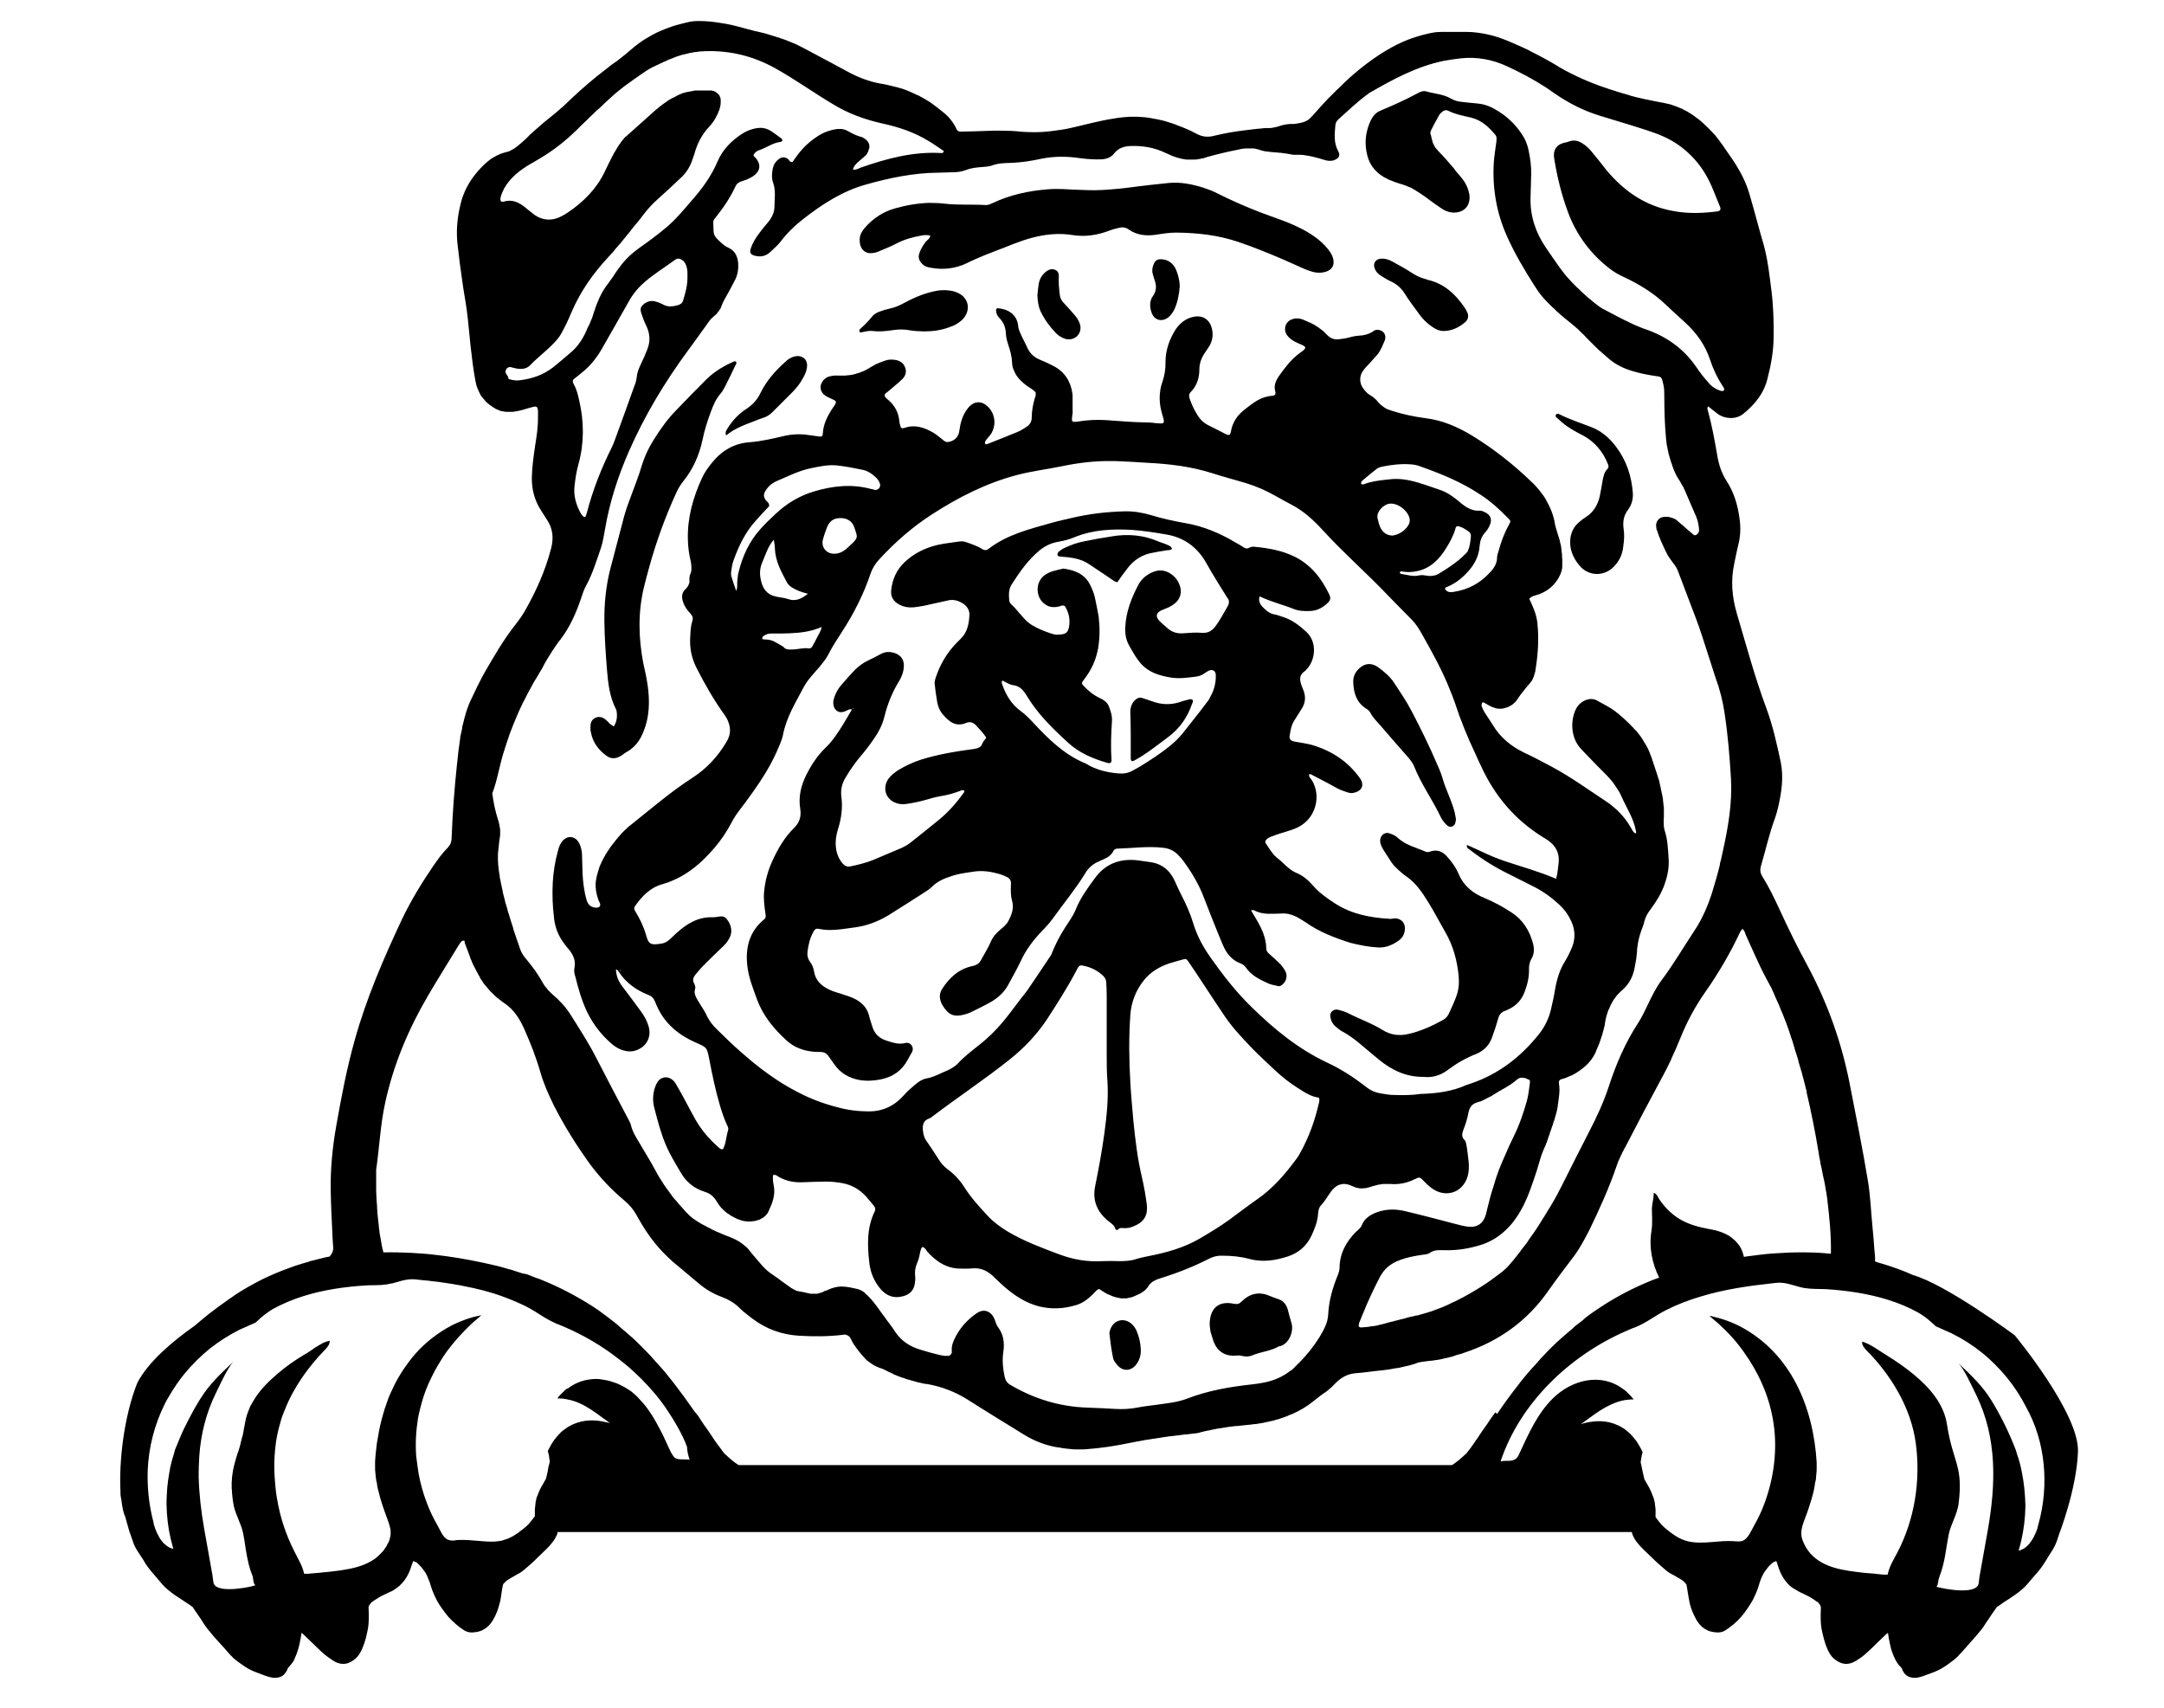
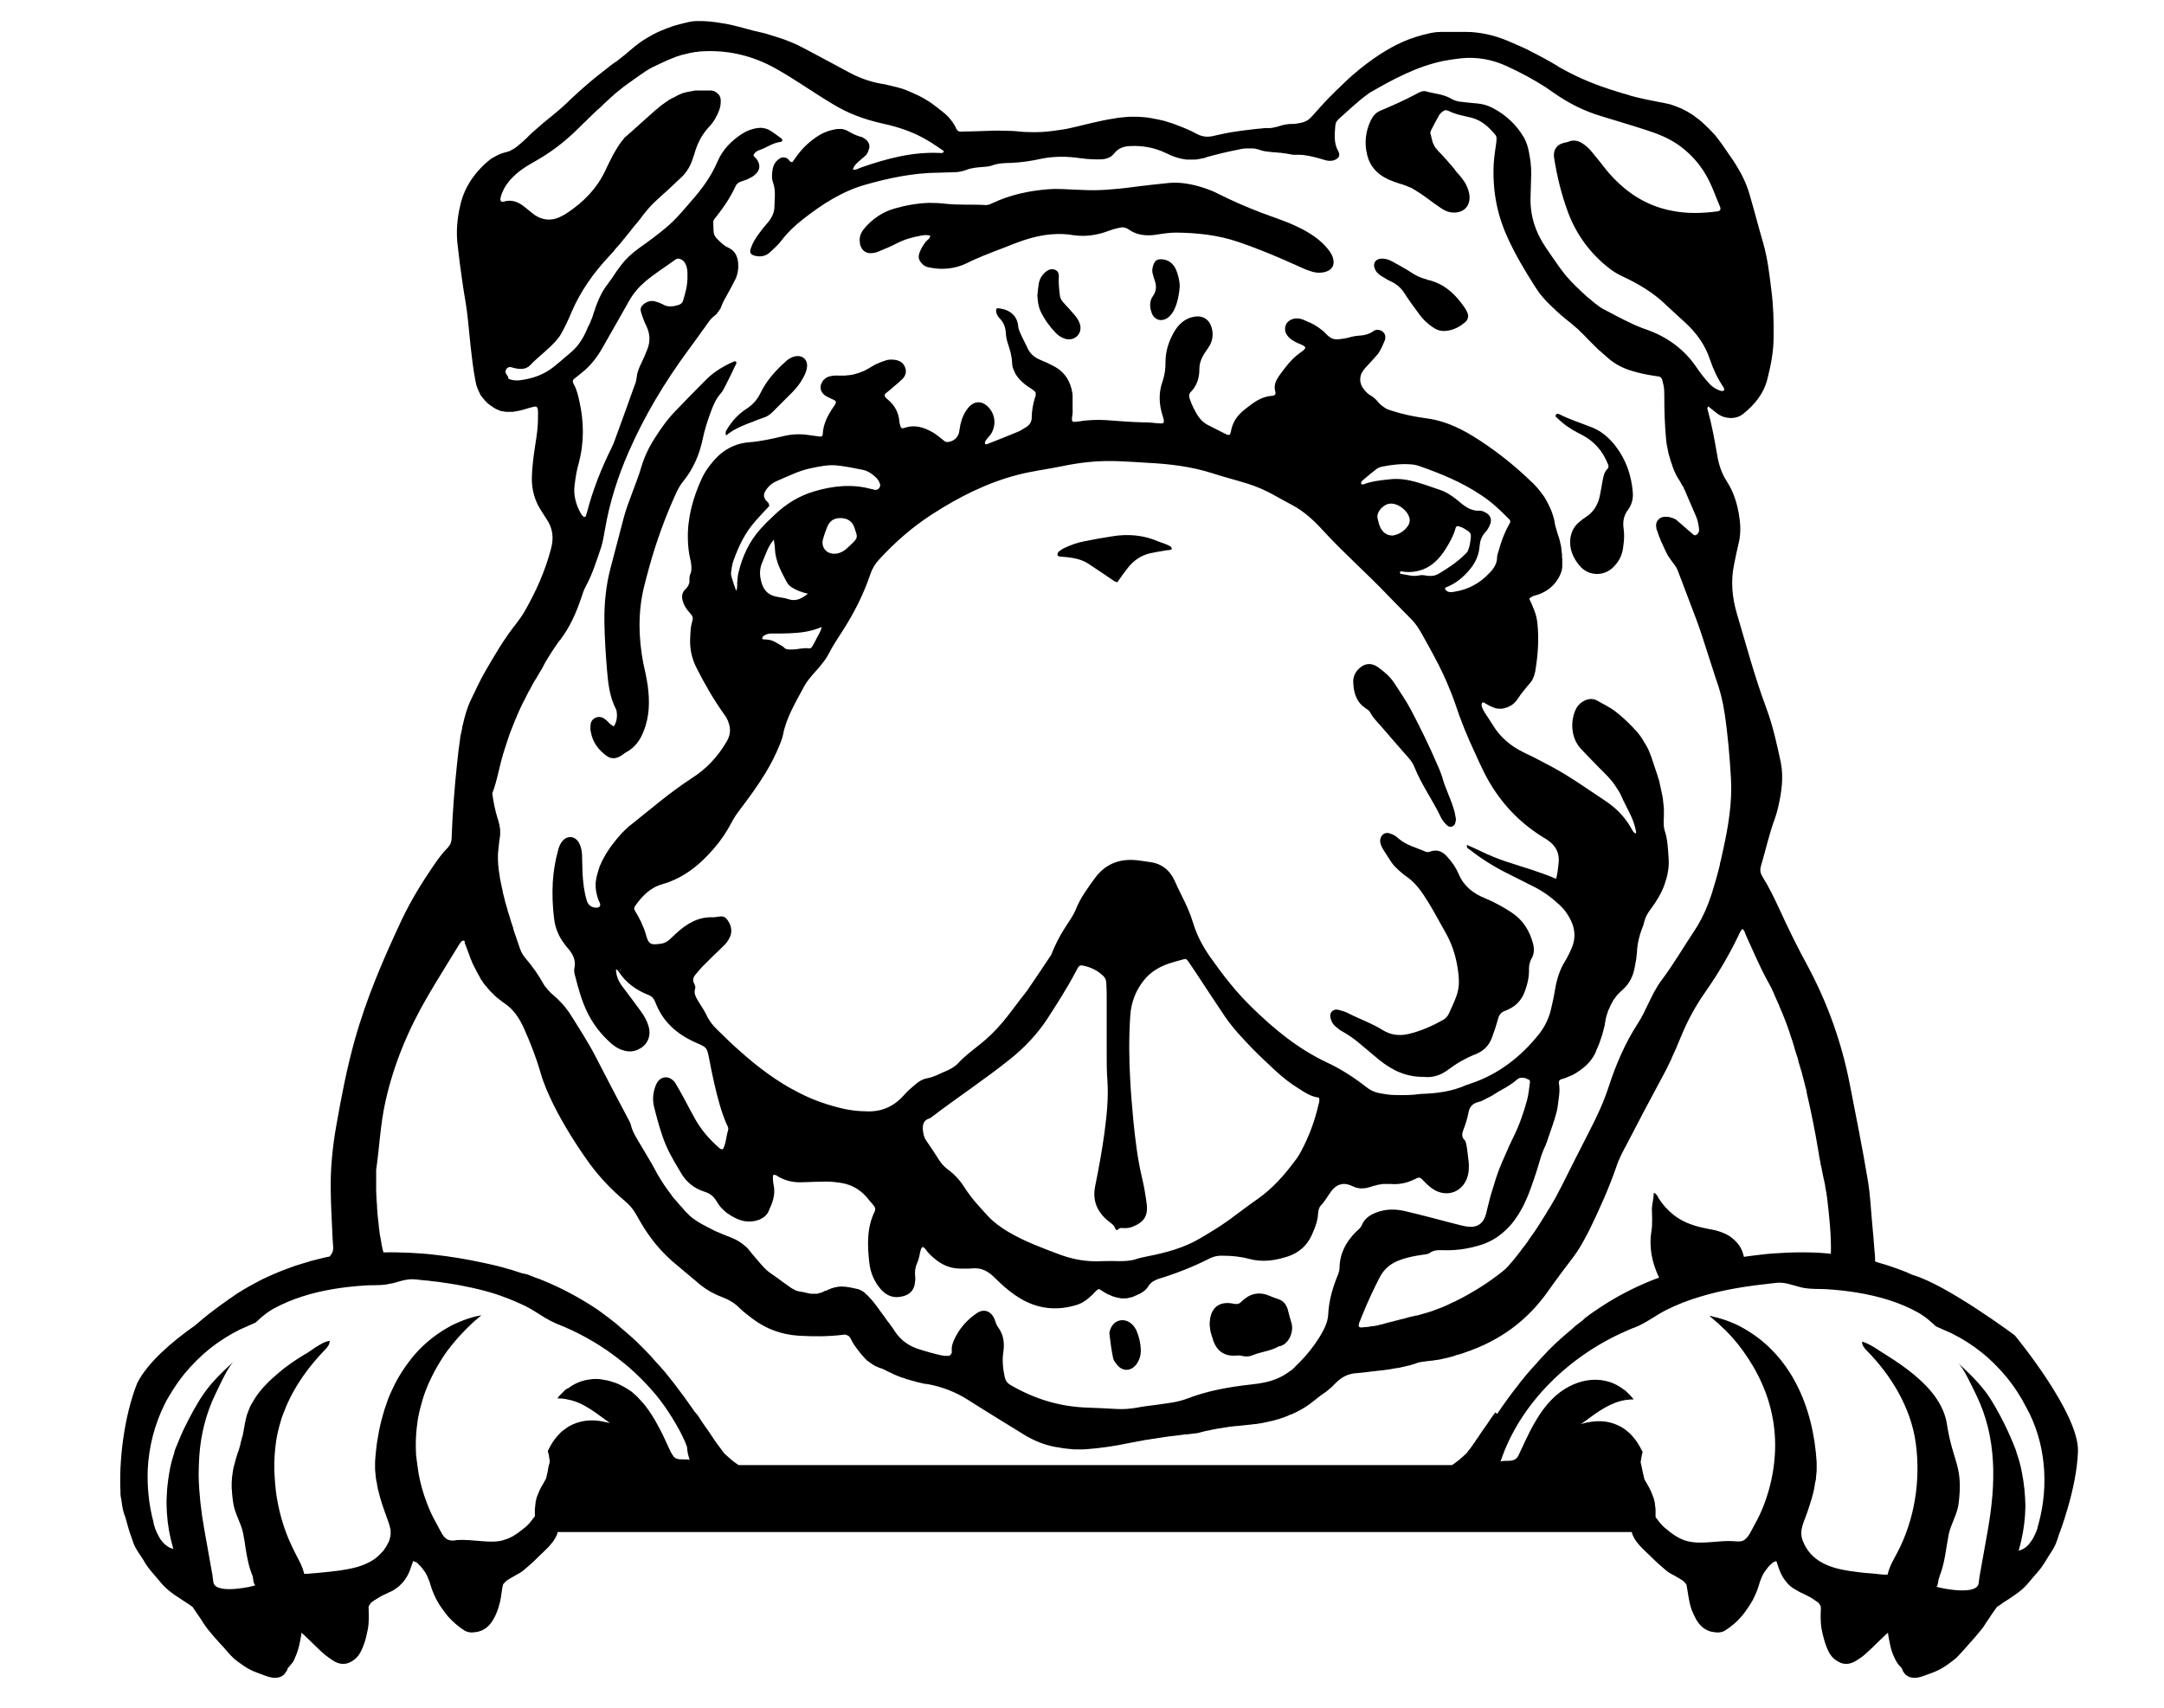
<svg xmlns="http://www.w3.org/2000/svg" version="1.1" id="New_group_copy" x="0px" y="0px" viewBox="0 0 990 781.2" style="enable-background:new 0 0 990 781.2;" xml:space="preserve">
  <g>
-     <path d="M354.1,246.9L354.1,246.9L354.1,246.9L354.1,246.9z" />
    <path d="M398.8,115.8c1.2-0.1,2.5-0.4,3.7-1c2.7-1.1,5.3-2.2,7.8-3.5c3.5-1.8,7.1-2.8,11-3.5c1.3-0.3,2.8-0.4,4.3,0   c-0.2,1.4-1.3,1.9-2.1,2.8c-1.2,1.6-2.2,3.2-2.9,5.2c-0.8,2.3,0.1,3.8,1.7,5.3c0.9,0.8,2,1.1,3.1,1.3c6,1.2,11.8,0.5,17.1-2.1   c1.2-0.6,2.4-1.2,3.6-1.7c5.8-2.6,11.9-4.7,17.8-7.1c5.4-2.1,11.1-3.8,17-4.3c3.5-0.3,6.9-0.2,10.3,0.4c5.6,0.8,11.1-0.1,16.3-2.1   c1.3-0.5,2.7-0.9,4.1-1.2c1.7-0.5,3.3-0.4,4.8,0.7c3.7,2.6,7.9,3,12.3,2.4c3.1-0.5,6.2-1,9.4-1c9.6,0.1,19,1.1,28.2,4.2   c3.6,1.2,7.1,2.5,10.6,3.9c5.6,2.2,11.2,4.6,16.7,7.1c2.3,1.1,4.6,2.1,7.1,2.8c2,0.5,3.9,0.5,5.9-0.1c2.9-1,4-3,3.3-6   c-0.4-1.7-1.4-3.1-2.5-4.5c-3-3.7-6.9-6.4-11.1-8.7c-3.1-1.6-6.4-3.1-9.7-4.3c-3.4-1.2-6.8-2.5-10.1-3.7   c-6.5-2.5-12.9-5.3-19.1-8.4c-2.2-1.2-4.7-2.1-7.1-2.9c-5.1-1.6-10.3-2.6-15.6-2.1c-5.8,0.6-11.6,1.2-17.4,2   c-7.2,0.9-14.5,1.6-21.8,1.2c-3-0.1-6-0.2-9-0.4c-2.4-0.1-4.8-0.1-7.2,0.1c-8.7,0.7-17.2,2.5-25.2,6.3c-1.1,0.5-2.1,1-3.2,0.9   c-6.2-0.4-12.2,0.1-18.4-0.6c-2.5-0.3-5.1-0.4-7.6-0.4c-5.3,0.2-10.5,1.1-15.7,2.6c-5.2,1.5-9.6,4.4-13.2,8.4   c-1.7,1.9-2.9,3.9-2.7,6.5C393.4,113.9,395.7,116.1,398.8,115.8z" />
    <path d="M277.7,345.9c1.9,1.3,4.1,1.2,6.1,0c0.9-0.4,1.6-1.2,2.5-1.7c4-2.1,6.5-5.4,8.1-9.6c2.8-6.8,2.9-13.9,1.9-21.1   c-0.5-3.4-1.2-6.7-2-10.1c-2.2-11.6-2.5-23.2,0.3-34.8c0.8-3.2,1.6-6.3,2.5-9.5c3.2-11.5,7.3-22.8,12.3-33.7c0.9-2,2-3.8,3.3-5.4   c4.5-5.6,7.2-11.9,8.7-18.8c0.9-4.5,2.3-8.8,3.9-13.1c1.1-2.9,2.3-5.8,4.5-8.2c0.7-0.8,1.2-1.9,1.8-2.9c1.7-3.3,3.3-6.6,4.9-10   c0.3-0.4,0.6-1,0.2-1.6c-0.3,0-0.5-0.2-0.8-0.1c-4.6,2-8.9,4.5-12.5,8c-4.7,4.7-9.5,9.6-14.1,14.4c-3.7,3.8-6.8,8-9.6,12.5   c-2.7,4.1-4.8,8.5-6.2,13.1c-1.3,4.6-3.1,8.8-4.7,13.3c-1.2,3.2-2.4,6.4-3.3,9.7c-2.1,7.9-4.1,15.7-6.2,23.6   c-2.1,8-2.9,16.2-2.8,24.5c0.1,7.4,0.6,14.8,1.2,22.2c0.5,6,1.2,12,3.9,17.4c0.1,0.3,0.3,0.5,0.4,0.8c0.5,2.7,0.3,5.2-1.2,7.5   c-0.6-0.4-1.2-0.7-1.8-1.2c-0.6-0.7-1.2-1.3-1.9-1.9c-0.8-0.6-1.7-1.2-2.7-1.2c-0.6-0.1-1.3,0-2.1,0.4c-1.8,0.9-2.2,2.4-2.2,4.3   c0,0.7,0,1.4,0.2,2.1C271.1,339.6,273.9,343.2,277.7,345.9z" />
    <path d="M714.6,193.2c2.9,2.5,6.1,4.2,9.4,5.9c5.5,2.9,9.3,7.4,11.6,13.2c0.4,0.9,0.4,1.6-0.3,2.3c-1.4,1.4-1.7,3.2-2.1,5.1   c-0.4,2.5-0.9,5.1-1.4,7.6c-0.9,3.8-2.9,7.1-6.4,9.3c-1,0.6-1.9,1.3-2.8,2.1c-2.5,2-3.8,4.6-4.2,7.7c-0.5,4.7,1.2,8.7,4.1,12.2   c3.9,4.9,11,5.3,15.5,0.9c2.7-2.6,4.2-5.7,4.6-9.4c0.4-2.7,0.6-5.4,0.2-8.1c-0.5-3.3,0-6.2,2-8.8c1.6-2.2,2.4-4.8,2.2-7.7   c-0.6-7.9-3-15-7.8-21.3c-2.9-3.8-6.4-6.9-10.9-8.7c-5.1-2-10.2-3.6-15.1-6.1c-0.1-0.1-0.3-0.1-0.4-0.1c-0.3,0-0.5,0-0.8,0.2   c-0.4,0.3-0.4,0.7-0.2,1.2C712.7,191.6,713.8,192.4,714.6,193.2z" />
    <path d="M555.2,613.7c1.8,4.6,5.3,6.8,10.3,6.4c0.8-0.1,1.7-0.1,2.5,0.1c1.9,0.5,3.7,0.4,5.4-0.4c3.8-1.5,8-1.8,11.6-3.9   c4.5-0.6,7.1-6.7,5.8-10.8c-0.6-2.1-1.2-4.1-1.7-6.2c-0.7-2.3-2.1-4-4.5-4.7c-1.3-0.4-2.7-1-4-1.5c-4.7-2-9-0.9-12.5,2.6   c-1.2,1.2-2,1.4-3.6,1.1c-7-1.5-11.1,2-11.1,9.7c0.1,0.5,0.2,1.9,0.4,3.1C554.2,610.6,554.7,612.1,555.2,613.7z" />
-     <path d="M394.1,152c1.7-0.3,3.3-0.8,5.1-0.6c3.1,0.4,6.2,0.1,9.4-0.4c2.6-0.4,5.1-0.4,7.7,0.1c2.1,0.4,4.3,0.4,6.4,0.5   c4,0,7.9-0.5,11.8-2c0.4-0.2,1-0.4,1.4-0.5c1.6-0.7,3.1-1.7,4.4-2.9c4.3-4.5,2.8-10.6-3-12.6c-0.4-0.1-0.7-0.3-1.2-0.4   c-2.2-0.5-4.6-0.6-6.9-0.3c-5.4,0.9-10.4,2.9-15.2,5.5c-2.2,1.2-4.6,2.3-7.1,2.8c-1.4,0.3-2.8,0.7-4.1,1.2   c-1.5,0.5-2.9,1.2-3.9,2.5c-1.6,2-3.4,3.8-5.3,5.5c-0.3,0.3-0.6,0.6-0.4,1.2C393.3,152.1,393.7,152.1,394.1,152z" />
    <path d="M631.7,126.1c1.7,1.1,3.4,2.1,5.2,2.9c2.3,1.2,4.2,2.9,5.6,5.1c2.1,3.4,4.6,6.6,6.9,9.8c1.6,2.2,3.6,4.1,5.8,5.6   c1.7,1.2,3.5,2,5.6,1.9c3.7-0.1,6.9-1.8,9.6-4.1c1.2-1.1,1.6-2.7,0.9-4.3c-0.4-0.8-0.7-1.5-1.2-2.2c-4.2-6.2-9.4-11.1-17-12.8   c-0.4-0.1-0.8-0.4-1.2-0.4c-2.2-0.6-4.2-1.6-6.2-2.9c-2.9-1.9-5.9-3.5-8.8-5.1c-1.8-1-3.7-1.5-5.7-1.2c-2.2,0.4-3.2,2.5-2.2,4.6   C629.5,124.4,630.6,125.4,631.7,126.1z" />
    <path d="M332.7,196.2c-0.4,0.7-1.1,1.4-0.5,3c3.9-3.3,8.6-4.9,13-6.6c1.3-0.5,2.7-1.1,4-1.5c1.7-0.5,3-1.4,4.3-2.7   c3-3,6.1-6.1,9.1-9.1c1.8-1.9,3.4-3.8,4.6-6.1c0.9-1.5,1.6-3,1.9-4.7c0.8-3.9-2-6.4-5.8-5.4c-1.5,0.4-2.9,1.3-4,2.4   c-4.6,4.1-8.7,8.7-11.4,14.3c-1.4,2.9-3.4,5.2-6.1,7C338,189.2,335,192.4,332.7,196.2z" />
    <path d="M491,143.4c-1.5-1.7-3-3.4-4.6-5.1c-1-1.1-1.5-2.3-1.6-3.8c-0.3-2.7-0.6-5.4-0.4-8.1c0-1.1-0.2-2.2-1.5-2.9   c-1.4-0.6-2.7-0.4-3.9,0.4c-2.1,1.5-3.4,3.5-3.8,6c-0.3,1.7-0.4,3.4-0.6,5.1c0.1,2.6,0.4,5.2,1.5,7.5c1.8,3.7,4.1,6.9,6.9,9.8   c1.2,1.3,2.9,2.3,4.7,2.8c4.3,0.9,7.7-2.8,6.3-7C493.4,146.3,492.3,144.8,491,143.4z" />
    <path d="M531.5,118.6c-2-0.1-2.9,0.4-3.7,2.2c-0.6,1.5-0.9,3-0.4,4.6c0.2,0.7,0.4,1.3,0.6,2.1c1.1,2.8,1.3,5.4-0.6,8   c-1.5,2.1-1.5,4.8-0.6,7.4c1.2,3.7,4.9,4.6,7.9,2.1c1.2-1.1,2.1-2.4,2.7-3.8c1.4-3.1,2-6.5,2.3-9.9c0.1-2.6-0.9-6.6-2.2-9   C536,120,534.2,118.8,531.5,118.6z" />
    <path d="M509.2,621.1c0.2,1.1,0.9,2.1,1.6,2.9c2.5,3.4,6.4,3.5,9,0.2c1.5-2,2.2-4.3,2.1-6.8c-0.1-2.9-0.7-5.6-1.8-8.3   c-0.5-1.3-1.3-2.5-2.4-3.5c-3.4-3-8.1-1.9-9.7,2.4c-0.3,0.8-0.6,1.7-0.4,2.5C508,614.1,508.5,617.7,509.2,621.1z" />
-     <path d="M630.5,433.4c3.6,0.2,6.7-1.2,9.6-3.3c1.6-1.2,2.4-2.9,2.6-4.7c0.4-3.2-1.8-5.5-4.9-5.3c-0.7,0.1-1.4,0.3-2.1,0.2   c-8.7-0.5-17.3-2.1-24.9-7c-3.7-2.4-7.3-4.9-10.3-8.4c-2.1-2.4-4.5-4.4-7.4-5.6c-1.8-0.7-3.2-1.9-4.6-3.1c-1.4-1.3-2.9-2.8-4.5-4   c-2.1-1.8-3.4-4.2-4.9-6.4c-0.5-0.7-0.2-1.3,0.4-1.9c1.2-1.1,2.8-1.4,4.2-2c3.1-1.1,6.3-1.8,9.3-3.1c9.2-4,11.6-14.9,7.1-22   c-0.5-0.8-1.4-1.4-1.2-2.5c0.4-0.4,0.9-0.1,1.2,0.1c3.8,2,7.6,3.9,11.3,6c1.6,0.9,3.4,1.5,5.2,2.1c1,0.3,2,0.4,2.9,0.1   c3.7-0.8,4.8-3.7,2.6-6.7c-5.5-7.7-13.1-12.6-22.1-15.2c-2.6-0.7-5.4-1-7.9-1.5c-1.7-0.4-2.3-1.1-2.1-2.6c0.4-2.6,0.8-5.1,2.3-7.3   c1.2-1.8,2.3-3.7,3.4-5.4c1.5-2.5,1.7-5.1,0.7-7.9c-0.4-1.1-0.9-2.1-1.2-3.2c-0.7-2.2-0.6-4.2,1.5-5.6c0.4-0.3,0.9-0.8,1.2-1.2   c3.8-4,4.9-12.2-0.3-17c-3.2-2.9-6.5-5.5-10.7-6.8c-1.3-0.4-2.7-1-4.1-1.2c-2.2-0.4-3.8-2-5.3-3.5c-1.1-1.2-1.9-2.8-1.2-4.7   c5.1,2.5,10.4,3.7,15.4,5.7c2.4,1,5,1.1,7.6,1c3.3-0.1,6-1.6,8.3-3.9c1.1-1.1,1.2-2.1,0.6-3.5c-3.5-7.4-8.3-13.6-15.8-17.4   c-5.9-2.9-12.1-4-18.6-4.6c-0.9-0.1-1.7,0.1-2.4,0.5c-0.8,0.5-1.6,0.3-2.4-0.2c-1.2-0.8-2.4-1.5-3.7-2.2c-7.3-4.4-15.1-7.6-23.5-9   c-5.1-0.9-10.1-2-15-3.5c-4-1.2-8.1-1.9-12.2-1.8c-8.1,0.2-16.2,1.1-24.2,3c-2.9,0.7-5.9,1.3-8.7,2.1c-10.3,2.9-20.8,5.4-29.5,12.1   c-0.9,0.7-1.8,0.7-2.8,0.1c-2.1-1.4-4.6-2.2-7.1-3.1c-1.1-0.4-2.1-0.6-3.4-0.4c-3.2,0.5-6.5,0.8-9.7,1.5c-5.8,1.3-11.1,3.9-15.4,8   c-3.7,3.5-5.6,7.9-6.1,12.9c-0.3,3,1.2,5.2,3.8,6.5c2.1,1.1,4.4,1.4,6.6,1.2c1.5-0.2,3.1-0.4,4.6-0.7c3.6-0.8,7.2-1.6,10.8-2.4   c2.4-0.6,4.6-0.1,6.6,1.1c2.1,1.2,3.5,3.1,3.4,5.5c-0.2,3.9-0.9,7.7-3.7,10.6c-0.7,0.7-1.4,1.4-2.1,2.1c-4.4,4.5-7.5,9.7-9.5,15.6   c-0.4,1.1-0.7,2.2-0.6,3.3c0.3,2.9,0.7,5.6,1.2,8.5c0.4,2.1,1.3,4.1,2.8,5.7c2.8,3.2,5.8,5.5,10.4,3.6c1.8-0.8,3.4-0.2,4.6,1.2   c1.6,1.8,3.4,3.5,4.6,5.6c-0.6,0.9-1.4,1.6-1.7,2.4c-0.6,2-2.1,2.4-3.9,2.7c-8.2,1.1-16.3,2.4-24.3,4.9c-3.7,1.2-7.1,2.8-10.4,4.8   c-1.7,1.1-3.2,2.3-4.5,4c-3,4.4-1,9.8,4.1,11.2c1.2,0.4,2.5,0.4,3.8,0.3c2.9-0.4,5.9-1,8.8-1.8c2.2-0.6,4.4-1.3,6.6-1.7   c3.3-0.5,6.4-1.3,9.5-2.5c0.6-0.3,1.3-0.6,2-0.1c-0.1,0.3-0.1,0.6-0.2,0.8c-3.3,4.6-6.9,8.7-11.2,12.3c-4.2,3.5-8.5,6.8-12.7,10.2   c-1.4,1.2-3,2.1-4.7,2.9c-4.4,1.9-8.7,3.7-13,5.5c-3.3,1.3-6.8,2.2-10.3,2.9c-1.5,0.3-2.5-0.1-3.7-1.4c-1.8-2.2-2.7-4.6-3-7.4   s0.1-5.4,0.9-8c1.6-5,2.3-10,1.6-15.2c-0.4-3.3,0.4-6.2,2.1-8.9c1.9-3.2,4-6.2,6.4-9.1c2.3-2.7,4.5-5.5,6.5-8.5   c2.1-3,3.8-6.3,4.7-10c1.4-5.7,3.6-11.2,6.7-16.2c1.3-2.1,2.1-4.4,2.2-6.9c0.1-2.9-1.3-4.9-4-5.9c-2.2-0.8-4.5-0.8-6.6,0.4   c-1.9,1-3.7,2-5.7,2.9c-2.9,1.4-5.3,3.3-7.4,5.7c-1.3,1.5-2.7,2.9-4,4.5c-2,2.1-3.5,4.5-4.3,7.3c-0.4,1.2-0.4,2.5,0,3.7   c0.6,1.7,2.2,2.8,4,2.4c1-0.2,1.9-0.7,2.8-1.1c0.5-0.2,1-0.3,1.4,0c-1.3,2.2-2.6,4.5-3.9,6.6c-2.4,3.9-4.9,7.8-8.2,10.9   c-3.7,3.6-6.5,7.9-8.8,12.5c-2.4,4.9-3.6,9.9-2.7,15.4c0.5,3.3-0.2,6.1-2.7,8.6c-4.5,4.4-7.5,9.6-10.1,15.3   c-2,4.4-3.2,8.8-3.7,13.6c-0.4,3.6,0.1,7.1,0.6,10.6c0.2,1.1,0.2,1.9-0.8,2.6c-6.6,5.5-8.5,12.9-7.5,21.2   c0.6,5.4,2.6,10.2,4.4,15.2c2.8,7.7,7.8,13.6,13.6,18.9c3.5,3.2,7.8,4.7,12.4,5.1c1,0.1,2,0.1,3,0.1c1.6,0,2.8,0.6,3.7,1.9   c0.9,1.2,1.8,2.6,2.7,3.8c2.8,4,6.7,6.2,11.3,7.1c3.4,0.6,6.8,0.4,10.2-0.3c5.4-1.2,9.4-4,12-8.8c0.6-1.2,1.2-2.2,1.9-3.4   c1.4-2.3-0.5-5-2.9-4.4c-3.1,0.8-5.9-0.2-8.7-1.1c-3.2-1-5.4-3.1-6.4-6.3c-0.5-1.8-1.2-3.6-1.6-5.4c-0.9-3.2-2.9-5.4-5.9-7.1   c-2.1-1.2-4.5-1.8-6.8-2.6c-1.9-0.6-3.8-1.1-5.6-2c-3.5-1.7-6.2-4.2-6.8-8.3c-0.3-1.6-0.8-3-1.8-4.3c-1-1.3-1.4-2.9-1.2-4.5   c0.4-3.3,1.1-6.4,2.8-9.4c0.5-1,1.2-1.5,2.4-1.2c5.6,1.2,11.1,0,16.6-0.7c5.4-0.7,10.5-2.7,15.2-5.5c5.7-3.6,11.3-7.1,17-10.8   c1.1-0.7,2.1-1.4,3-2.3c2.4-2.4,5.4-3.7,8.5-4.7c3.3-1.2,6.6-1.6,10-2.1c4.4-0.8,8.5-0.1,12.7,1.1c1.1,0.4,2.1,0.8,3.1,1.3   c1.2,0.6,1.9,1.6,1.8,3.1c-0.1,2.6-0.2,5.2,0.5,7.7c1,3.5-0.2,6.5-1.8,9.5c-0.8,1.5-2.2,2.6-3.5,3.7c-1.8,1.5-3.3,3.1-4.3,5.3   c-1.2,2.9-2.9,5.5-4.4,8.3c-0.9,1.8-2.1,2.7-4.1,3.1c-6.2,1.3-10.6,5.3-13.9,10.5c-1.5,2.3-1.3,4.8,0.1,7.3   c2.8,4.7,5.4,5.8,10.7,4.2c0.7-0.2,1.3-0.4,2-0.7c3.2-1.6,6.4-3.1,9.6-4.9c3.4-2,6.2-4.6,8-8.1c1.9-3.5,3.9-7,5.6-10.6   c2.3-5,5.5-9.3,9.3-13.3c1.8-1.9,3.6-3.7,5.1-5.8c5-7,10.5-13.6,15-20.9c1.5-2.6,3.6-4.4,6.2-5.5c0.6-0.3,1.2-0.6,2-0.9   c2-0.9,3.8-1.9,4.8-4c0.4-0.7,1-1,1.7-1c7-0.2,13.9-1.2,21-0.4c2.8,0.3,4.9,1.3,6.8,3.2c1,1,2,2.1,2.8,3.3   c3.7,5.1,6.9,10.5,9.1,16.4c2.3,6,4.7,12,7.1,17.9c0.7,1.7,1.4,3.4,2.2,5.1c1.6,3.1,3.8,5.6,7.2,6.9c1.1,0.4,2,1,2.7,2   c2.5,3.7,6.4,5.5,10.3,7.3c1.3,0.6,3,0.8,4.6,1.2c0.3,0.1,0.5,0,0.8-0.1c2.4-1.1,3.6-4.1,2.4-6.6c-0.6-1.2-1.5-2.4-2.5-3.5   c-1.6-1.6-3.3-3.1-5-4.6c-0.8-0.7-1.3-1.4-1.3-2.5c-0.1-4.9-2.1-9.1-4.5-13.2c-0.8-1.3-1.6-2.7-2.5-4.2c0.7,0,1.2-0.2,1.4,0   c2.8,1.5,5.7,1.7,8.7,1.6c1.2-0.1,2.3,0,3.4-0.1c3.1-0.3,5.9,0.6,8.6,2.2c1,0.6,2,1.2,2.9,1.8c6.2,4.4,13.3,7.1,20.5,9.4   C622.3,432.4,626.3,433.2,630.5,433.4z M390,324.1c0.1-0.1,0.2-0.1,0.3-0.2c0,0.2,0,0.4-0.1,0.5C390.2,324.3,390.1,324.3,390,324.1   z M561.5,277.6c-1.8,3-3.4,6.2-5.6,9.1c-1.5,1.9-3.2,2.9-5.8,2.8c-2.9-0.3-6,0-9,0.2c-2.9,0.2-5.3-0.7-7.4-2.7   c-1.2-1.1-2.4-2-3.5-3.2c-1.6-1.9-1.2-3.4,0.9-4.5c1-0.5,2.1-0.8,3.1-1.3c1.2-0.5,2.3-1.2,3.3-2c2.6-2.1,3.4-5.4,2.1-8.5   c-0.6-1.6-1.5-3-2.9-4.2c-2.9-2.4-6-3.1-9.6-1.5c-2.6,1.2-4.7,2.9-6.1,5.3c-3.3,6.2-5.9,12.7-6.2,19.8c-0.2,3.2,0.4,6.2,2.1,9   c1.5,2.6,2.9,5.2,4.9,7.5c3.7,4.2,8.4,5.6,13.6,6.5c4,0.7,7.9,0.1,11.9-0.4c1.2-0.2,2.5-0.6,3.6-1.4c0.7-0.5,1.4-1,2.1-1.3   c1.8-0.8,3.2,0.1,3.2,2c0.1,2.9-0.5,5.8-1.7,8.4c-0.4,0.9-1,1.8-1.4,2.7c-0.2,0.4-0.4,0.7-0.7,1c-3.6,4.9-7.5,9.6-11.3,14.5   c-1.8,2.2-3.8,4.2-6.1,6c-4.2,3.4-8.7,6.3-13.4,9.2c-1.1,0.6-2.2,1.2-3.4,1.9c-2.1,1.2-4.3,1.5-6.6,1.3c-4.6-0.4-9-1.4-13.1-3.5   c-0.8-0.4-1.4-0.9-2.2-1.2c-9.6-4-16.8-11.2-23.7-18.6c-1.8-1.9-3.5-3.7-5.6-5.2c-4.3-3.1-6.9-7.5-8.6-12.5   c-0.1-0.3-0.1-0.5-0.1-0.9c0-0.1,0.1-0.3,0.3-0.6c1.7,0.8,3.2,1.9,4.8,2.1c3.3,0.4,4.9,2.5,6.4,5c5,8.3,11.9,15,18.9,21.4   c4.9,4.5,10.9,7.1,17.3,9c0.4,0.1,0.8,0.2,1.2,0.3c0.8,0.1,1.3-0.4,1.3-1.2c-0.4-6-0.2-12,0.2-17.9c0.2-2.5-0.6-4.8-1.5-7.1   c-0.8-1.8-2.4-2.8-4.1-3.6c-2.8-1.3-5.1-3.2-7.2-5.4c-1.2-1.2-1.2-1.4-0.1-2.9c3.5-4.4,5.7-9.3,6.6-14.6c0.8-4.8,0.8-9.6,0.2-14.5   c-0.4-2.5-1-5-1.5-7.6c-0.4-2.4-1.3-4.6-2.4-6.8c-2.5-5-7.1-6.7-12.2-7.4c-3,0.7-6.2,1.2-8.7,3.1c-4.3,3.2-4.1,10.3,0.4,13.3   c2.1,1.5,4.6,1.5,7,0.7c1.5-0.5,2-0.2,2.6,1.2c1.2,2.3,1.7,4.8,1.4,7.5c-0.4,3.2-1.2,4.2-4.6,4.4c-1.2,0.1-2.2,0-3.4-0.4   c-3.1-1-6.2-2.2-9-3.9c-1.3-0.8-2.6-1.8-3.6-3c-1.4-1.6-2.9-3.2-4.2-4.8c-1-1.2-2.6-2-2.7-3.7c-0.2-2.4-0.3-5,1.1-7.1   c3.7-5.8,7.6-11.4,13-15.8c2.5-2,5.4-3.3,8.5-3.8c2.5-0.4,5-1.1,7.4-2.1c8.4-3.4,17.2-3.8,26.2-3.3c5.3,0.4,10.4,1.2,15.7,2.1   c8.2,1.4,14.3,5.9,18.4,13.3c2.9,5.3,6.2,10.3,9.3,15.4C562.5,274.5,562.5,275.9,561.5,277.6z" />
    <path d="M682.5,474.8c1.1-2.9,2.1-6,2.9-8.9c0.4-1.6,1.3-2.8,2.9-3.4c0.5-0.2,1.1-0.4,1.6-0.7c3.9-1.7,6.4-4.6,7.8-8.6   c1.2-3.3,1.9-6.6,1.8-10.1c0-1.6,0.3-3,1.1-4.5c1.3-2.1,1.4-4.6,0.7-7.1c-1.6-5.9-4.6-10.7-9.8-14.1c-3.8-2.5-7.8-4.7-12.1-6.5   c-5.3-2.1-9.6-5.4-12-10.9c-1.3-3.1-3.3-6-5.7-8.5c-2-2.1-4.2-2.9-7-2.1c-0.8,0.3-1.6,0.6-2.5,0.2c-4.3-1.9-8.9-2.9-12.6-6.2   c-1-1-2.3-1.7-3.7-2.1c-2.4-1-4.6,0.9-4.5,3.5c0.1,1.6,0.9,3,1.7,4.3c1.2,1.8,2.3,3.6,3.5,5.4c0.9,1.3,2,2.4,3.2,3.5   c1.2,1,2.3,2.1,3.7,3c4.3,3,7.2,7.3,9.9,11.7c2.8,4.5,5.2,9.2,7.8,13.7c3.6,6.2,5.4,12.9,6.1,19.9c0.3,3.2,0.1,6.3-1,9.3   c-0.9,2.6-2.1,5-3.2,7.5c-0.6,1.5-1.5,2.7-3,3.5c-5,2.8-10.2,5.1-15.8,6.4c-4.4,1-8.2,0.4-11.9-1.9c-4.8-3-10.3-4.9-15.4-7.5   c-1.3-0.7-2.9-1.2-4.4-1.6c-2.6-0.8-4.6,1.1-3.9,3.7c0.3,1.4,1,2.7,2.1,3.7c1.1,0.9,2.2,1.9,3.4,2.5c2.6,1.4,5.1,3.2,7.4,5.1   c3,2.6,6.2,5.1,9.2,7.7c5.9,4.8,12.4,8,20.4,7.9c4.1,0.5,7.9-0.7,11.2-3.2c4-3,8.3-5.5,13-7.3C678.9,480.6,681.2,478.2,682.5,474.8   z" />
    <path d="M624.9,324.1c0.8,0.5,1.7,1.1,2.1,2.1c1.2,2.2,3.1,4.1,4.8,6c4,4.6,8,9.3,12.1,13.9c1.2,1.4,2.4,2.8,3.1,4.6   c3.2,8.1,8.4,15.2,12.1,23c0.7,1.5,1.8,2.9,3.1,4c1.2,1,3,0.4,3.5-1c0.2-0.5,0.2-1.1,0.4-1.9c-0.2-1-0.4-2.1-0.6-3.2   c-0.8-3.2-2.1-6.2-3.3-9.3c-0.6-1.6-1.3-3.1-1.8-4.8c-0.7-2.6-1.7-5.2-2.8-7.6c-3.6-8.4-7.6-16.6-11.8-24.6   c-2.4-4.6-5.3-8.8-8.1-13.1c-1.9-2.8-4.4-4.9-7-6.8c-3-2.3-6.1-2.1-8.6,0.1c-2.1,1.8-3.2,4.1-3,6.8   C619.3,317.1,620.6,321.3,624.9,324.1z" />
    <path d="M534.2,249.3c-1.2-0.6-2.7-1-4-1.5c-7-3.1-14.3-3.7-21.8-2.4c-3.9,0.6-7.9,1.3-11.8,2.1c-3.4,0.6-6.6,1.7-9.7,3.2   c-0.9,0.4-1.7,1-2.5,1.6c-0.4,0.4-0.7,1-0.6,1.5c0,0.6,0.7,0.7,1.3,0.8c1.2,0.1,2.3,0.2,3.4,0.3c3.3,0.4,6.5,1.1,9.3,2.9   c3.6,2.3,7.1,4.8,10.6,7.1c0.8,0.5,1.5,1.3,2.8,1.4c1.4-2.1,2.9-4.1,4.5-6.2c2.7-3.6,6.2-6,10.4-7c2.3-0.5,4.7-0.9,7.1-1.3   c1-0.2,2,0,2.9-0.6C536.1,250.1,535.1,249.7,534.2,249.3z" />
-     <path d="M517.3,336c0,3.6,0,7.1,0,10.7c0,1.5,0.5,1.8,1.8,1.1c5.5-3,10.4-7,15.4-10.7c5.2-3.9,8.7-8.9,10.8-15   c0.2-0.6,0.8-1.3,0.2-2c-0.6-0.5-1.3-0.2-2.1,0c-1.2,0.3-2.5,0.6-3.7,1.1c-4.3,1.3-8.4,1.2-12.6-0.4c-1.4-0.5-2.9-1-4.5-1.5   c-1.1-0.4-1.9-0.1-2.8,0.5c-1.8,1.4-2.6,3.3-2.7,5.6C517.2,328.9,517.3,332.5,517.3,336L517.3,336z" />
    <path d="M754.8,603.1c0.1-0.1,0.1-0.1,0.2-0.2C755,603,754.9,603,754.8,603.1L754.8,603.1z" />
    <path d="M921.7,610.8c0,0-31.2-23.2-46.7-27.6c-2.1-1-4.4-1.9-6.6-2.7c-2.1-0.8-4.1-1.4-6.2-2.1l-3.1-0.9l-0.8-0.3l-0.5-0.2   c0.1-1.9-0.1-3.7-0.3-5.5c-0.3-3.6-0.5-7.1-0.9-10.7c-0.7-7-0.9-13.9-2.1-20.9c-2.4-14.6-5.4-29.2-8.2-43.7   c-3.7-19.1-10.1-37.1-19.3-54.3c-4.6-8.4-8.8-17-12.8-25.7c-2.4-5.2-4.9-10.4-7.9-15.2c-1-1.6-1.2-3-0.7-4.8   c2.2-7.4,3.8-14.9,6.5-22.1c0.6-1.7,1.1-3.6,1.5-5.4c1.5-6.6,2.4-13.2,1.1-19.9c-1.8-8.4-3.6-16.7-6.6-24.8   c-5.3-14.2-9.2-28.8-13.5-43.3c-2.2-7.5-2.9-15.1-1.2-22.9c0.6-2.8,1.1-5.6,1.8-8.4c1.1-4.1,1.2-8.2,0.6-12.3   c-0.8-6-2.5-11.8-5.8-16.9c-2.4-3.7-3.7-7.7-4.4-12c-1.2-6.9-2.4-13.7-4.3-20.5c-0.2-0.5-0.4-1.1,0.2-1.8c1.4,1.1,2.8,2.3,4.3,3.4   c3.5,2.5,8.4,2.6,11.6,0.1c5.4-4.3,9.6-9.5,11.2-16.2c1.6-6.2,2.8-12.6,2.8-19c0.1-7.1-0.1-14.3-1-21.3c-0.9-7.2-1.7-14.5-3.7-21.5   c-2.1-7.1-3.9-14.3-6-21.4c-1.2-4.5-3-8.7-5.4-12.7c-0.7-1.3-1.6-2.7-2.4-3.9c-1.7-2.5-3.4-4.9-5.1-7.4c-1-1.4-2.1-2.8-3.1-4.1   c-1.9-2.1-3.9-4.1-6.1-6.1c-0.5-0.4-1.1-0.9-1.6-1.3c-0.4-0.3-0.7-0.5-1.1-0.8c-0.2-0.1-0.4-0.3-0.5-0.4c-0.4-0.4-0.9-0.6-1.4-1   c-0.1,0-0.1-0.1-0.2-0.1c-1.2-0.8-2.4-1.5-3.7-2.1c-0.1,0-0.1-0.1-0.2-0.1c-0.6-0.4-1.3-0.6-2.1-0.9c-0.1-0.1-0.3-0.1-0.4-0.2   c-0.6-0.3-1.2-0.4-2-0.7c-0.2-0.1-0.4-0.1-0.4-0.2c-0.8-0.3-1.6-0.4-2.4-0.6l0,0c-1.2-0.3-2.3-0.5-3.5-0.7   c-1.2-0.3-2.3-0.4-3.5-0.7c-2.3-0.4-4.6-1-6.9-1.5c-0.8-0.2-1.5-0.4-2.3-0.6c-0.4-0.1-0.8-0.2-1.2-0.4c-0.4-0.1-0.7-0.2-1.1-0.3   c-0.6-0.2-1.2-0.4-1.8-0.5c-0.2-0.1-0.4-0.1-0.5-0.2c-0.7-0.2-1.3-0.4-2.1-0.6c-0.1,0-0.2,0-0.2-0.1c-0.7-0.3-1.5-0.4-2.2-0.7   c0,0,0,0-0.1,0c-7.2-2.3-14.3-5.2-21-8.8c-1-0.5-1.9-1.1-2.9-1.6c-0.2-0.1-0.4-0.2-0.4-0.3c-4.1-2.5-8.4-4.8-12.8-7   c-0.2-0.1-0.4-0.2-0.5-0.3c-1.4-0.7-2.9-1.4-4.5-2.1c-0.3-0.1-0.4-0.2-0.7-0.3c-1.5-0.7-3-1.3-4.6-2c-1.5-0.6-3-1.2-4.6-1.7   c-3.1-1-6.3-1.7-9.6-2.1c-1.6-0.2-3.3-0.3-4.9-0.3c-1.9,0-3.7,0-5.5,0c-1.9,0-3.7,0-5.5,0c-1.5,0-2.9,0.1-4.5,0.4   c-0.5,0.1-1,0.2-1.5,0.3c-4,0.9-7.9,2.1-11.6,3.7c-3.7,1.6-7.2,3.6-10.7,5.8c-4.4,2.9-8.5,6-12.4,9.4c-2,1.7-3.8,3.5-5.7,5.3   c-0.6,0.6-1.2,1.2-1.9,1.8c-1.2,1.2-2.4,2.5-3.7,3.7c-2.4,2.5-4.7,5.1-7,7.7c-0.5,0.6-1.2,1.2-1.7,1.7c-0.5,0.5-1.2,0.9-2,1.2   c-0.4,0.2-1,0.4-1.5,0.5c-0.4,0.1-0.6,0.2-1,0.2c-1,0.2-1.9,0.4-2.9,0.4c-2.3-0.1-4.6,0.4-6.7,1.1c-0.8,0.3-1.7,0.4-2.5,0.6   s-1.7,0.2-2.6,0.2c-0.4,0-0.7,0-1.1,0c-0.4,0-0.7,0.1-1.1,0.1c-0.7,0.1-1.4,0.2-2.1,0.2c-0.9,0.1-1.7,0.2-2.6,0.3   c-2.6,0.3-5.1,0.6-7.7,1c-1.7,0.3-3.4,0.5-5.1,0.9c-1.7,0.4-3.4,0.7-5,1.1c-0.4,0.1-0.7,0.2-1.1,0.2c-2.4,0.4-4.6-0.1-6.8-1.3   c-2.9-1.6-5.9-2.8-8.9-3.9c-0.4-0.2-0.9-0.4-1.3-0.5c-0.5-0.2-1-0.4-1.5-0.5c-1.5-0.5-3-1-4.6-1.3c-1-0.3-2.1-0.4-3-0.6   c-0.5-0.1-1.1-0.2-1.5-0.3c-1.1-0.2-2.1-0.3-3.1-0.4c-1.1-0.1-2.1-0.1-3.1-0.2c-1.1,0-2.1,0-3.1,0c-1.6,0.1-3.1,0.2-4.7,0.4   c-0.9,0.1-1.7,0.2-2.6,0.4c-3.4,0.5-6.7,1.2-10.1,2c-0.8,0.2-1.7,0.4-2.5,0.6c-1.7,0.4-3.3,0.8-5,1.2c-2.1,0.5-4.2,1-6.3,1.3   c-3.1,0.5-6.3,0.9-9.6,1.1c-2.1,0.1-4.3,0.1-6.4,0c-1.1,0-2.1-0.1-3.2-0.2c-2.6-0.3-5.3-0.4-7.9-0.4c-2.7-0.1-5.3,0-7.9,0.1   c-3.8,0.2-7.7,0.2-11.6,0.3c-0.2,0-0.4,0-0.4,0H439c-0.4-0.1-0.6-0.2-0.8-0.4l0,0c-0.1-0.1-0.3-0.2-0.4-0.4   c-0.1-0.2-0.2-0.3-0.3-0.5c-0.4-1.1-1.1-2.1-1.7-3c-0.6-0.9-1.4-1.8-2.1-2.6c-1.6-1.6-3.4-2.9-5.3-4.4c-0.5-0.4-1.1-0.8-1.6-1.2   c0,0-0.1,0-0.1-0.1c-0.5-0.4-1.1-0.7-1.6-1.1l0,0l0,0c-1.7-1.1-3.4-2-5.1-2.9c0,0,0,0-0.1,0c-0.8-0.4-1.7-0.8-2.6-1.2   c-0.1,0-0.1-0.1-0.2-0.1c-0.9-0.4-1.7-0.7-2.6-1.1l0,0c-0.9-0.4-1.8-0.6-2.7-0.9h-0.1c-0.8-0.3-1.7-0.5-2.6-0.7   c-0.2,0-0.3-0.1-0.4-0.1c-0.8-0.2-1.7-0.4-2.5-0.6c-0.2,0-0.3-0.1-0.4-0.1c-0.9-0.2-1.8-0.4-2.7-0.5c-5.7-1-11-3.1-16-5.9   c-5.6-3-11.3-6.1-17-9.1c-1.8-1-3.7-1.9-5.4-2.8c-0.9-0.4-1.9-0.8-2.8-1.2c-1.9-0.8-3.7-1.5-5.7-2.1c-1.9-0.6-3.8-1.2-5.8-1.8   c-1-0.3-2-0.5-2.9-0.7c-0.7-0.2-1.5-0.4-2.2-0.5c-1.5-0.4-2.9-0.8-4.5-1.2c-3.7-1-7.4-2-11.2-2.5c-0.6-0.1-1.2-0.2-1.9-0.3   c-3.7-0.5-7.5-0.8-11.2-0.4c-0.6,0.1-1.2,0.2-1.9,0.4c-1.2,0.3-2.4,0.5-3.7,0.9c-2.1,0.5-4.1,1.2-6.2,2c-2,0.8-3.9,1.6-5.8,2.6   c-2.1,1.2-4.3,2.4-6.2,3.8c-1.5,1.1-2.9,2.2-4.4,3.5s-2.9,2.5-4.5,3.7c-0.5,0.4-1.1,0.8-1.5,1.2c-1.9,1.2-3.7,2.6-5.4,4   c-5.4,4.1-10.5,8.5-15.4,13.1c-1.2,1.2-2.6,2.5-3.9,3.7c-1.3,1.2-2.7,2.3-4.1,3.5c-3.3,2.6-6.5,5.3-9.6,8.1c-1.1,1-2.1,1.9-3,2.9   c-1.3,1.2-2.7,2.5-4.1,3.6c-0.4,0.4-1,0.7-1.5,1.1c-0.3,0.2-0.6,0.4-0.9,0.5c-0.3,0.2-0.6,0.4-0.9,0.5c-0.6,0.4-1.2,0.5-2,0.7   c-0.4,0.1-1,0.3-1.4,0.4c-0.9,0.3-1.8,0.6-2.7,1.1s-1.7,0.9-2.5,1.4c-0.8,0.5-1.5,1.2-2.3,1.8c-0.4,0.4-0.7,0.6-1.1,1   c-2.1,2-3.8,4-5.4,6.2c-2.6,3.7-4.5,7.8-5.5,12.3c-1.5,6.2-2,12.4-1.2,18.7c0.6,5.4,1.3,10.8,2.1,16.2c0.6,4.6,1.5,9,2.1,13.6   c0.7,5.4,1.1,10.8,1.7,16.2c0.6,5.3,1.2,10.5,2.2,15.7c0.1,0.6,0.3,1.2,0.4,1.9c0.1,0.2,0.1,0.4,0.2,0.6c0.1,0.4,0.3,0.7,0.4,1.1   c0.1,0.3,0.2,0.4,0.3,0.7c0.2,0.4,0.4,0.9,0.6,1.3l0,0c0.2,0.4,0.4,0.6,0.5,1c0.1,0.2,0.2,0.4,0.4,0.5c0.2,0.3,0.4,0.5,0.6,0.8   c0.1,0.2,0.3,0.4,0.4,0.4c0.2,0.3,0.4,0.5,0.6,0.8c0.2,0.2,0.3,0.3,0.4,0.4c0.3,0.3,0.4,0.4,0.7,0.7c0.1,0.1,0.3,0.2,0.4,0.3   c0.4,0.4,1,0.8,1.5,1.1c0.2,0.1,0.4,0.3,0.5,0.4c0.3,0.2,0.5,0.3,0.7,0.4c0.2,0.1,0.4,0.2,0.6,0.4c0.3,0.1,0.5,0.2,0.7,0.3   c0.3,0.1,0.5,0.2,0.7,0.3c0.3,0.1,0.4,0.2,0.7,0.3c0.3,0.1,0.6,0.2,0.9,0.2c0.2,0,0.4,0.1,0.6,0.1c0.5,0.1,1,0.2,1.5,0.2   c0.2,0,0.4,0,0.5,0c0.4,0,0.7,0,1.1,0c0.2,0,0.4,0,0.6,0c0.4,0,0.7,0,1.1-0.1c0.2,0,0.4,0,0.6-0.1c0.4-0.1,0.8-0.1,1.2-0.2   c0.2,0,0.4-0.1,0.5-0.1c0.5-0.1,1.2-0.3,1.7-0.4c1.6-0.5,3.3-1,4.9-1.4c0.3-0.1,0.4-0.1,0.6-0.1h0.1c0.2,0,0.4,0,0.5,0l0,0   c0.3,0.1,0.5,0.3,0.6,0.5c0,0,0,0,0,0.1c0.1,0.1,0.1,0.3,0.2,0.4v0.1c0,0.2,0.1,0.4,0.1,0.6c0.1,1,0,2,0,3   c0.1,4.5-0.6,8.8-1.3,13.2c-0.7,4.8-1.4,9.6-1.5,14.5c-0.1,5.6,1.3,10.7,4.4,15.4c0.8,1.2,1.5,2.4,2.3,3.6   c2.9,4.2,3.4,8.6,2.1,13.5c-2.7,10.4-7,19.9-12.3,29.1c-1.2,2-2.5,3.8-3.9,5.6c-5.4,6.8-9.8,14.4-14.2,22   c-2.3,4.1-4.3,8.4-6.3,12.6c-1.7,3.5-2.7,7.2-3.6,11c-0.2,0.7-0.4,1.4-0.4,2.2c-0.1,0.3-0.1,0.4-0.2,0.7c-0.1,0.5-0.2,1-0.3,1.5   c-0.1,0.3-0.1,0.5-0.2,0.8c-0.1,0.4-0.2,0.9-0.2,1.4c0,0.3-0.1,0.5-0.1,0.8c-0.1,0.4-0.1,1-0.2,1.4c0,0.3-0.1,0.5-0.1,0.8   c-0.1,0.5-0.1,1-0.2,1.5c0,0.2-0.1,0.4-0.1,0.6c-0.1,0.5-0.1,1.2-0.2,1.7v0.1c-0.1,1.2-0.3,2.4-0.4,3.7c0,0.3-0.1,0.5-0.1,0.8   c-1.2,11.3-2.1,22.8-2.5,34.2c0,0.4-0.1,0.7-0.1,1l0,0c0,0.2-0.1,0.4-0.1,0.5l0,0c-0.1,0.4-0.2,0.9-0.4,1.2c0,0.1-0.1,0.1-0.1,0.2   c0,0.1-0.1,0.2-0.2,0.3c-0.1,0.1-0.1,0.2-0.2,0.3c-0.1,0.1-0.1,0.2-0.2,0.2c-0.1,0.1-0.2,0.2-0.2,0.3s-0.1,0.1-0.1,0.2   c-0.1,0.2-0.3,0.3-0.4,0.4c-2.4,2.4-4.4,5.3-6.3,8c-5.4,7.9-10.4,16.1-14.5,24.7c-8.4,17.9-16.2,36-21.5,55   c-3.6,12.8-6.1,25.8-8.4,38.9c-1.8,10-2.8,20.1-2.6,30.3c0.1,6.2,0.4,12.2,0.7,18.4c0.1,2.3,0.2,4.6,0.4,6.9   c0.2,1.8-0.4,3.2-1.6,4.6c0,0,0,0-0.1,0c-1.1,0.2-2.1,0.4-3.2,0.7c-0.5,0.1-1.1,0.3-1.6,0.4l-1.6,0.4l-1.6,0.4l-0.8,0.2l-0.8,0.3   l-3.1,0.9c-2.1,0.6-4.1,1.3-6.2,2.1c-4.1,1.5-8.1,3.2-12,5.1c-3.9,2-7.7,4.1-11.3,6.4l-1.3,0.9l-1.3,0.9c-0.9,0.6-1.8,1.2-2.7,1.9   c-1.8,1.2-3.5,2.5-5.2,3.8c-1.7,1.2-3.4,2.6-5.1,4c-1.2,1.1-2.6,2.1-3.8,3.2c-10.4,7.3-21.4,16.7-26.3,26.2   c-6.2,15.5-8.4,36.2-7.7,49.5c0,0.4,0,0.6,0,1c0,1,0.2,2,0.4,2.9c0.4,3.5,1,6.2,1.8,7.9c0.4,1.4,0.8,2.9,1.2,4.3   c0.4,1.3,0.7,2.6,1.2,3.8c0.5,1.4,1,2.9,1.5,4.3c0.8,2,2,3.7,3.2,5.5c0.8,1.2,1.6,2.4,2.3,3.7c1.6,2.4,3.6,4.6,5.4,6.7   c0.7,0.8,1.4,1.7,2.1,2.5c1.6,1.8,3.5,3.3,5.4,4.7c1.8,1.2,3.7,2.4,5.6,3.7c1,0.6,2,1.3,2.9,2c0.2,0.2,0.3,0.4,0.4,0.6   c1.2,1.8,2.5,3.6,3.7,5.4c0.6,1,1.2,2,1.9,2.9c0.5,0.8,1.2,1.6,1.8,2.3c1.4,1.8,2.9,3.5,4.5,5.2c1.4,1.5,2.8,3,4.1,4.6   c0.4,0.4,0.7,0.8,1.1,1.2c0.4,0.4,0.9,0.8,1.2,1.2c0.4,0.4,1,0.8,1.5,1.2c0.4,0.4,0.8,0.6,1.2,0.9c1.7,1.2,3.4,2.5,5.4,3.4   c1.6,0.8,3.3,1.3,5,2c1.9,0.7,3.8,1.5,5.9,1.5c0,0,0,0,0.1,0c1.4,0,3.1-0.5,4.1-1.6c0.4-0.5,0.9-1.1,1.2-1.7   c0.2-0.4,0.4-0.7,0.4-1.1c0.4-0.4,0.7-0.7,1-1.1c0.3-0.4,0.6-0.7,0.9-1.1c0.6-0.7,1.1-1.6,1.4-2.5c0.9-1.9,1.5-3.9,2-5.9   c0.4-1.9,0.8-3.7,1-5.6c0.4,0.3,0.7,0.6,1.2,1c2.1,2,4.1,4,6.2,6c1.1,1.1,2.2,2.1,3.4,3.1c1.1,0.9,2.3,1.7,3.5,2.5   c1.3,0.9,2.9,1.6,4.6,1.6c1.9,0.1,3.6-0.7,5.1-1.8c2.5-1.8,3.7-4.7,4.7-7.5c0.5-1.4,0.9-2.9,1.2-4.4c0.4-1.6,0.7-3.2,0.8-4.9   c0.1-1.2,0.1-2.6,0.1-3.8c0-1.2-0.1-2.3-0.1-3.5c0-0.2,0-0.3,0.1-0.4v-0.1c0-0.1,0-0.1,0.1-0.2c0.1-0.1,0.1-0.2,0.2-0.3   c0.3-0.4,0.4-0.6,0.7-1c0.1-0.1,0.2-0.2,0.2-0.2c0.6-0.4,1.2-0.9,1.9-1.3c0.6-0.4,1.2-0.8,1.9-1.2c0.8-0.4,1.6-0.9,2.4-1.2   c0.8-0.4,1.5-0.7,2.3-1.1c1.1-0.4,2-1,2.9-1.7c1.1-0.7,2-1.6,2.9-2.6c1.5-1.7,2.6-3.7,3.4-5.8c0.4-1,0.6-2,1-2.9   c0.1-0.4,0.3-0.7,0.4-1.1h0.1c0.4,0.2,1,0.4,1.4,0.6c0.2,0.1,0.4,0.2,0.5,0.4c0.2,0.1,0.3,0.3,0.4,0.4c0.4,0.4,0.8,0.8,1.2,1.2   c0.6,0.8,1.2,1.5,1.8,2.4c0.4,0.5,0.6,1.1,0.9,1.6c0.4,1,0.8,2,1.2,2.9c0.4,1.3,0.8,2.7,1.3,4c0.6,1.5,1.2,2.9,2,4.4   c0.7,1.3,1.5,2.6,2.4,3.8c0.9,1.3,1.9,2.6,2.9,3.8c2.1,2.3,4.5,4.4,7.1,6.1c0.8,0.5,1.8,0.9,2.8,1c0.8,0.1,1.7,0,2.5-0.1   c2-0.2,3.7-1,5.2-2.2c1.2-1,2.1-2.1,2.9-3.5c0.4-0.8,1-1.7,1.3-2.6c0.8-1.7,1.3-3.5,1.8-5.4c0.2-0.9,0.4-1.8,0.5-2.7   c0.3-1.6,0.4-3.3,0.8-4.9c0-0.2,0.1-0.3,0.1-0.4c0-0.1,0-0.1,0.1-0.2c0-0.1,0.1-0.1,0.1-0.2c0.1-0.2,0.3-0.3,0.4-0.4   c0.4-0.4,0.6-0.7,1-1c0.4-0.3,0.7-0.5,1.2-0.8c1.1-0.6,2.1-1.2,3.1-1.8c1.2-0.6,2.4-1.3,3.5-2.2c2.2-1.9,4.4-3.7,6.4-5.8   c0.9-0.8,1.7-1.7,2.6-2.5c0.9-0.9,1.9-1.8,2.7-2.7c1.3-1.5,2.6-3,3.4-4.9c0.3-0.5,0.4-1.1,0.5-1.6h491.4c0.1,0.5,0.3,1.2,0.5,1.6   c0.8,1.9,2.1,3.5,3.4,4.9c0.9,1,1.8,1.8,2.7,2.7c0.9,0.8,1.7,1.7,2.6,2.5c2.1,2.1,4.2,3.9,6.4,5.8c1.1,0.9,2.2,1.6,3.5,2.2   c1.1,0.6,2.1,1.2,3.1,1.8c0.4,0.3,0.8,0.5,1.2,0.8c0.4,0.4,0.7,0.6,1,1c0.1,0.2,0.3,0.3,0.4,0.4c0,0.1,0.1,0.1,0.1,0.2   c0,0.1,0,0.1,0.1,0.2c0,0.2,0.1,0.3,0.1,0.4c0.3,1.6,0.5,3.3,0.8,4.9c0.2,0.9,0.3,1.8,0.5,2.7c0.4,1.9,1,3.7,1.8,5.4   c0.4,0.9,0.9,1.7,1.3,2.6c0.8,1.3,1.7,2.5,2.9,3.5c1.5,1.2,3.2,2,5.2,2.2c0.8,0.1,1.7,0.2,2.5,0.1c1-0.1,2-0.4,2.8-1   c2.6-1.7,5.1-3.7,7.1-6.1c1.1-1.2,2-2.5,2.9-3.8c0.8-1.2,1.7-2.5,2.4-3.8c0.7-1.4,1.4-2.9,2-4.4c0.5-1.3,0.9-2.7,1.3-4   c0.4-1,0.7-2,1.2-2.9c0.3-0.5,0.5-1.1,0.9-1.6c0.5-0.8,1.2-1.6,1.8-2.4c0.4-0.4,0.7-0.8,1.2-1.2c0.2-0.1,0.3-0.3,0.4-0.4   c0.2-0.1,0.4-0.2,0.5-0.4c0.4-0.2,1-0.4,1.4-0.6h0.1c0.2,0.4,0.3,0.7,0.4,1.1c0.4,1,0.6,2,1,2.9c0.8,2.1,1.9,4.1,3.4,5.8   c0.8,1,1.8,1.9,2.9,2.6c1,0.6,2,1.2,2.9,1.7c0.8,0.4,1.5,0.7,2.3,1.1c0.8,0.4,1.6,0.8,2.4,1.2c0.6,0.4,1.2,0.7,1.9,1.2   c0.6,0.4,1.2,0.9,1.9,1.3c0.1,0.1,0.2,0.2,0.2,0.2c0.3,0.4,0.5,0.6,0.7,1c0.1,0.1,0.1,0.2,0.2,0.3c0,0.1,0,0.1,0.1,0.2v0.1   c0,0.2,0,0.3,0.1,0.4c0,1.2-0.1,2.3-0.1,3.5c0,1.3,0,2.6,0.1,3.8c0.1,1.7,0.4,3.3,0.8,4.9c0.4,1.5,0.7,2.9,1.2,4.4   c1,2.8,2.2,5.8,4.7,7.5c1.5,1.1,3.2,1.9,5.1,1.8c1.6,0,3.2-0.7,4.6-1.6c1.2-0.8,2.4-1.5,3.5-2.5c1.2-1,2.3-2.1,3.4-3.1   c2.1-2,4-4,6.2-6c0.4-0.4,0.7-0.6,1.2-1c0.2,1.9,0.6,3.7,1,5.6c0.4,2.1,1.1,4,2,5.9c0.4,0.9,0.8,1.7,1.4,2.5   c0.3,0.4,0.5,0.7,0.9,1.1c0.4,0.4,0.6,0.7,1,1.1c0.2,0.4,0.3,0.7,0.4,1.1c0.4,0.6,0.7,1.2,1.2,1.7c1.1,1.1,2.7,1.6,4.1,1.6   c0,0,0,0,0.1,0c2.1,0,4-0.8,5.9-1.5c1.7-0.6,3.4-1.2,5-2c1.9-0.9,3.7-2.1,5.4-3.4c0.4-0.3,0.8-0.6,1.2-0.9c0.5-0.4,1-0.8,1.5-1.2   c0.4-0.4,0.9-0.8,1.2-1.2c0.4-0.4,0.7-0.8,1.1-1.2c1.4-1.5,2.8-3.1,4.1-4.6c1.6-1.7,3-3.4,4.5-5.2c0.6-0.7,1.2-1.5,1.8-2.3   c0.6-1,1.2-2,1.9-2.9c1.2-1.8,2.4-3.7,3.7-5.4c0.2-0.2,0.3-0.4,0.4-0.6c1-0.6,2-1.3,2.9-2c1.9-1.2,3.7-2.3,5.6-3.7   c2-1.4,3.8-2.9,5.4-4.7c0.7-0.8,1.4-1.7,2.1-2.5c1.9-2.2,3.9-4.3,5.4-6.7c0.8-1.2,1.5-2.4,2.3-3.7c1.2-1.8,2.3-3.5,3.2-5.5   c0.6-1.4,1.1-2.9,1.5-4.3c0,0,8.1-20.7,8.7-37.9C951.4,646.6,921.7,610.8,921.7,610.8z M230.9,342.6c0.5-1.5,1-3,1.5-4.6   c0.2-0.5,0.4-1,0.5-1.5c0.4-1,0.7-2,1.1-2.9c0.3-0.6,0.4-1.2,0.7-1.8c0.4-0.9,0.7-1.8,1.1-2.7c0.3-0.6,0.5-1.2,0.8-1.9   c0.4-0.8,0.7-1.7,1.1-2.5c0.3-0.6,0.6-1.2,0.9-1.9c0.4-0.8,0.7-1.6,1.2-2.4c0.4-0.6,0.6-1.2,1-2c0.4-0.8,0.8-1.6,1.2-2.3   c0.4-0.6,0.7-1.2,1.1-2c0.4-0.8,0.8-1.5,1.2-2.2c0.4-0.6,0.8-1.2,1.2-1.9c0.4-0.8,1-1.6,1.4-2.4c0-0.1,0.1-0.2,0.1-0.2   c0.4-0.6,0.8-1.2,1.2-2c0.2-0.4,0.4-0.7,0.6-1.2c0.7-1.2,1.3-2.4,2.1-3.6c1-1.6,2-3.2,3.1-4.8c0.7-1,1.4-2.1,2.2-3   c4.4-5.7,7.3-12.2,9.6-19c0.7-2.1,1.3-4.1,2.4-6c2.9-5.4,4.7-11.3,6.7-17.1c1-2.9,1.3-5.8,1.9-8.7c2.1-12.3,5.9-24.1,10.9-35.5   c7.2-16.4,16.4-31.7,27-46.1c1.5-2.1,3.1-4.2,4.6-6.3c0.4-0.6,0.9-1.3,1.4-2c1.1-1.4,2.1-2.9,3.1-4.3c0.4-0.5,0.8-1.2,1.3-1.7   l0.1-0.1c0.1-0.2,0.3-0.3,0.4-0.4c0.2-0.2,0.3-0.3,0.4-0.4l0.1-0.1c0.3-0.2,0.4-0.4,0.7-0.6l0.1-0.1c0.2-0.2,0.4-0.3,0.5-0.4   c0.2-0.2,0.4-0.3,0.4-0.4c0.2-0.2,0.4-0.4,0.5-0.7c0.1-0.2,0.3-0.3,0.4-0.4c0.2-0.3,0.4-0.5,0.5-0.8c0.1-0.2,0.2-0.3,0.3-0.4   c0.3-0.4,0.4-0.9,0.6-1.4c0.7-2,1.9-3.8,2.9-5.7c1.2-2.1,2.3-4.3,3.4-6.4c1.1-2.3,1.5-4.9,1.3-7.5c-0.3-3-1.4-5.5-4.3-6.9   c-1.2-0.5-2.2-1.2-3.2-2.1c-4.4-4-3.6-3.7-3.9-9.4c-0.1-0.9,0.4-1.6,1-2.3c3.6-4.5,6.8-9.2,9.2-14.4c0.4-1,1.2-1.6,2.1-2   c0.9-0.4,1.9-0.6,2.9-1c1.2-0.6,2.7-1.2,3.7-2.1c2.6-2.1,2.9-4.8,0.8-7.5c-0.3-0.4-0.6-0.6-0.9-0.9c-0.2-0.2-0.3-0.5-0.4-0.8   c0.6-1.2,1.7-2,2.9-2.3c3.2-1.1,6-3.3,9.6-3.7c0.2,0,0.5-0.3,0.6-0.4c0.3-0.4,0-0.9-0.4-1.2c-1.7-1.2-3.4-2.6-5.3-3.7   c-1.8-1-3.7-1.3-5.8-1c-2.4,0.4-4.6,1.2-6.8,2.6c-4.9,3.2-8.9,7.2-11.2,12.6c-2.9,6.8-7.1,12.6-12,18.1c-3.7,4.3-7.3,8.7-11.8,12.4   c-3.8,3.2-7.9,6.2-12,9.1c-3.5,2.5-6.6,5.4-9.1,8.9c-1.1,1.4-2.1,2.9-3.1,4.5c-0.4,0.5-0.7,1-1.1,1.5c-0.5,0.7-1,1.4-1.5,2.1   c0,0.1-0.1,0.2-0.2,0.2c-0.3,0.4-0.5,0.8-0.8,1.2c-2,2.9-3.3,6.2-4.5,9.5v0.1v0.1c0,0,0,0,0,0.1c-0.1,0.3-0.2,0.5-0.3,0.7   c-0.1,0.2-0.2,0.4-0.2,0.6c-0.2,0.4-0.3,0.9-0.4,1.3c-0.1,0.2-0.2,0.4-0.2,0.6c-0.1,0.3-0.2,0.5-0.3,0.8c-0.1,0.3-0.2,0.5-0.3,0.7   c-0.1,0.3-0.2,0.4-0.3,0.7c-0.1,0.3-0.2,0.5-0.3,0.8c-0.1,0.2-0.2,0.4-0.3,0.6c-0.1,0.3-0.2,0.5-0.4,0.8c-0.1,0.2-0.2,0.4-0.3,0.6   c-0.1,0.3-0.3,0.6-0.4,0.9c-0.1,0.2-0.2,0.4-0.2,0.5c-0.2,0.4-0.4,0.9-0.6,1.3c-1.7,3.5-3.9,6.6-7,9.1c-2.6,2.2-5.2,4.5-7.9,6.6   c-4.3,3.3-9.3,5-14.6,5.7c-1.7,0.3-3.4,0.1-5.1-0.4c-0.4-0.1-0.7-0.5-0.6-1c0-0.1-0.3-0.5-0.7-1.1c-1.4-1.6,0.2-4,2.1-3.4   c3.4,1,6.5,1.3,8.6-0.9c3.9-4.2,11.4-9.4,14.2-14.4c1.8-3.2,3.4-6.6,4.8-10c4.1-9.5,9.9-17.7,16.9-25.2c0.7-0.8,1.5-1.6,2.2-2.4   c0.3-0.3,0.5-0.6,0.7-0.9c0.4-0.5,0.9-1.1,1.4-1.6c0.3-0.4,0.5-0.7,0.9-1c0.4-0.5,0.8-1,1.2-1.5c0.3-0.4,0.5-0.7,0.9-1.1   c0.4-0.5,0.8-1,1.2-1.5c0.4-0.4,0.7-0.9,1-1.2c0.4-0.4,0.7-0.9,1-1.3c0.4-0.5,0.8-1,1.2-1.5c0.4-0.4,0.8-1,1.2-1.4   c0.5-0.7,1.2-1.4,1.7-2.1c0.3-0.4,0.5-0.7,0.8-1.1c0.4-0.5,0.8-1,1.2-1.5c0.1-0.1,0.2-0.3,0.3-0.4c1.4-1.8,3.7-4.2,5.3-5.6   c1.4-1.3,2.9-2.7,4.3-3.9c2.1-2,4.2-3.9,6.3-5.9c2.5-2.2,4.3-5,5.4-8.1c0.4-1,0.6-1.9,1-2.9c1.3-4.7,3.4-9,6.9-12.7   c2.1-2.2,3.5-4.8,4.6-7.7c0.5-1.5,0.7-3,0.6-4.6c0-0.3-0.1-0.5-0.1-0.7c0-0.1-0.1-0.2-0.1-0.3c0-0.2-0.1-0.3-0.2-0.4   c0-0.1-0.1-0.2-0.1-0.3c-0.1-0.1-0.1-0.3-0.2-0.4c-0.1-0.1-0.1-0.2-0.2-0.2c-0.1-0.1-0.2-0.2-0.3-0.3c-0.1-0.1-0.2-0.1-0.2-0.2   c-0.1-0.1-0.2-0.2-0.3-0.3c-0.1-0.1-0.2-0.1-0.3-0.2c-0.1-0.1-0.2-0.2-0.3-0.2c-0.1-0.1-0.2-0.1-0.3-0.2c-0.1-0.1-0.3-0.1-0.4-0.2   c-0.1,0-0.3-0.1-0.4-0.1s-0.3-0.1-0.4-0.1l0,0l0,0c0,0,0,0-0.1,0c-0.3-0.1-0.5-0.1-0.7-0.1c-0.1,0-0.3,0-0.4,0c0,0,0,0-0.1,0   c-0.1,0-0.3,0-0.4,0c-0.2,0-0.4,0-0.5,0c-0.2,0-0.4,0-0.6,0c-0.2,0-0.4,0-0.5,0c-0.2,0-0.4,0-0.6,0c-0.2,0-0.4,0-0.5,0   c-0.2,0-0.4,0-0.6,0c-0.2,0-0.4,0-0.5,0c-0.2,0-0.4,0-0.6,0c-0.2,0-0.4,0-0.5,0c-0.2,0-0.4,0-0.6,0c-0.2,0-0.4,0-0.5,0   c-0.2,0-0.4,0-0.6,0.1c-0.2,0-0.4,0-0.5,0.1c-0.2,0-0.4,0.1-0.6,0.1c-0.2,0-0.4,0.1-0.5,0.1s-0.4,0.1-0.6,0.1   c-0.2,0-0.4,0.1-0.5,0.1c-0.2,0-0.4,0.1-0.6,0.1c-0.2,0-0.4,0.1-0.5,0.1c-0.2,0.1-0.4,0.1-0.6,0.2c-0.2,0-0.4,0.1-0.5,0.1   c-0.2,0.1-0.4,0.1-0.6,0.2c-0.2,0.1-0.4,0.1-0.4,0.2c-0.2,0.1-0.4,0.2-0.6,0.2c-0.2,0.1-0.3,0.1-0.4,0.2c-0.2,0.1-0.4,0.2-0.6,0.3   s-0.3,0.1-0.4,0.2c-0.3,0.1-0.4,0.2-0.7,0.4c-0.1,0.1-0.3,0.1-0.4,0.2c-0.4,0.2-0.7,0.4-1.1,0.5c-0.8,0.4-1.5,0.9-2.3,1.4   c-0.3,0.2-0.4,0.4-0.7,0.5c-0.5,0.4-1,0.7-1.4,1c-0.3,0.2-0.5,0.4-0.8,0.6c-0.4,0.4-0.9,0.6-1.2,1c-0.3,0.3-0.5,0.5-0.9,0.7   c-0.3,0.3-0.5,0.4-0.8,0.7c-2.9,2.6-5.7,5.1-8.6,7.7c-1.2,1.1-2.3,2.1-3.5,3.1l-0.1,0.1l0,0c-0.1,0.1-0.1,0.1-0.2,0.2   c-0.2,0.2-0.4,0.4-0.5,0.4c-0.2,0.2-0.4,0.4-0.5,0.4c-0.2,0.2-0.4,0.4-0.5,0.6c-0.2,0.2-0.3,0.4-0.4,0.5c-0.2,0.2-0.4,0.4-0.5,0.6   c-0.2,0.2-0.3,0.4-0.4,0.5c-0.2,0.2-0.4,0.4-0.4,0.6s-0.3,0.4-0.4,0.5c-0.2,0.3-0.4,0.4-0.4,0.7c-0.1,0.2-0.3,0.4-0.4,0.5   c-0.2,0.3-0.3,0.5-0.4,0.7c-0.1,0.2-0.2,0.4-0.3,0.5c-0.2,0.3-0.4,0.6-0.5,0.9c-0.1,0.2-0.2,0.3-0.3,0.4c-0.3,0.4-0.4,0.9-0.7,1.3   c-1.3,2.5-2.6,5.1-3.8,7.7c-3.8,7.8-9.7,13.7-16.8,18.5c-1.2,0.8-2.4,1.5-3.7,2.1c-3.9,1.8-7.8,1.5-11.4-0.9   c-1.5-1.1-2.9-2.3-4.4-3.5c-2.9-2.4-6-3.8-9.8-2.7c-1.2,0.4-1.8-0.3-1.5-1.7c0.3-1.6,1-2.9,1.7-4.4c2.8-4.9,7.1-8.2,11.8-11   c1.6-0.9,3.2-1.8,4.8-2.8c6.2-3.7,11.7-8.1,16.8-13.1c1.3-1.3,2.7-2.7,4-3.9c0.4-0.4,1-0.9,1.4-1.4c0.9-0.8,1.8-1.7,2.6-2.5   c0.6-0.5,1.2-1.2,1.9-1.7c0.8-0.7,1.6-1.4,2.3-2.2c0.8-0.8,1.7-1.5,2.5-2.3c0.4-0.3,0.6-0.6,1-0.9c1.7-1.6,3.5-3,5.4-4.5l0.1-0.1   c1.3-1,2.7-1.9,3.9-2.8c0.4-0.4,1-0.7,1.4-1c1.6-1.2,3.2-2.2,4.9-3.4c0.9-0.6,2.3-1.4,3.3-1.9c0.1,0,0.2-0.1,0.3-0.1   c0.2-0.1,0.4-0.2,0.6-0.3c0.3-0.1,0.5-0.3,0.8-0.4c0.3-0.1,0.4-0.2,0.7-0.3c0.3-0.1,0.5-0.3,0.8-0.4c0.3-0.1,0.4-0.2,0.7-0.3   c0.3-0.1,0.5-0.3,0.8-0.4c0.3-0.1,0.4-0.2,0.7-0.3c0.3-0.1,0.5-0.2,0.8-0.4c0.3-0.1,0.4-0.2,0.7-0.3s0.5-0.2,0.8-0.3   c0.3-0.1,0.4-0.2,0.7-0.3c0.3-0.1,0.5-0.2,0.8-0.3c0.3-0.1,0.4-0.2,0.7-0.3c0.3-0.1,0.5-0.2,0.8-0.3c0.3-0.1,0.4-0.2,0.7-0.2   c0.3-0.1,0.5-0.2,0.8-0.3c0.3-0.1,0.4-0.1,0.7-0.2c0.3-0.1,0.5-0.2,0.9-0.2c0.3-0.1,0.4-0.1,0.7-0.2c0.3-0.1,0.6-0.1,0.9-0.2   c0.3-0.1,0.4-0.1,0.7-0.2c0.3-0.1,0.6-0.1,0.9-0.2c0.3,0,0.4-0.1,0.7-0.1c0.3-0.1,0.6-0.1,0.9-0.2c0.3,0,0.4-0.1,0.7-0.1   c0.4,0,0.6-0.1,1-0.1c0.2,0,0.4-0.1,0.6-0.1c0.4,0,0.7-0.1,1.1-0.1c0.2,0,0.4,0,0.5,0c0.5,0,1.1-0.1,1.7-0.1   c11.2-0.3,21.7,2.3,31.6,7.8c9,5,17.3,11,26.2,16.3c7.1,4.4,14.8,7.2,22.9,9c7.4,1.6,14.6,4,21.1,8c2.4,1.4,4.7,3.1,7,4.6   c-0.3,1.1-1,0.9-1.4,0.9c-12.7-0.7-24.6,2.5-36.4,6.6c-1.2,0.4-2.2,1.2-3.8,1c0.4-1.7,1.5-2.7,2.6-3.7c1.2-1.1,2.5-2,3.5-3.1   c0.2-0.2,0.4-0.4,0.4-0.6c0-0.1,0.1-0.1,0.1-0.2c0.3-0.4,0.4-0.7,0.5-1.1v-0.1c0.1-0.2,0.1-0.4,0.2-0.5c0-0.1,0-0.2,0.1-0.2   c0-0.1,0.1-0.3,0.1-0.4v-0.1c0-0.2,0-0.4,0-0.4s0-0.1,0-0.2c0-0.2,0-0.3,0-0.4c0-0.1,0-0.1,0-0.2s0-0.3-0.1-0.4   c0-0.1-0.1-0.2-0.1-0.2c0-0.1-0.1-0.3-0.1-0.4s-0.1-0.2-0.1-0.2c-0.1-0.1-0.1-0.2-0.2-0.3c0-0.1-0.1-0.2-0.2-0.2   c-0.1-0.1-0.1-0.2-0.2-0.3c-0.1-0.1-0.1-0.1-0.2-0.2s-0.2-0.2-0.3-0.3c-0.1-0.1-0.2-0.2-0.3-0.2c-0.1-0.1-0.2-0.2-0.3-0.2   c-0.1-0.1-0.2-0.1-0.3-0.2c-0.1-0.1-0.2-0.1-0.3-0.2c-0.1-0.1-0.2-0.1-0.3-0.2c-0.1-0.1-0.2-0.1-0.4-0.2c-0.1-0.1-0.3-0.1-0.4-0.1   s-0.3-0.1-0.4-0.1c-2-0.6-3.8-1.5-5.5-2.5c-0.1-0.1-0.2-0.1-0.3-0.1c-0.1-0.1-0.2-0.1-0.3-0.2c-0.1-0.1-0.3-0.1-0.4-0.2   c-0.1,0-0.2-0.1-0.3-0.1s-0.3-0.1-0.4-0.1c-0.1,0-0.2-0.1-0.3-0.1c-0.1,0-0.3-0.1-0.4-0.1c-0.1,0-0.2,0-0.3-0.1c-0.1,0-0.3,0-0.4,0   s-0.2,0-0.3,0c-0.2,0-0.3,0-0.4,0c-0.1,0-0.2,0-0.3,0c-0.2,0-0.4,0-0.4,0s-0.2,0-0.3,0c-0.3,0-0.4,0.1-0.7,0.1   c-3.1,0.5-6.1,1.6-8.7,3.4c-3.5,2.3-6.5,5.1-9,8.5c-0.8,1-1.5,2.1-2.2,3.1c-1.3,0.3-1.6-1.1-2.3-1.5c-1.4-0.9-2.8-0.8-4,0.2   c-1.7,1.2-2.6,3-2.9,5.1c-0.3,2-0.4,4,0.4,6c1.2,3.7,0.5,7.4,0.5,11c-0.1,2.5-1.3,4.9-3.1,7c-1.4,1.6-2.8,3.3-4,5   c-1.6,2.1-2.9,4.3-3.7,6.7c-0.7,2-0.1,2.9,1.9,3.4c2.8,0.7,5.1,0.1,7.1-1.8c1.6-1.6,3.4-3,4.8-4.9c2.9-3.8,6.4-7.2,10.3-10.2   c8.6-6.7,17.7-12.6,28.3-15.6c10.9-3.1,22-5.4,33.3-5.5c0.1,0,0.3,0,0.4,0c2.1,0,4.3-0.2,6.4-0.2c2.1,0,4-0.3,5.9-1   c2.4-1,5-1.2,7.5-1.4c1.4-0.1,2.9-0.2,4.2-0.6c3-1.2,6.1-1.2,9.3-1.3c4.6-0.2,9.1-0.9,13.6-1.9c6-1.2,12-1.1,17.9-0.2   c3.1,0.4,6.2,0.6,9.4,0.5c2.4-0.1,4.6-0.9,6-2.8c2-2.5,4.6-3.2,7.5-3.3c5.5-0.2,10.8,0.7,15.8,3.1c0.4,0.2,0.8,0.4,1.2,0.5   c0.2,0.1,0.3,0.1,0.4,0.2c0.3,0.1,0.5,0.3,0.8,0.4c0.2,0.1,0.4,0.1,0.5,0.2c0.3,0.1,0.5,0.2,0.8,0.3c0.2,0.1,0.4,0.1,0.5,0.2   c0.3,0.1,0.4,0.2,0.7,0.2c0.2,0.1,0.4,0.1,0.5,0.2c0.3,0.1,0.4,0.1,0.7,0.2c0.2,0,0.4,0.1,0.5,0.1c0.3,0.1,0.4,0.1,0.7,0.2   c0.2,0,0.4,0.1,0.5,0.1c0.3,0,0.4,0.1,0.7,0.1c0.2,0,0.4,0.1,0.5,0.1c0.3,0,0.4,0.1,0.7,0.1c0.2,0,0.4,0,0.5,0c0.3,0,0.4,0,0.7,0   c0.2,0,0.4,0,0.5,0c0.3,0,0.4,0,0.7,0c0.2,0,0.4,0,0.5,0c0.3,0,0.5,0,0.7,0s0.4,0,0.5,0c0.3,0,0.5-0.1,0.8-0.1c0.2,0,0.4,0,0.5-0.1   c0.3,0,0.5-0.1,0.8-0.1c0.2,0,0.3-0.1,0.4-0.1c0.4-0.1,0.7-0.2,1.1-0.2c0.1,0,0.2,0,0.3-0.1c0.4-0.1,0.9-0.2,1.2-0.4   c4.7-1.3,9.5-2.5,14.3-3.4c0.4-0.1,0.9-0.2,1.3-0.3c0,0,0,0,0.1,0c0.4-0.1,0.7-0.1,1.1-0.2c0.1,0,0.2,0,0.3,0   c0.4-0.1,0.9-0.1,1.2-0.1c0.1,0,0.2,0,0.4,0c0.4,0,0.6,0,1,0c0.2,0,0.3,0,0.4,0c0.3,0,0.5,0,0.8,0c0.2,0,0.4,0,0.4,0   c0.3,0,0.5,0.1,0.8,0.1c0.2,0,0.4,0,0.4,0.1c0.3,0.1,0.5,0.1,0.9,0.2c0.2,0,0.3,0.1,0.4,0.1c0.4,0.1,0.8,0.3,1.2,0.4   c1.3,0.4,2.8,0.6,4.2,0.7c0.8,0.1,1.6,0.2,2.3,0.2c0.7,0.1,1.4,0.1,2.1,0.2c0.1,0,0.2,0,0.3,0c0.7,0.1,1.4,0.2,2.1,0.3   c0.1,0,0.2,0,0.3,0c0.7,0.1,1.3,0.3,2.1,0.4c0.2,0,0.4,0.1,0.6,0.1c0.3,0.1,0.5,0.1,0.8,0.1l0,0c0.3,0,0.5,0,0.9,0   c0.2,0,0.4,0,0.5,0c0.4,0,0.9,0,1.3,0c0.5,0,1.2,0.1,1.7,0.1c3.2,0.4,6.3,1.2,9.5,2.2c1.5,0.5,3,0.7,4.6,0.2c2.3-0.9,3-2.1,1.9-4.2   c-2.1-3.7-1.6-7.8-1.3-11.7c0.1-1.2,0.6-2.1,1.5-2.9c4.5-4,8.7-8.1,13.7-11.7c0.1-0.1,0.3-0.2,0.4-0.3c10.6-6.1,21.4-12,33.7-14.6   c2.7-0.5,5.4-0.9,8-1.2c7.4-0.8,14.5,0.5,21.2,3.6c6.1,2.8,12.1,6,17.7,9.6c1.3,0.9,2.6,1.8,3.9,2.7c6.6,4.6,13.7,8.2,21.4,10.5   c6.7,2.1,13.4,4,20.1,6.2c5.7,1.8,11.2,3.9,16.2,7.6c4.8,3.6,8.7,7.9,11.6,12.9c2.8,4.7,4.5,9.9,6.6,14.8c0.5,1.2,0,2-1.2,2.1   c-6.8,0.9-13.7,1.1-20.4-0.2c-12.6-2.3-22.3-9-30.4-18.7c-2.1-2.7-4.2-5.4-6.4-8c-1.3-1.7-2.9-3.2-4.7-4.3c-2-1.2-3.9-1.6-6.2-0.7   c-0.9,0.4-2,0.4-2.9,0.8c-2.5,0.8-3.9,2.9-3.8,5.5c0,0.4,0,0.9,0.1,1.2c1.3,8.3,3.3,16.5,6.2,24.4c3.8,10.5,10.4,19.4,19.2,26.2   c1.8,1.4,3.7,2.5,5.8,3.5c7.3,3.4,14.1,7.4,20,13.1c2.9,2.8,5.9,5.4,8.8,8.1c5.1,4.7,9.1,10.2,11.3,16.9c1.5,4.5,3.5,8.7,6.2,12.7   c0.2,0.4,0.4,0.9,0.3,1.2c-0.3,0.5-1,0.6-1.5,0.4c-2.4-0.7-4.4-2.1-5.9-4c-1.9-2.1-3.7-4.4-5.3-6.8c-5.8-8.5-13.7-14.1-23.3-17.4   c-0.8-0.3-1.6-0.5-2.4-0.9c-2.1-0.8-4.2-1.8-6.2-2.8c-1.1-0.5-2.1-1-3-1.5c-0.9-0.4-1.8-0.9-2.7-1.4c-1.4-0.7-2.8-1.5-4.2-2.2   c-0.4-0.2-0.6-0.4-1-0.5c-0.9-0.5-1.9-1.2-2.6-1.8c-0.4-0.3-0.7-0.5-1.1-0.8c-0.4-0.4-0.8-0.6-1.2-1c-0.4-0.4-0.8-0.7-1.2-1   c-0.4-0.4-0.8-0.6-1.2-1c-0.4-0.4-0.8-0.7-1.2-1.1c-0.4-0.4-0.7-0.6-1.1-1c-0.4-0.4-0.8-0.7-1.2-1.2c-0.4-0.4-0.7-0.6-1.1-1   c-0.4-0.4-0.8-0.8-1.2-1.2c-0.4-0.4-0.6-0.6-1-1c-0.4-0.4-0.8-0.9-1.2-1.3c-0.3-0.3-0.5-0.6-0.8-0.9c-0.4-0.5-0.9-1.1-1.3-1.5   c-0.2-0.3-0.4-0.5-0.6-0.8c-0.6-0.8-1.2-1.6-1.9-2.5c-2.1-3-4.3-6.1-6.3-9.1c-4.6-6.8-7.1-14.3-6.9-22.6c0.1-3.6,0.2-7.1,0.3-10.7   s-0.4-7.1-1.1-10.6c-0.4-2.1-1.1-4.2-2.1-6.1c-3.5-6-8.3-10.5-14.4-13.7c-2.3-1.2-4.7-1.9-7.4-2.1c-2.6-0.2-5.1-0.5-7.7-0.8   c-1.4-0.2-2.8-0.7-4-1.4c-3.6-2.1-7.7-2.2-11.4-3.3c-1.4-0.4-2.9,0.3-4.1,1c-5.4,2.9-11,5.4-16.7,7.8c-2.1,0.8-3.5,2.5-4.5,4.5   c-2.4,5.1-3,10.4-1.6,15.9c1.2,5,4.5,8.6,9.1,10.8c0.7,0.4,1.3,0.6,2.1,0.9c0.9,0.4,1.8,0.7,2.7,1c0.1,0,0.2,0.1,0.3,0.1   c0.5,0.2,1.2,0.4,1.7,0.5c0.7,0.3,1.5,0.5,2.2,0.8c0.4,0.2,0.7,0.4,1.2,0.5c0.4,0.2,0.7,0.3,1,0.4c0.2,0.1,0.4,0.3,0.6,0.4   c0.4,0.3,1,0.5,1.4,0.8l0.1,0.1c0.6,0.4,1.2,0.8,1.9,1.2c1,0.7,2.1,1.4,3,2.1c0.5,0.4,1.1,0.8,1.6,1.2c1.6,1.2,3.1,2.2,4.7,3.3   c1.5,1.1,3.2,1.9,5.1,2.1c5.4,0.5,8.8-3,8-8.4c-0.4-2.1-1.2-4.1-2.4-5.9c-0.6-0.9-1.3-1.8-2.1-2.7c-0.2-0.3-0.4-0.5-0.7-0.8   c-0.5-0.6-1.1-1.2-1.5-1.9c-0.1-0.1-0.2-0.3-0.3-0.4c-2.3-2.7-4.6-5.4-7.1-7.9c-0.2-0.2-0.4-0.4-0.4-0.5c-0.1-0.2-0.3-0.3-0.4-0.4   c-0.1-0.2-0.3-0.4-0.4-0.5c-0.1-0.2-0.2-0.3-0.3-0.4s-0.2-0.4-0.3-0.5c-0.1-0.2-0.2-0.3-0.2-0.4c-0.1-0.2-0.2-0.4-0.3-0.6   s-0.1-0.3-0.2-0.4c-0.1-0.2-0.2-0.4-0.2-0.6c0-0.2-0.1-0.3-0.1-0.4c-0.1-0.3-0.1-0.4-0.2-0.7c0-0.1-0.1-0.3-0.1-0.4   c-0.1-0.3-0.2-0.6-0.2-0.9c-0.1-0.4-0.2-0.9-0.4-1.3c-0.1-0.5,0.1-1.2,0.3-1.6c1.2-2.4,2.5-4.8,3.8-7.1c0.4-0.6,1-1.1,1.5-1.5   c0.7-0.5,1.4-0.8,2.4-0.4c3.3,1.7,7.1,2.4,10.6,3.2c4.9,1.2,8.2,4.4,11.2,8c0.7,0.9,0.4,1.9,0.4,2.9c-0.4,3.2-1,6.5-1.2,9.7   c-0.7,11.6,1.2,22.8,5.9,33.4c3.6,8.1,8.1,15.7,12.9,23.2c0.5,0.8,1.1,1.7,1.6,2.4c0.2,0.3,0.4,0.5,0.6,0.8   c0.4,0.5,0.8,1.1,1.2,1.5c0.3,0.3,0.5,0.6,0.8,0.9c0.4,0.4,0.7,0.9,1.2,1.3c0.3,0.4,0.5,0.6,0.9,0.9c0.4,0.4,0.7,0.8,1.2,1.2   c0.3,0.4,0.6,0.6,1,0.9c0.4,0.4,0.7,0.7,1.2,1.2c0.4,0.4,0.6,0.6,1,0.9c0.4,0.4,0.8,0.7,1.2,1.1c0.4,0.3,0.7,0.6,1.1,0.9   c0.4,0.4,0.8,0.7,1.2,1c0.4,0.3,0.7,0.6,1.1,0.9c0.3,0.3,0.6,0.5,0.9,0.7c1.2,1,2.3,2,3.4,2.9c0.3,0.3,0.5,0.4,0.7,0.7   c0.2,0.1,0.3,0.3,0.4,0.4c1.2,1.1,2.3,2.2,3.4,3.4c0.4,0.4,0.7,0.8,1.2,1.2c0.4,0.4,0.6,0.7,1,1c0.4,0.4,1,1,1.4,1.4   c0.4,0.3,0.6,0.6,0.9,0.9c0.5,0.5,1.1,1,1.7,1.5c0.3,0.3,0.5,0.4,0.8,0.7c0.8,0.7,1.7,1.5,2.5,2.2c3.2,2.8,6.9,4.6,10.9,5.8   c3.3,1,6.6,1.7,10,2.2c3.7,0.5,3.4,0.3,4.3,4.1c0.4,1.7,0.4,3.4,0.4,5.1c0,6.6,0.2,13.1,0.8,19.6c0.1,0.9,0.2,1.7,0.3,2.6   c0,0.3,0.1,0.5,0.2,0.8c0.1,0.5,0.2,1.2,0.3,1.7c0.1,0.4,0.2,0.6,0.2,1c0.1,0.5,0.2,1,0.4,1.5c0.1,0.4,0.2,0.7,0.3,1.1   c0.1,0.4,0.3,0.9,0.4,1.4c0.1,0.4,0.3,0.7,0.4,1.1c0.2,0.4,0.3,0.9,0.4,1.3c0.2,0.4,0.3,0.7,0.4,1.1c0.2,0.4,0.4,0.9,0.5,1.2   s0.4,0.7,0.5,1.1c0.2,0.4,0.4,0.8,0.6,1.2c0.2,0.4,0.4,0.7,0.6,1c0.3,0.4,0.4,0.7,0.7,1.1c0.2,0.3,0.4,0.6,0.5,0.9   c0,0.1,0.1,0.1,0.1,0.2c0.2,0.3,0.4,0.5,0.4,0.8c0.1,0.2,0.2,0.3,0.3,0.4s0.2,0.3,0.3,0.4c0.2,0.4,0.4,0.6,0.4,1c0,0,0,0.1,0.1,0.1   c0.2,0.3,0.3,0.6,0.4,0.9c0.1,0.3,0.3,0.5,0.4,0.9c0.7,1.6,1.4,3.3,2.1,4.9c0.8,1.9,1.6,3.7,2.4,5.5c0.9,2,1.3,4.1,1.5,6.2   c0.1,0.9-0.2,1.7-0.9,2.3c-0.4,0.4-1,0.6-1.5,0.3c-0.9-0.7-1.7-1.5-2.6-2.2c-1.7-1.5-3.4-3-5.2-4.5c-0.2-0.2-0.4-0.3-0.5-0.4   c-0.1,0-0.1-0.1-0.2-0.1c-0.1-0.1-0.3-0.2-0.4-0.2c-0.1,0-0.2-0.1-0.3-0.1c-0.1-0.1-0.3-0.1-0.4-0.2c-0.1,0-0.2-0.1-0.3-0.1   s-0.3-0.1-0.4-0.1s-0.2-0.1-0.3-0.1s-0.3-0.1-0.4-0.1c-0.1,0-0.2,0-0.3-0.1c-0.1,0-0.3,0-0.4-0.1c-0.1,0-0.2,0-0.3,0   c-0.1,0-0.3,0-0.4,0c-0.1,0-0.2,0-0.3,0c-0.1,0-0.2,0-0.3,0h-0.1h-0.1c-0.1,0-0.2,0-0.3,0h-0.1c-0.7,0.1-1.3,0.3-1.8,0.6l0,0   c-0.1,0.1-0.2,0.1-0.3,0.2c-0.1,0.1-0.2,0.1-0.2,0.2l0,0c-1.2,1-1.6,2.5-1.2,4.2c0,0.1,0,0.1,0,0.2c0,0,0,0,0,0.1   c0.1,0.4,0.2,0.7,0.4,1c0.1,0.4,0.2,0.6,0.3,1c0.1,0.4,0.3,0.7,0.4,1.1c0.1,0.4,0.2,0.6,0.4,1c0.2,0.4,0.3,0.7,0.4,1.1   c0.1,0.3,0.3,0.6,0.4,0.9c0.2,0.4,0.4,0.7,0.5,1.1c0.2,0.3,0.3,0.6,0.4,0.9c0.2,0.4,0.4,0.7,0.5,1.1c0.2,0.3,0.3,0.5,0.4,0.8   c0.2,0.4,0.4,0.7,0.6,1.2c0.2,0.3,0.3,0.5,0.4,0.8c0.3,0.4,0.5,0.8,0.8,1.2c0.1,0.2,0.3,0.4,0.4,0.6c0.4,0.6,0.9,1.2,1.3,1.8   c1.1,1.3,2,2.8,2.5,4.4c2.7,7.2,5.5,14.4,8.2,21.6c1.8,4.8,3.3,9.7,4.9,14.6c1.3,3.9,2.5,7.9,3.8,11.8c2,5.4,3.4,10.9,4.2,16.5   c1.5,9.9,2.3,19.8,2.9,29.8c0.6,11-1.2,21.6-3.5,32.2c-0.4,1.8-0.8,3.6-1.2,5.4c-0.2,0.6-0.4,1.2-0.4,1.9c-0.3,1.2-0.6,2.3-0.9,3.5   c-0.2,0.7-0.4,1.4-0.6,2.2c-0.3,1.1-0.6,2.1-0.9,3.1c-0.3,0.8-0.4,1.5-0.7,2.3c-0.3,1-0.5,1.9-0.9,2.9c-1.6,4.9-3.7,9.6-6.3,14   c0,0,0,0.1-0.1,0.1c-0.4,0.6-0.8,1.2-1.2,1.9c-5,7.5-9.5,15.3-14.9,22.5c-2.7,3.5-4.6,7.6-6.5,11.5c-1.4,2.9-2.7,5.7-4.4,8.3   c-5.8,8.9-10,18.6-13.3,28.7c-2.4,7.4-5.6,14.3-9.2,21.2c-4.1,8.1-8.3,16.2-12.4,24.5c-0.8,1.6-1.7,3.2-2.5,4.8   c-0.3,0.5-0.6,1.1-0.9,1.6c-0.6,1.1-1.2,2.1-1.8,3.1c-0.4,0.6-0.8,1.2-1.2,1.9c-0.5,0.9-1.1,1.9-1.7,2.8c-0.4,0.7-0.9,1.3-1.3,2.1   c-0.5,0.8-1.1,1.7-1.6,2.5c-0.4,0.7-0.9,1.3-1.4,2.1c-0.5,0.8-1.1,1.6-1.7,2.4c-0.4,0.7-1,1.3-1.4,2.1c-0.5,0.8-1.2,1.6-1.8,2.4   c-0.5,0.7-1.1,1.3-1.5,2c-0.6,0.8-1.2,1.5-1.8,2.3c-0.5,0.7-1.1,1.3-1.6,2c-0.6,0.7-1.2,1.4-1.8,2.1c-1,1.2-2.1,2.2-3.2,3.1   c-1.7,1.3-3.4,2.6-5.1,3.8c-1.5,1.1-3,2.1-4.6,3.1c-0.7,0.4-1.4,0.9-2.1,1.3c-2,1.2-4,2.4-6.1,3.5c-1.2,0.6-2.3,1.2-3.5,1.8   c-0.4,0.2-0.8,0.4-1.2,0.5c-0.8,0.4-1.6,0.8-2.4,1.2c-0.4,0.2-1,0.4-1.4,0.6c-0.7,0.4-1.4,0.6-2.2,0.9c-0.5,0.2-1.1,0.4-1.6,0.6   c-0.7,0.3-1.4,0.5-2.1,0.8c-1.5,0.5-3.9,1.2-5.4,1.6c-0.6,0.2-1.2,0.4-1.9,0.4c-0.7,0.2-1.4,0.4-2.1,0.5c-0.9,0.2-1.8,0.4-2.6,0.7   c-0.7,0.2-1.3,0.4-2.1,0.5c-0.9,0.3-1.8,0.5-2.7,0.7c-0.6,0.2-1.2,0.4-2,0.5c-1,0.3-1.9,0.5-2.9,0.8c-0.5,0.2-1.1,0.3-1.6,0.4   c-1.3,0.4-2.8,0.7-4.2,0.8l0,0c-0.2,0-0.4,0-0.6,0.1c-0.2,0-0.4,0-0.6,0.1c-0.8,0.1-1.4,0.2-2,0.2c0,0,0,0-0.1,0   c-0.3,0-0.5,0-0.7,0.1c-0.1,0-0.2,0-0.3,0s-0.3,0-0.4,0c-0.1,0-0.2,0-0.3,0s-0.2,0-0.2,0c-0.1,0-0.1,0-0.2-0.1   c-0.1,0-0.1,0-0.2-0.1c-0.1,0-0.1-0.1-0.1-0.1l-0.1-0.1c0-0.1-0.1-0.1-0.1-0.2v-0.1c0-0.1,0-0.2,0-0.3v-0.1c0-0.1,0-0.2,0.1-0.3   c0-0.1,0-0.1,0-0.2c0-0.1,0.1-0.2,0.1-0.4c0-0.1,0.1-0.2,0.1-0.3s0.1-0.3,0.2-0.4c0.1-0.3,0.2-0.4,0.3-0.8c0.3-0.7,0.6-1.6,1.1-2.7   c2.2-5.5,4.8-11,7.5-16.3c2.1-4.3,5.4-6.9,9.7-8.4c3.2-1.2,6.6-1.8,10-2.3c1.2-0.2,2.4-0.2,3.3-0.8c2.3-1.7,4.7-1.3,7.3-1.3   c5.6,0.1,11.1-0.8,16.4-2.5c0.4-0.1,0.8-0.3,1.2-0.4c5.1-1.9,9.2-5.1,12.7-9.2c3-3.7,5.3-7.8,7.1-12.1c1.2-2.8,2.1-5.6,3.1-8.4   c1-2.9,1.9-5.7,2.7-8.6c0.6-2.2,1.5-4.5,2.5-6.6c0.2-0.4,0.3-0.7,0.4-1.1c0.2-0.4,0.4-0.7,0.4-1.1c0.2-0.4,0.4-0.8,0.4-1.2   c0.2-0.4,0.3-0.7,0.4-1.1c0.2-0.4,0.4-0.8,0.4-1.2c0.1-0.4,0.3-0.7,0.4-1.1c0.2-0.4,0.3-0.8,0.4-1.2c0.1-0.4,0.3-0.7,0.4-1.1   c0.2-0.4,0.3-0.9,0.4-1.3c0.1-0.4,0.2-0.7,0.4-1.1c0.1-0.4,0.3-0.9,0.4-1.4c0.1-0.4,0.2-0.6,0.3-1c0.1-0.5,0.3-1.1,0.4-1.5   c0.1-0.3,0.1-0.5,0.2-0.8c0.2-0.8,0.3-1.6,0.4-2.4c0.4-3.2,1.1-6.5,0.5-9.8c-0.2-1.2,0.3-1.9,1.4-2.1c0.7-0.2,1.4-0.4,2.1-0.7   c0.1,0,0.1,0,0.2-0.1c0.6-0.3,1.2-0.5,1.9-0.8c0.1,0,0.2-0.1,0.3-0.1c0.6-0.3,1.2-0.6,1.8-1c0.1-0.1,0.2-0.1,0.3-0.2   c0.5-0.4,1.2-0.7,1.7-1.1l0.1-0.1c0.1,0,0.1-0.1,0.1-0.1c0.1-0.1,0.3-0.2,0.4-0.3c2.5-1.8,4.5-4,5.9-6.6c0-0.1,0.1-0.2,0.1-0.2   c0.2-0.3,0.3-0.5,0.4-0.8c0.1-0.2,0.2-0.3,0.2-0.4v-0.1c0,0,0,0,0-0.1c0.1-0.3,0.2-0.4,0.3-0.7c0.1-0.2,0.2-0.4,0.3-0.6   c0.1-0.3,0.2-0.5,0.3-0.8c0.1-0.2,0.2-0.4,0.3-0.6c0.1-0.3,0.2-0.5,0.3-0.8c0.1-0.2,0.2-0.4,0.2-0.6c0.1-0.3,0.2-0.5,0.3-0.8   c0.1-0.2,0.1-0.4,0.2-0.6c0.1-0.3,0.2-0.5,0.3-0.9c0.1-0.2,0.1-0.4,0.2-0.6c0.1-0.3,0.2-0.6,0.3-0.9c0-0.2,0.1-0.4,0.1-0.5   c0.1-0.4,0.2-0.6,0.3-1c0-0.2,0.1-0.4,0.1-0.4c0.1-0.4,0.2-0.8,0.3-1.2c0-0.1,0-0.2,0.1-0.3c0.1-0.4,0.2-0.8,0.2-1.2   c0.1-0.4,0.1-0.8,0.2-1.2c0.1-0.4,0.1-0.7,0.2-1.1c0.1-0.4,0.2-0.8,0.3-1.2c0.1-0.4,0.2-0.7,0.3-1c0.1-0.4,0.3-0.8,0.4-1.2   c0.1-0.4,0.2-0.6,0.4-1c0.2-0.4,0.4-0.7,0.5-1.1c0.2-0.3,0.3-0.6,0.4-0.9c0.2-0.4,0.4-0.7,0.6-1.1c0.2-0.3,0.3-0.5,0.4-0.8   c0.3-0.4,0.5-0.7,0.8-1.1c0.2-0.3,0.4-0.4,0.5-0.7c0.3-0.4,0.6-0.8,1-1.2c0.2-0.2,0.4-0.4,0.5-0.5c0.5-0.5,1.1-1.1,1.7-1.6   c3.1-2.8,4.8-6.3,5.5-10.4c0.1-0.5,0.2-1.2,0.3-1.7c0-0.2,0.1-0.4,0.1-0.5c0.1-0.4,0.1-0.8,0.2-1.2c0-0.2,0.1-0.4,0.1-0.6   c0-0.4,0.1-0.7,0.1-1.1c0-0.3,0-0.4,0.1-0.7c0-0.4,0.1-0.6,0.1-1c0-0.1,0-0.1,0-0.2c0-0.8,0.1-1.6,0.2-2.3l0,0   c0.3-2.4,0.9-4.8,1.7-7.1c0.1-0.4,0.3-0.7,0.4-1.1s0.3-0.6,0.4-1c0.3-0.8,0.5-1.6,0.7-2.4c0.5-2,1.5-3.7,2.7-5.3   c2.7-3.6,5-7.3,6.5-11.5c1.3-3.7,2.1-7.4,1.9-11.3c-0.3-4.6-0.4-9.1-1.9-13.6c-0.4-1.4-0.4-2.9-0.4-4.2c0-0.6,0.1-1.2,0.1-2   c0-0.3,0-0.5,0-0.7c0-0.4,0-0.8,0-1.2c0-0.3,0-0.5,0-0.8c0-0.4,0-0.7,0-1.1c0-0.3,0-0.5-0.1-0.8c0-0.4-0.1-0.7-0.1-1.1   c0-0.3-0.1-0.5-0.1-0.8c0-0.4-0.1-0.7-0.1-1.1c0-0.3-0.1-0.6-0.1-0.9c-0.1-0.4-0.1-0.6-0.2-1c0-0.3-0.1-0.6-0.2-0.9   c-0.1-0.4-0.1-0.6-0.2-1c-0.1-0.3-0.1-0.5-0.2-0.9s-0.1-0.6-0.2-1c-0.1-0.3-0.1-0.6-0.2-0.9c-0.1-0.4-0.2-0.6-0.2-1   c-0.1-0.3-0.2-0.6-0.2-0.9c-0.1-0.4-0.2-0.6-0.3-1c-0.1-0.3-0.2-0.5-0.3-0.9s-0.2-0.6-0.3-1c-0.1-0.3-0.2-0.6-0.3-0.9   s-0.2-0.6-0.3-0.9c-0.1-0.3-0.2-0.6-0.3-0.9s-0.2-0.6-0.3-0.9c-0.1-0.3-0.2-0.6-0.3-0.9c-0.1-0.3-0.2-0.6-0.3-0.9   c-0.1-0.3-0.2-0.6-0.3-0.9s-0.2-0.6-0.3-0.9c-0.1-0.3-0.2-0.6-0.3-0.9s-0.2-0.5-0.3-0.8l0,0c0-0.1,0-0.1-0.1-0.2   c-0.6-1.8-1.4-3.5-2.4-5.1c-0.1-0.1-0.1-0.2-0.2-0.3c-0.2-0.3-0.3-0.4-0.4-0.7c-0.2-0.3-0.3-0.4-0.4-0.7c-0.1-0.1-0.2-0.2-0.2-0.3   c-0.3-0.4-0.4-0.7-0.7-1.1l0,0c-0.3-0.4-0.6-0.8-0.9-1.2l-0.1-0.1c-0.2-0.3-0.4-0.5-0.6-0.8c-0.1-0.1-0.1-0.1-0.2-0.2   c-0.1-0.1-0.1-0.1-0.1-0.2c-0.4-0.4-0.8-0.8-1.2-1.2c-0.3-0.4-0.6-0.7-0.9-1c-0.4-0.4-0.9-0.9-1.4-1.4c-0.3-0.3-0.6-0.6-0.9-0.9   c-0.5-0.5-1.1-1-1.6-1.5c-0.3-0.3-0.5-0.4-0.8-0.7c-0.8-0.7-1.6-1.4-2.5-2.1c-2.8-2.3-6.1-3.8-9.1-5.5c-3.2-1.8-7.9,0.4-9.6,4.1   c-2.1,4.2-2.9,12.4,2.4,18.1c2.7,2.9,5.5,5.7,8.3,8.6c2.6,2.6,5.4,5.2,7.4,8.3c1,1.5,2.1,3.1,2.8,4.8c2.2,5.1,5.4,9.7,6.5,15.3   c0.1,0.5,0.4,1.1,0,1.7c-1.2-0.5-1.7-1.9-2.3-2.9c-2.9-5-6.9-9-11.8-12.2c-7.9-5.2-15.5-10.7-23.8-15.2c-4.3-2.3-8.6-4.6-12.9-6.6   c-6.1-2.9-11.1-7-14.6-12.8c-1.2-2-2.5-3.8-3.7-5.7c-0.5-0.8-1-1.8-1.3-2.7c-0.2-0.4-0.1-1.2,0.1-1.6c0.4-0.6,1-0.2,1.4,0.1   c1,0.5,2,1.2,3,1.6c0.3,0.1,0.5,0.2,0.8,0.3c0.1,0,0.2,0.1,0.3,0.1c0.2,0.1,0.4,0.1,0.4,0.2c0.1,0,0.2,0,0.4,0.1   c0.2,0,0.3,0.1,0.4,0.1c0.1,0,0.3,0,0.4,0c0.2,0,0.3,0,0.4,0.1c0.1,0,0.3,0,0.4,0c0.1,0,0.3,0,0.4,0s0.3,0,0.4,0c0.2,0,0.3,0,0.4,0   c0.1,0,0.3,0,0.4-0.1c0.1,0,0.3,0,0.4-0.1c0.1,0,0.3-0.1,0.4-0.1c0.1,0,0.3-0.1,0.4-0.1c0.1,0,0.3-0.1,0.4-0.1   c0.1,0,0.3-0.1,0.4-0.1c0.1,0,0.2-0.1,0.4-0.2c0.1-0.1,0.3-0.1,0.4-0.2c0.1-0.1,0.2-0.1,0.4-0.2c0.1-0.1,0.3-0.1,0.4-0.2   c0.1-0.1,0.2-0.1,0.3-0.2c0.1-0.1,0.3-0.2,0.4-0.2c0.1-0.1,0.2-0.2,0.3-0.3c0.1-0.1,0.2-0.2,0.4-0.3c0.1-0.1,0.2-0.2,0.3-0.3   s0.2-0.2,0.3-0.3c0.1-0.1,0.2-0.2,0.3-0.3c0.1-0.1,0.2-0.2,0.3-0.4c0.1-0.1,0.2-0.2,0.3-0.4c0.1-0.1,0.2-0.2,0.3-0.4   c0.4-0.6,0.9-1.2,1.3-1.9c1-1.3,2.1-2.7,3.1-3.9c0.1-0.1,0.2-0.3,0.4-0.4c0.1-0.1,0.2-0.3,0.3-0.4c0.1-0.2,0.2-0.3,0.4-0.4   c0.1-0.1,0.2-0.3,0.3-0.4c0.1-0.2,0.2-0.4,0.3-0.4c0.1-0.1,0.2-0.3,0.3-0.4c0.1-0.2,0.2-0.4,0.3-0.5c0.1-0.1,0.1-0.3,0.2-0.4   c0.1-0.2,0.2-0.4,0.2-0.5c0.1-0.2,0.1-0.3,0.2-0.4c0.1-0.2,0.1-0.4,0.2-0.6c0-0.1,0.1-0.3,0.1-0.4c0.1-0.3,0.1-0.4,0.2-0.7   c0-0.1,0.1-0.2,0.1-0.3c0.1-0.4,0.2-0.6,0.2-1c1.2-7.2,1.7-14.5,0.9-21.8c-0.4-3.9-2-7.4-3.7-11c1.2-1.4,3.1-1.5,4.6-2.1   c3.9-1.5,6.9-4,8.9-7.6c1-1.8,1.7-3.7,1.6-5.7c0-0.6,0-1.2,0-1.9c0-0.2,0-0.4,0-0.5c0-0.4,0-0.9-0.1-1.2c0-0.3,0-0.4,0-0.7   c0-0.4,0-0.8-0.1-1.2c0-0.3-0.1-0.5-0.1-0.7c0-0.4-0.1-0.7-0.1-1.1c0-0.3-0.1-0.5-0.1-0.8c0-0.4-0.1-0.7-0.2-1.1   c0-0.3-0.1-0.5-0.2-0.8c-0.1-0.4-0.1-0.6-0.2-1c-0.1-0.3-0.1-0.5-0.2-0.8c-0.1-0.4-0.2-0.6-0.3-1c-0.1-0.3-0.2-0.5-0.3-0.8   c-0.1-0.3-0.1-0.4-0.2-0.7c-0.4-1.4-1.2-3.7-1.4-5.3c0-0.1,0-0.1,0-0.2l0,0c-0.2-0.9-0.4-1.8-0.7-2.7l0,0c-0.3-0.9-0.5-1.7-0.9-2.6   l0,0c-0.4-0.8-0.7-1.7-1.1-2.4l0,0c-0.4-0.8-0.8-1.6-1.2-2.3l0,0c-0.4-0.8-0.9-1.5-1.4-2.2l0,0c-0.5-0.7-1.1-1.4-1.6-2.1l0,0   c-0.5-0.7-1.2-1.4-1.8-2.1l0,0c-0.6-0.7-1.2-1.3-2-2c-8.2-7.9-17.2-15-27-21c-6.6-4-13.7-7.1-21.4-8c-5.3-0.7-10.4-1.8-15.4-3.4   c-0.6-0.2-1.2-0.4-1.7-0.6h-0.1c-0.2-0.1-0.3-0.1-0.4-0.2c-0.2-0.1-0.3-0.2-0.4-0.2c-0.2-0.1-0.4-0.2-0.5-0.3   c-0.1-0.1-0.2-0.1-0.3-0.2c-0.2-0.1-0.3-0.2-0.4-0.3c-0.1-0.1-0.3-0.2-0.4-0.3c-0.1-0.1-0.3-0.2-0.4-0.3c-0.1-0.1-0.3-0.2-0.4-0.3   c-0.2-0.1-0.3-0.3-0.4-0.4c-0.1-0.1-0.2-0.2-0.3-0.3c-0.1-0.1-0.3-0.3-0.4-0.4c-0.1-0.1-0.2-0.2-0.3-0.4l0,0c-1-1.2-2.2-2.2-3.6-3   c-0.2-0.1-0.4-0.3-0.6-0.4c-0.1-0.1-0.3-0.2-0.4-0.3c-0.1-0.1-0.3-0.2-0.4-0.4c-0.1-0.1-0.2-0.2-0.4-0.4c-0.1-0.1-0.2-0.3-0.4-0.4   c-0.1-0.1-0.2-0.3-0.3-0.4c-0.1-0.1-0.2-0.3-0.3-0.4c-0.1-0.1-0.2-0.3-0.3-0.4c-0.1-0.2-0.2-0.3-0.3-0.4c-0.1-0.1-0.2-0.3-0.2-0.4   c-0.1-0.2-0.1-0.3-0.2-0.4c-0.1-0.1-0.1-0.3-0.2-0.4c-0.1-0.2-0.1-0.3-0.1-0.4c0-0.1-0.1-0.3-0.1-0.4s-0.1-0.3-0.1-0.4   s-0.1-0.3-0.1-0.4s0-0.4,0-0.4c0-0.2,0-0.3,0-0.4s0-0.4,0-0.4c0-0.2,0-0.3,0-0.4s0.1-0.4,0.1-0.4c0-0.1,0-0.3,0.1-0.4   c0-0.2,0.1-0.4,0.1-0.4c0-0.1,0.1-0.3,0.1-0.4c0.1-0.2,0.1-0.4,0.2-0.4c0.1-0.1,0.1-0.3,0.2-0.4c0.1-0.2,0.2-0.4,0.3-0.4   c0.1-0.1,0.1-0.2,0.2-0.4c0.1-0.2,0.3-0.4,0.4-0.5c0.1-0.1,0.1-0.2,0.2-0.3c0.2-0.3,0.4-0.5,0.6-0.7c1.7-1.8,3.3-3.6,4.9-5.4   c0.3-0.3,0.4-0.5,0.7-0.8c0.1-0.1,0.2-0.2,0.2-0.3c0.1-0.2,0.3-0.4,0.4-0.6c0.1-0.1,0.2-0.3,0.2-0.4c0.1-0.2,0.2-0.4,0.3-0.5   s0.2-0.3,0.2-0.4c0.1-0.2,0.2-0.4,0.3-0.5c0.1-0.2,0.1-0.3,0.2-0.4c0.1-0.2,0.2-0.4,0.2-0.5c0.1-0.2,0.1-0.4,0.2-0.4   c0.1-0.2,0.1-0.4,0.2-0.5c0.1-0.2,0.1-0.4,0.2-0.4c0.1-0.2,0.1-0.4,0.2-0.5c0.1-0.2,0.1-0.4,0.2-0.5c0.1-0.2,0.1-0.3,0.2-0.4l0,0   v-0.1c0.4-1.5,0.1-2.9-1.1-3.8l0,0l0,0l0,0c-0.1-0.1-0.2-0.1-0.3-0.2c-0.1-0.1-0.2-0.1-0.3-0.2s-0.2-0.1-0.3-0.1   c-0.1,0-0.2-0.1-0.3-0.1s-0.2-0.1-0.3-0.1s-0.1,0-0.2-0.1c-0.1,0-0.2,0-0.4,0c-0.1,0-0.1,0-0.2,0c-0.1,0-0.2,0-0.3,0   c-0.1,0-0.1,0-0.2,0c-0.1,0-0.2,0.1-0.4,0.1c-0.1,0-0.1,0-0.2,0.1c-0.1,0-0.2,0.1-0.3,0.1s-0.1,0.1-0.2,0.1   c-0.2,0.1-0.4,0.2-0.4,0.3c-2.1,1.4-4.4,1.9-6.8,2c-1.9,0.1-3.7,0.7-5.4,1.1c-1.2,0.2-2.2,0.4-3.4,0.5c-2.1,0.3-3.8-0.3-5.4-1.9   c-0.4-0.4-0.8-0.8-1.2-1.2c-0.2-0.1-0.3-0.3-0.4-0.4c-0.3-0.3-0.5-0.5-0.9-0.7c-0.2-0.2-0.4-0.3-0.5-0.4c-0.3-0.2-0.5-0.4-0.8-0.6   c-0.2-0.2-0.4-0.3-0.6-0.4c-0.3-0.2-0.5-0.4-0.8-0.5c-0.2-0.1-0.4-0.3-0.6-0.4c-0.3-0.2-0.5-0.4-0.8-0.4c-0.3-0.1-0.4-0.3-0.7-0.4   c-0.3-0.2-0.5-0.3-0.9-0.4c-0.3-0.1-0.4-0.2-0.7-0.3c-0.3-0.1-0.6-0.3-0.9-0.4c-0.3-0.1-0.5-0.2-0.7-0.3c-0.2-0.1-0.3-0.1-0.4-0.2   c-0.2-0.1-0.4-0.1-0.5-0.2c-0.2,0-0.3-0.1-0.4-0.1c-0.6-0.2-1.2-0.3-1.8-0.3c-0.1,0-0.2,0-0.2,0c-0.2,0-0.4,0-0.6,0   c-0.1,0-0.1,0-0.2,0h-0.1c0,0,0,0-0.1,0s-0.2,0-0.3,0.1c-0.1,0-0.2,0-0.3,0.1c-0.1,0-0.2,0.1-0.4,0.1c-0.1,0-0.2,0.1-0.3,0.1   c-0.1,0-0.2,0.1-0.3,0.1s-0.2,0.1-0.3,0.1c-0.1,0.1-0.2,0.1-0.3,0.2c-0.1,0.1-0.2,0.1-0.3,0.2c-0.1,0.1-0.2,0.2-0.3,0.2   c-0.1,0.1-0.2,0.1-0.2,0.2c-0.1,0.1-0.2,0.2-0.3,0.3c-0.1,0.1-0.1,0.1-0.2,0.2c-0.1,0.1-0.2,0.3-0.3,0.4c0,0.1-0.1,0.1-0.1,0.2   c-0.1,0.2-0.2,0.4-0.3,0.6c-0.6,1.8-0.3,3.4,0.8,4.8c1.2,1.6,3,2.6,4.8,3.4c4.3,1.8,4.4,2,0.6,4.7c-3.9,2.9-6.6,6.6-9.4,10.5   c-1.4,2.1-2.3,4.2-1.6,6.8c0.4,1.3-0.1,2-1.4,2.1c-5.1,0.3-8.7,3.2-12.5,6.2c-3.4,2.6-5.7,5.9-6.4,10.3c-0.1,0.4-0.3,0.8-0.4,1.2   c-0.6,0.3-1.2,0.2-1.7-0.1c-0.4-0.3-1-0.4-1.4-0.7c-2.4-1.2-4.9-2.5-7.3-3.7c-1.8-1-3.2-2.4-4.3-4.1c-1.5-2.4-2.8-5-3.7-7.7   c-0.4-1.2-0.5-2.1,0.4-3.1c2.9-2.9,4-6.5,4-10.5c0-2.9,1.1-5.5,2.8-7.9c0.6-0.9,1.3-1.9,1.9-2.9c1.4-2.5,1.7-5.2,1-7.9   c-1-3.9-4-6-8-5.3c-3.7,0.6-6.5,2.8-8.6,5.9c-2.9,4.6-4.6,9.6-4.6,14.9c0.1,3-0.4,5.9-1.3,8.7c-1.9,5.2-1.7,10.4-0.1,15.5   c1.3,4.2,0.9,4-3,3.7c-2.2-0.3-4.6-0.4-6.9-0.4c-4-0.1-7.9-0.4-12-0.7c-5.4-0.5-10.8-0.6-16.2,0.3c-0.7,0.1-1.4,0.2-2.1,0.2   c-0.2,0-0.4,0-0.4,0h-0.1c-0.1,0-0.2,0-0.3-0.1H491c-0.1,0-0.1-0.1-0.2-0.1c0,0-0.1,0-0.1-0.1c-0.1-0.1-0.1-0.1-0.2-0.2l0,0   c0-0.1-0.1-0.2-0.1-0.3v-0.1c0-0.1,0-0.2,0-0.3c0-0.1,0-0.1,0-0.2c0-0.3,0.1-0.7,0.1-1.2c0.2-1,0.3-2,0.2-2.9c0-0.9,0-1.9,0-2.9   l0,0v-0.1c0-0.3,0-0.6,0-0.9c0-0.1,0-0.3,0-0.4c0-0.3,0-0.5,0-0.7c0-0.1,0-0.3,0-0.4c0-0.3,0-0.5,0-0.7c0-0.1,0-0.3,0-0.4   c0-0.4-0.1-0.7-0.1-1.1c-0.8-5.5-3.6-9.9-8.7-12.5c-1.9-1-3.8-1.9-5.8-2.7c-2.8-1.1-4.9-2.9-6.1-5.6c-0.9-2.1-2.1-4.1-3-6.2   c-0.5-1.2-1.1-2.3-1.2-3.7c-0.4-4.5-3.5-7.7-9.4-8.2c-0.4,0-0.7,0.4-0.7,0.8c-0.1,1.5,0.7,2.9,1.6,3.8c2.1,2.1,2.8,4.6,2.9,7.3   c0.1,1.5,0.5,3.1,1,4.6c0.9,2.7,1.7,5.4,1.8,8.3c0,0.4,0.1,0.6,0.1,1c0,0.1,0,0.2,0,0.3c0.1,0.3,0.1,0.6,0.2,0.9l0,0   c0.1,0.3,0.2,0.6,0.3,0.9c0,0.1,0.1,0.2,0.1,0.2c0.1,0.3,0.3,0.5,0.4,0.9c0,0,0,0,0,0.1c0.2,0.3,0.3,0.5,0.4,0.8   c0,0.1,0.1,0.1,0.1,0.2c0.2,0.3,0.4,0.5,0.5,0.8c0,0,0,0.1,0.1,0.1c0.2,0.3,0.4,0.4,0.5,0.7c0.1,0.1,0.1,0.1,0.2,0.2   c0.2,0.3,0.4,0.4,0.6,0.7l0,0c0,0,0,0,0.1,0.1c0.3,0.3,0.4,0.4,0.7,0.7c1.2,1.2,2.7,2.3,4.2,3.2c0.2,0.1,0.4,0.2,0.4,0.3l0.1,0.1   c0.1,0.1,0.2,0.1,0.3,0.2c0.1,0,0.1,0.1,0.2,0.1c0.1,0.1,0.2,0.1,0.2,0.2l0.1,0.1c0.1,0,0.1,0.1,0.2,0.1l0.1,0.1   c0.1,0,0.1,0.1,0.1,0.1l0.1,0.1l0.1,0.1l0.1,0.1l0.1,0.1c0,0,0,0.1,0.1,0.1c0,0,0,0.1,0.1,0.1v0.1v0.1v0.1v0.1v0.1   c0,0.1,0,0.1,0,0.2v0.1c0,0.1,0,0.1,0,0.2v0.1c0,0.1,0,0.1,0,0.2v0.1c0,0.1,0,0.2-0.1,0.3v0.1c0,0.1-0.1,0.2-0.1,0.3   c-0.1,0.2-0.1,0.4-0.2,0.5c-0.8,2.9-1.4,5.8-1.4,8.8c0,1.9-0.8,3.3-2.3,4.3c-1.4,0.9-2.9,1.9-4.5,2.5c-4.5,1.9-9,3.6-13.5,5.4   c-0.4,0.2-1,0.2-1.1-0.3c-0.1-0.4,0.1-0.9,0.3-1.2c0.7-1.1,1.7-2,2.4-3c2.7-4.2,2-9.6-1.7-12.9c-2-1.8-4.2-2.1-6.2-1.2   c-0.6,0.3-1.2,0.8-1.8,1.3c-2.2,2.3-3.5,5.2-4.2,8.3c-0.1,0.4-0.2,0.7-0.2,1.1c-0.2,0.9-0.3,1.9-0.5,2.8c-0.4,1.5-1.4,2.8-2.8,3.5   c-0.8,0.4-1.7,0.7-2.6,0.7c-0.4,0-0.8-0.2-1.2-0.4c-0.7-0.5-1.3-1.1-2-1.6c-1.2-0.9-2.2-1.8-3.5-2.5c-3.9-2.2-8.1-3.6-12.7-2   c-1.4,0.4-1.8,0.2-2.1-1.2c-0.2-0.7-0.4-1.4-0.4-2.1c-0.4-3.9-2.2-7.1-5.2-9.6c-0.4-0.4-0.9-0.7-1.2-1.2c-0.4-0.4-0.4-1.1,0-1.5   c1.4-1.2,2.9-2.3,4.3-3.6c1.2-1,2.4-2,3.5-3.1c1.5-1.5,2.1-3.4,1.2-5.5c-0.8-2.1-2.6-3-4.6-3.3c-1.6-0.2-3.1-0.2-4.6,0.4   c-0.8,0.3-1.5,0.5-2.2,0.8c-0.3,0.1-0.4,0.2-0.7,0.3c-0.4,0.2-0.6,0.3-1,0.4c-0.1,0.1-0.3,0.1-0.4,0.2c-0.2,0.1-0.4,0.2-0.5,0.3   c-0.7,0.4-1.4,0.8-2.1,1.2l0,0c-0.5,0.4-1.1,0.6-1.6,0.9c-0.2,0.1-0.4,0.2-0.5,0.3c-0.4,0.2-0.7,0.4-1.2,0.5   c-0.3,0.1-0.4,0.2-0.7,0.3c-0.4,0.1-0.7,0.3-1.1,0.4c-0.3,0.1-0.5,0.2-0.7,0.2c-0.4,0.1-0.6,0.2-1,0.3c-0.3,0.1-0.5,0.1-0.8,0.2   c-0.4,0.1-0.6,0.2-1,0.2c-0.3,0-0.5,0.1-0.8,0.1c-0.4,0-0.6,0.1-1,0.1c-0.3,0-0.5,0-0.8,0.1c-0.4,0-0.6,0-1,0c-0.3,0-0.5,0-0.9,0   c-0.4,0-0.8,0-1.2,0c-1.3-0.1-2.6,0-3.8,0.3c-0.3,0.1-0.5,0.1-0.7,0.2c0,0,0,0-0.1,0H379c-0.2,0.1-0.4,0.1-0.4,0.2   c-0.1,0-0.1,0.1-0.2,0.1c-0.2,0.1-0.4,0.2-0.4,0.2c0,0-0.1,0-0.1,0.1c-0.2,0.1-0.4,0.2-0.5,0.4l-0.1,0.1c-0.1,0.1-0.3,0.2-0.4,0.3   l-0.1,0.1c-0.1,0.1-0.3,0.3-0.4,0.4c0,0,0,0,0,0.1c-0.1,0.2-0.2,0.4-0.3,0.5c0,0.1-0.1,0.1-0.1,0.2c-0.1,0.2-0.1,0.3-0.2,0.4   c0,0.1,0,0.1-0.1,0.2c-0.1,0.2-0.1,0.4-0.2,0.6c-0.4,2.1,0.5,3.7,2.1,4.8c1.2,0.8,2.5,1.2,3.8,1.9c1.1,0.5,1.3,1,0.7,2   c-0.2,0.4-0.4,0.7-0.7,1.1c-2.6,3.8-4.8,7.8-5,12.6c0,0.8-0.5,1.2-1.4,1.1c-1.7-0.3-3.4-0.4-5.1-0.7c-3.8-0.6-7.7-0.4-11.5,0.5   c-5.1,1.2-10.3,2.4-15.5,2.8c-7.1,0.5-12.8,3.9-17.2,9.4c-1.8,2.2-3.5,4.6-4.6,7.1c-4.1,8.9-6.7,18.2-6.4,28.1   c0.1,3.1,0.4,6.2,1.2,9.4c0.1,0.3,0.1,0.5,0.2,0.8c0,0.1,0,0.2,0,0.3c0,0.2,0.1,0.4,0.1,0.5c0,0.1,0,0.2,0,0.3c0,0.2,0,0.3,0.1,0.4   c0,0.1,0,0.2,0,0.3c0,0.2,0,0.3,0,0.4c0,0.1,0,0.2,0,0.4s0,0.3,0,0.4c0,0.1,0,0.3,0,0.4c0,0.2,0,0.3,0,0.4c0,0.1,0,0.3-0.1,0.4   c0,0.2,0,0.3-0.1,0.4c0,0.1-0.1,0.3-0.1,0.4c0,0.2-0.1,0.4-0.2,0.5c-0.3,0.7-0.4,1.5-0.4,2.3c0,0.2,0,0.4,0,0.5c0,0.1,0,0.2,0,0.3   c0,0.1,0,0.2,0,0.4c0,0.1,0,0.2,0,0.3s0,0.2-0.1,0.3c0,0.1,0,0.2-0.1,0.3c0,0.1-0.1,0.2-0.1,0.3c0,0.1,0,0.2-0.1,0.2   c0,0.1-0.1,0.2-0.1,0.3c0,0.1-0.1,0.2-0.1,0.2c-0.1,0.1-0.1,0.2-0.2,0.3c0,0.1-0.1,0.1-0.1,0.2c-0.1,0.1-0.2,0.2-0.3,0.3   c0,0.1-0.1,0.1-0.1,0.2c-0.1,0.2-0.3,0.3-0.4,0.4c-1.8,1.6-2,3.7-1.2,5.9c0.6,2.1,1.9,3.8,3.4,5.4c1,1.1,1.3,2.1,0.8,3.5   c-0.7,2.2-0.8,4.5-0.9,6.8c-0.4,5.1,0.5,9.9,2.9,14.6c3.6,7.1,7.6,14.1,12.2,20.6c1.1,1.5,2.1,3,2.6,4.9c0.9,2.9,0.5,5.5-1.1,8.2   c-4,6.8-9.2,12.4-15.8,16.6c-9.6,6.2-18.3,13.7-27.2,20.8c-0.6,0.4-1.2,1-1.8,1.4c-0.2,0.2-0.4,0.4-0.5,0.5c-0.4,0.4-0.7,0.6-1.1,1   c-0.2,0.2-0.4,0.4-0.6,0.6c-0.4,0.4-0.6,0.6-1,1c-0.3,0.3-0.4,0.4-0.6,0.7c-0.3,0.4-0.6,0.6-0.9,1c-0.2,0.3-0.4,0.5-0.6,0.7   c-0.3,0.4-0.5,0.6-0.8,1c-0.2,0.3-0.4,0.5-0.6,0.8c-0.3,0.4-0.5,0.6-0.8,1c-0.2,0.3-0.4,0.5-0.6,0.8c-0.3,0.4-0.4,0.6-0.7,1   c-0.2,0.3-0.4,0.6-0.6,0.9c-0.2,0.3-0.4,0.5-0.5,0.8c-0.1,0.1-0.1,0.2-0.2,0.3c-0.1,0.1-0.1,0.2-0.2,0.3c-0.2,0.3-0.4,0.5-0.4,0.8   c-0.1,0.2-0.3,0.4-0.4,0.6c-0.3,0.4-0.4,0.9-0.7,1.3c-0.1,0.2-0.2,0.3-0.2,0.4c-0.3,0.4-0.4,1-0.7,1.5c-0.1,0.1-0.1,0.3-0.2,0.4   c-0.3,0.6-0.5,1.2-0.7,1.9l0,0l0,0c-0.2,0.6-0.4,1.2-0.6,2l0,0c0,0.1-0.1,0.3-0.1,0.4c-0.2,0.5-0.3,1.1-0.4,1.6   c-0.2,0.9-0.3,1.7-0.4,2.6c0,0.4,0,0.8,0,1.2c0,0.8,0.1,1.5,0.2,2.3c0.1,0.9,0.4,1.8,0.6,2.7c0.2,0.4,0.3,0.9,0.4,1.3   c0.2,0.4,0.4,0.9,0.6,1.3c0.8,1.5,0,2.5-1.6,2.4c-0.2,0-0.3,0-0.4,0c-2.1-0.3-3.3-1.4-3.9-3.4c-1.2-4.1-1.7-8.4-1.9-12.7   c-0.1-2.4-0.1-4.8-0.2-7.3c0-1.6-0.2-3.1-0.7-4.6c-0.3-0.8-0.6-1.6-1.1-2.3c-1.8-2.5-4.9-2.7-7-0.4c-1.2,1.3-1.8,2.9-2.2,4.6   c-1.3,4.6-2.1,9.5-2.4,14.4c-0.3,5.5-0.1,11.2,0.6,16.7c0.5,4.2,2,8,4.6,11.4c0.4,0.5,0.8,1.2,1.3,1.7c2.5,2.8,4.2,5.6,3.4,9.6   c-0.3,1.2,0,2.6,0.4,3.8c1.4,5.6,3,11.3,5.6,16.6c2.7,5.4,6.2,9.9,10.6,13.8c2.1,1.9,4.4,3.2,7.1,3.7c2.2,0.4,4.3,0,6.2-1.1   c3.7-2,5.3-6.1,4-10.3c-0.7-2.5-2-4.7-3.5-6.8c-2.7-3.7-5.4-7.3-8.2-11c-1.9-2.4-3.1-5-3.2-8.1c0.6,0,0.9,0.4,1.2,0.9   c3.3,5.1,8,8.5,13.6,10.7c1.6,0.6,2.5,1.6,3.1,3.1c1.7,4.5,4.1,8.2,7.2,11.2c3.2,3.2,7.1,5.6,11.6,7.6c4.8,2.1,4.9,2.1,5.9,7.1   c1.4,7.3,2.9,14.6,5,21.7c0.9,3,1.9,6,3.2,8.8c0.4,0.8,0.8,1.6,0.5,2.4c-0.9,2.9-0.9,5.9-2.3,8.6c-1,0.4-1.4-0.3-1.9-0.6   c-4.2-3.7-7.9-7.9-10.7-12.8c-1.9-3.4-3.7-6.8-5.5-10.2c-1.1-2-2.2-4-3.4-6c-0.5-1-1.3-1.9-2.3-2.5c-0.7-0.4-1.5-0.7-2.3-0.7   c-1.2,0-2.2,0.4-3.1,1.2c-0.9,0.9-1.5,2.1-1.9,3.3c-1.1,3.2-1.2,6.5-0.3,9.7c0.4,1.5,0.8,3,1.2,4.6c1.5,5.5,3.2,11,5.9,16.1   c1.5,2.9,3.2,5.7,4.9,8.6c2.5,4.4,6.2,7.4,11.1,8.9c2.5,0.8,4,2.1,5.4,4.4c0.3,0.4,0.6,1,0.9,1.4c0.1,0.2,0.2,0.3,0.3,0.4   c0.3,0.3,0.4,0.6,0.7,0.9c0.1,0.2,0.3,0.3,0.4,0.4c0.3,0.3,0.5,0.5,0.8,0.8c0.1,0.1,0.3,0.2,0.4,0.4c0.4,0.4,0.8,0.6,1.2,1   c0.1,0,0.1,0.1,0.2,0.1c0.4,0.3,0.8,0.5,1.2,0.8c0.2,0.1,0.3,0.2,0.4,0.3c0.4,0.2,0.6,0.4,1,0.5c0.2,0.1,0.4,0.2,0.5,0.3   c0.1,0.1,0.2,0.1,0.4,0.2c0.2,0.1,0.3,0.1,0.4,0.2c0.7,0.4,1.5,0.6,2.3,0.9c2.1,0.7,4.3,0.7,6.4,0.3h0.1c0.1,0,0.2,0,0.3-0.1   c0.4-0.1,0.7-0.2,1-0.3h0.1c0.4-0.1,0.7-0.3,1-0.4c0.1-0.1,0.2-0.1,0.3-0.2c0.3-0.2,0.5-0.3,0.8-0.4c0.1-0.1,0.2-0.1,0.2-0.2   c0.4-0.3,0.6-0.4,0.9-0.7c0.1-0.1,0.1-0.2,0.2-0.2c0.2-0.3,0.4-0.4,0.6-0.7c0.1-0.1,0.2-0.2,0.2-0.3c0.3-0.4,0.4-0.7,0.6-1.1   c1.7-3.7,3.1-7.3,2.3-11.5c-0.3-1.6-0.6-3.3-0.3-4.9c1.2-0.3,1.8,0.4,2.5,0.8c3.5,2,7.1,2.7,11.2,2.5c3.6-0.2,7.1-0.2,10.7-0.3   c2.4,0,4.8,0.3,7.2,0.7c4.4,0.8,8,2.9,11,6.2c1.2,1.4,2.4,2.9,3.6,4.3c0.5,0.7,0.7,1.5,0.3,2.4c-3.7,7.5-3.4,15.5-2.5,23.5   c0.5,4.5,2.2,8.6,5.2,12.1c2.8,3.2,6.2,4.4,10.4,3.2c2.9-0.8,4.7-2.6,5.2-5.6c0.2-1.2,0.3-2.3,0.2-3.4c-0.3-2.3,0.1-4.5,1.1-6.7   c0.6-1.4,0.9-3,1.2-4.6c0.2-0.8,0.4-1.7,1-2.2c1.2,0.3,1.6,1.3,2.2,2.1c1.4,1.6,2.9,3,4.7,4.3c2.9,2.1,6.2,3.4,10,3.5   c2,0,4,0.1,6-0.1c4.3-0.4,7.5,1.5,10.5,4.6c5.7,5.6,11.9,10.7,20,12.8c5.7,1.4,11.3,1.1,16.9-0.6c2.8-0.8,5.1-2.5,7.2-4.5   c1.1-1,1.8-2.2,3.3-2.9c1.2,0.7,2.3,1.6,3.6,2.2c0.3,0.2,0.6,0.4,0.9,0.4c0.1,0.1,0.2,0.1,0.3,0.1c0.2,0.1,0.4,0.2,0.6,0.3   c0.1,0.1,0.3,0.1,0.4,0.2c0.2,0.1,0.4,0.2,0.5,0.2c0.1,0,0.3,0.1,0.4,0.1c0.2,0.1,0.4,0.1,0.5,0.2c0.2,0,0.3,0.1,0.4,0.1   s0.4,0.1,0.5,0.1c0.2,0,0.3,0.1,0.4,0.1c0.2,0,0.4,0.1,0.5,0.1c0.2,0,0.3,0,0.4,0.1c0.2,0,0.4,0,0.5,0.1c0.2,0,0.3,0,0.4,0   c0.2,0,0.4,0,0.5,0s0.3,0,0.4,0s0.4,0,0.5,0c0.2,0,0.3,0,0.4,0c0.2,0,0.4,0,0.5,0c0.2,0,0.3,0,0.4-0.1c0.2,0,0.4,0,0.5-0.1   c0.2,0,0.3-0.1,0.4-0.1c0.2,0,0.4-0.1,0.5-0.1c0.2,0,0.3-0.1,0.4-0.1s0.4-0.1,0.5-0.1s0.3-0.1,0.4-0.2c0.2-0.1,0.4-0.1,0.5-0.2   c0.2-0.1,0.3-0.1,0.4-0.2c0.2-0.1,0.4-0.1,0.5-0.2c0.2-0.1,0.3-0.1,0.4-0.2c0.1-0.1,0.3-0.1,0.4-0.2c0.1,0,0.1-0.1,0.2-0.1h0.1h0.1   c1.7-0.9,3.3-2,4.3-3.7c0.1-0.2,0.3-0.4,0.4-0.6c0,0,0-0.1,0.1-0.1c0.1-0.2,0.2-0.3,0.4-0.4c0.1-0.1,0.1-0.1,0.2-0.2   c0.1-0.1,0.2-0.2,0.3-0.3c0.1-0.1,0.1-0.1,0.2-0.2c0.1-0.1,0.2-0.2,0.3-0.2s0.1-0.1,0.2-0.1c0.1-0.1,0.2-0.1,0.3-0.2   c0.1,0,0.2-0.1,0.2-0.1c0.1-0.1,0.2-0.1,0.4-0.2c0.1,0,0.2-0.1,0.2-0.1c0.1-0.1,0.3-0.1,0.4-0.2c0.1,0,0.1,0,0.2-0.1   c0.2-0.1,0.4-0.1,0.5-0.2c8.2-2.5,16.2-5.6,23.8-9.5c1.9-0.9,3.7-1.3,5.8-1.2c4.2,0,8.3,0.4,12.3,1.5c6.1,1.6,11.9,0.7,17.7-1.2   c5-1.7,8.6-4.9,10.8-9.7c1.4-3.1,2.7-6.3,2.9-9.8c0.1-1.5,0.4-2.9,1.4-3.9c1.8-1.9,3-4.2,4.5-6.2c0.3-0.4,0.5-0.7,0.8-1   c0.1-0.1,0.2-0.2,0.3-0.3c0.2-0.2,0.4-0.4,0.5-0.5c0.1-0.1,0.3-0.2,0.4-0.3c0.2-0.1,0.4-0.3,0.5-0.4c0.1-0.1,0.3-0.1,0.4-0.2   c0.2-0.1,0.4-0.2,0.5-0.3c0.2-0.1,0.3-0.1,0.4-0.1c0.2-0.1,0.4-0.1,0.5-0.2c0.2,0,0.4,0,0.5-0.1c0.2,0,0.4-0.1,0.6-0.1   c0.2,0,0.4,0,0.5,0c0.2,0,0.4,0,0.6,0s0.4,0.1,0.6,0.1c0.2,0,0.4,0.1,0.6,0.1c0.3,0.1,0.5,0.2,0.9,0.3c0.1,0,0.2,0.1,0.3,0.1   c0.2,0.1,0.4,0.1,0.4,0.2c0.1,0,0.2,0.1,0.3,0.1l0,0c0.2,0.1,0.4,0.2,0.5,0.2c0.1,0,0.2,0.1,0.3,0.1c0.2,0.1,0.3,0.1,0.4,0.2   c0.2,0.1,0.4,0.1,0.5,0.2c0.2,0,0.3,0.1,0.4,0.1c0.2,0,0.4,0.1,0.5,0.1c0.2,0,0.3,0.1,0.4,0.1s0.4,0,0.6,0.1c0.2,0,0.3,0,0.4,0   s0.4,0,0.6,0c0.2,0,0.3,0,0.4,0c0.2,0,0.4,0,0.6-0.1c0.2,0,0.3,0,0.4,0c0.3,0,0.4-0.1,0.7-0.1c0.1,0,0.3,0,0.4-0.1   c0.4-0.1,0.7-0.2,1.1-0.3c0.4-0.1,0.8-0.2,1.2-0.4c0.1,0,0.3-0.1,0.4-0.1c0.3-0.1,0.5-0.1,0.8-0.2c0.2,0,0.3-0.1,0.4-0.1   c0.3-0.1,0.4-0.1,0.7-0.2c0.2,0,0.4-0.1,0.5-0.1c0.3,0,0.4-0.1,0.7-0.1c0.2,0,0.4,0,0.5-0.1c0.3,0,0.4-0.1,0.7-0.1   c0.2,0,0.4,0,0.5,0c0.2,0,0.4,0,0.6,0s0.4,0,0.5,0c0.2,0,0.4,0,0.6,0c0.2,0,0.4,0,0.5,0c0.3,0,0.5,0,0.9,0   c3.7,0.3,7.4-0.4,10.8-2.1c0.1-0.1,0.3-0.1,0.4-0.2h0.1c0.3-0.1,0.5-0.3,0.8-0.4c0.3-0.1,0.4-0.1,0.6-0.2c0.1,0,0.2,0,0.3,0   s0.3,0,0.4,0.1c0,0,0,0,0.1,0l0,0c0.2,0.1,0.4,0.3,0.6,0.4c0.2,0.1,0.3,0.3,0.4,0.4s0.4,0.4,0.6,0.6c1.1,1.2,2.2,2.2,3.5,3.2   c7.1,5.3,15.7,1.6,17-7.1c0.3-2.1,0.2-4.3-0.1-6.4c-0.3-2-0.4-3.9-0.8-5.9c-0.2-0.8-0.3-1.9-0.8-2.4c-1.6-1.5-1.3-3-0.6-4.9   c1-2.5,1.8-5.1,2.3-7.8c0.5-2.4,1.6-4,4.2-4.7c0.4-0.2,1-0.3,1.4-0.4c0.2-0.1,0.4-0.1,0.4-0.2c0.3-0.1,0.6-0.3,0.9-0.4   c0.2-0.1,0.4-0.2,0.5-0.3c0.3-0.1,0.5-0.2,0.8-0.4c0.2-0.1,0.4-0.2,0.6-0.3c0.3-0.1,0.5-0.3,0.8-0.4c0.2-0.1,0.4-0.2,0.6-0.3   c0.3-0.1,0.5-0.3,0.7-0.4c0.2-0.1,0.4-0.2,0.6-0.4c0.3-0.1,0.4-0.3,0.7-0.4c0.2-0.1,0.4-0.2,0.6-0.4c0.3-0.1,0.4-0.3,0.7-0.4   c0.2-0.1,0.4-0.3,0.6-0.4c0.1-0.1,0.2-0.1,0.4-0.2h0.1c0.2-0.1,0.4-0.2,0.4-0.3c0.1,0,0.2-0.1,0.2-0.1c2.4-1.3,4.7-2.7,6.8-4.5   c0.2-0.2,0.4-0.3,0.5-0.4c0.1-0.1,0.2-0.1,0.3-0.2c0.1-0.1,0.3-0.1,0.4-0.2c0.1,0,0.2-0.1,0.3-0.1s0.3-0.1,0.4-0.1s0.2,0,0.3,0   s0.3,0,0.4,0c0.1,0,0.2,0,0.3,0c0.1,0,0.3,0,0.4,0.1c0.1,0,0.2,0,0.3,0c0.1,0,0.3,0.1,0.4,0.1c0.1,0,0.2,0,0.3,0.1   c0.2,0,0.3,0.1,0.4,0.2c0.1,0,0.1,0,0.2,0.1c0.2,0.1,0.4,0.2,0.6,0.2c0.6,0.2,0.7,0.9,0.6,1.4c-0.4,2.7-0.6,5.4-1.3,8   c-1.6,5.8-3.5,11.4-6.2,16.8c-1.3,2.7-2.6,5.4-3.7,8.1c-2.2,4.8-4.1,9.6-5.5,14.7c-1.1,3.3-2,6.7-2.8,10.1   c-0.2,0.8-0.4,1.7-0.6,2.5c-1.2,4.3-4,6.3-8.5,5.7c-2-0.3-3.9-0.8-5.8-1.3c-7.6-2-15.2-4-22.8-5.8c-4.2-1-8.5-1-12.7,0.5   c-3,1.1-5.7,2.7-7,5.9c-0.5,1.4-1.8,2.2-2.8,3.2c-4.5,4.6-7.3,9.8-7.4,16.3c0,1.1-0.3,2-0.6,2.9c-2.5,6-4.3,12.1-4.6,18.6   c-0.2,3.8-2.1,7.1-4,10.3c-2.7,4.3-5.8,8.2-9.4,11.8c-0.7,0.7-1.4,1.3-2.1,2.1c-0.6,0.6-1.2,1.2-2,1.6c-3.5,2.7-7.3,4.3-11.7,5.2   c-2,0.4-3.9,0.7-5.9,0.9c-10,1.1-19.8,2.8-29.2,6.4c-4.6,1.8-9.4,2.2-14.2,2.9c-2.9,0.4-6,0.7-8.9,1.3c-3.2,0.6-6.5,0.8-9.8,0.6   c-4.3-0.2-8.6-0.5-12.9-0.6c-12.7-0.4-24.4-4-35.3-10.4c-1.5-0.9-2.2-2-2.6-3.7c-0.8-3.8-1.2-7.6-0.6-11.4c0.6-4.1,0.1-8-2.5-11.4   c-0.8-1.1-1-2.3-1.5-3.5c-1.6-3.8-4.9-5.1-8.3-2.7c-4.4,3-7.9,7-10.2,12c-0.6,1.4-1.2,2.9-1.1,4.6c0,0.2,0,0.4,0,0.5   c0,0.1,0,0.1,0,0.1c0,0.1,0,0.2,0,0.3s0,0.1,0,0.2c0,0.1,0,0.2,0,0.2c0,0.1,0,0.1,0,0.2s0,0.1-0.1,0.2c0,0,0,0.1-0.1,0.1   c0,0.1,0,0.1-0.1,0.2c0,0,0,0.1-0.1,0.1l-0.1,0.1l-0.1,0.1l-0.1,0.1c0,0-0.1,0-0.1,0.1l-0.1,0.1c0,0-0.1,0-0.1,0.1   c0,0-0.1,0-0.1,0.1h-0.1h-0.1h-0.1c-0.1,0-0.1,0-0.2,0s-0.1,0-0.2,0c-0.1,0-0.1,0-0.2,0s-0.1,0-0.2,0c-0.1,0-0.1,0-0.2,0   s-0.1,0-0.2,0c-0.1,0-0.1,0-0.2,0s-0.1,0-0.2,0c-0.1,0-0.1,0-0.2,0s-0.2,0-0.2,0h-0.1c-0.1,0-0.3,0-0.4-0.1   c-0.4-0.1-0.9-0.1-1.3-0.2c-0.1,0-0.2-0.1-0.3-0.1c-0.4-0.1-0.9-0.2-1.3-0.3c-0.9-0.3-1.8-0.4-2.7-0.7c-0.4-0.1-0.7-0.2-1.1-0.3   c-1.2-0.4-2.5-0.7-3.7-1.1c-4.8-1.4-8.7-3.9-11.6-8.2c-0.7-1.2-1.5-2.2-2.3-3.3c-0.3-0.4-0.5-0.8-0.9-1.2c-0.5-0.7-1.1-1.4-1.5-2.1   c-0.4-0.5-0.8-1.1-1.2-1.6c-0.5-0.7-1-1.3-1.5-2.1c-0.7-1-1.4-1.9-2.2-2.9c-0.4-0.6-1-1.2-1.5-1.8c0,0,0-0.1-0.1-0.1   c-0.5-0.5-1.1-1.2-1.6-1.7l-0.1-0.1c0,0-0.1-0.1-0.2-0.1l0,0l-0.1-0.1c-0.1-0.1-0.1-0.1-0.2-0.2c-0.1-0.1-0.2-0.1-0.2-0.2   c-0.1-0.1-0.1-0.1-0.2-0.2c-0.1-0.1-0.2-0.1-0.2-0.2c-0.1-0.1-0.1-0.1-0.2-0.2c-0.1-0.1-0.2-0.1-0.3-0.2c-0.1,0-0.1-0.1-0.2-0.1   c-0.1-0.1-0.2-0.1-0.3-0.2c-0.1,0-0.1-0.1-0.2-0.1c-0.1-0.1-0.2-0.1-0.3-0.2c-0.1,0-0.1-0.1-0.2-0.1c-0.1-0.1-0.2-0.1-0.3-0.1   c-0.1,0-0.1-0.1-0.2-0.1c-0.2-0.1-0.3-0.1-0.4-0.2c-2.6-0.6-5.4-1.3-7.9-1.3c-2.1,0-4.3,0.6-6.2,1.5c-0.4,0.2-0.7,0.4-1.1,0.4   c-0.1,0-0.2,0.1-0.3,0.1c-0.3,0.1-0.4,0.2-0.6,0.3c-0.2,0.1-0.3,0.1-0.4,0.2c-0.1,0.1-0.3,0.1-0.4,0.2c-0.1,0.1-0.3,0.1-0.4,0.1   c-0.1,0-0.3,0.1-0.4,0.1c-0.1,0-0.2,0.1-0.3,0.1c-0.1,0-0.2,0.1-0.4,0.1c-0.1,0-0.2,0-0.3,0.1c-0.1,0-0.2,0.1-0.3,0.1   c-0.1,0-0.2,0-0.3,0s-0.2,0-0.3,0c-0.1,0-0.2,0-0.3,0c-0.1,0-0.2,0-0.3,0c-0.1,0-0.2,0-0.3,0s-0.2,0-0.3,0s-0.2,0-0.3,0   c-0.1,0-0.2,0-0.3,0c-0.1,0-0.2,0-0.3,0c-0.1,0-0.2,0-0.3,0s-0.3,0-0.4-0.1c-0.2,0-0.4-0.1-0.6-0.1c-0.2,0-0.3,0-0.4-0.1   c-0.1,0-0.3,0-0.4-0.1c-0.2,0-0.4,0-0.4-0.1c-0.2,0-0.3,0-0.4-0.1c-0.2,0-0.4,0-0.5-0.1c-0.2,0-0.4,0-0.5-0.1c-0.2,0-0.4,0-0.6-0.1   c-0.7-0.1-1.5-0.2-2.1-0.4c-0.1,0-0.3-0.1-0.4-0.1c-0.2-0.1-0.4-0.2-0.5-0.3c-0.2-0.1-0.4-0.2-0.6-0.3c-0.4-0.2-0.7-0.4-1.1-0.6   c-1.6-1.2-3.3-2.3-4.9-3.5c-0.4-0.4-0.9-0.6-1.3-1c-1.2-0.8-2.4-1.7-3.6-2.5c-1.7-1.2-3.2-2.9-4.6-4.5c-0.5-0.7-1.2-1.3-1.7-2   c-1-1.2-2.1-2.4-3-3.6c-0.3-0.4-0.5-0.6-0.8-1c-0.1-0.1-0.2-0.2-0.3-0.3c-0.2-0.3-0.4-0.4-0.7-0.6l-0.1-0.1   c-1.8-1.6-3.8-2.9-6.1-3.8c-0.4-0.2-0.9-0.4-1.2-0.5c-0.4-0.2-0.7-0.3-1.1-0.4c-0.4-0.2-0.7-0.4-1.2-0.5c-0.4-0.2-0.7-0.3-1-0.4   c-0.4-0.2-0.7-0.4-1.2-0.5c-0.4-0.2-0.6-0.4-1-0.4c-0.4-0.2-0.7-0.4-1.1-0.5c-0.4-0.2-0.6-0.4-1-0.5c-0.4-0.2-0.7-0.4-1.1-0.6   c-0.4-0.2-0.6-0.4-1-0.5s-0.7-0.4-1.1-0.6c-0.4-0.2-0.6-0.4-1-0.5c-0.4-0.2-0.7-0.4-1.1-0.6c-0.4-0.2-0.6-0.4-1-0.6   s-0.7-0.4-1.1-0.7c-0.3-0.2-0.6-0.4-0.9-0.6c-0.2-0.2-0.4-0.3-0.6-0.4c-0.2-0.1-0.4-0.3-0.5-0.4c-0.2-0.1-0.4-0.3-0.5-0.4   c-0.2-0.2-0.4-0.4-0.6-0.5c-0.1-0.1-0.2-0.1-0.2-0.2c-0.3-0.3-0.5-0.5-0.8-0.8l-0.1-0.1c-0.3-0.3-0.5-0.5-0.8-0.8   c-0.5-0.5-1-1.1-1.4-1.6c-0.4-0.4-0.8-0.9-1.2-1.3c-0.5-0.5-1-1.2-1.5-1.8c-0.4-0.4-0.7-0.8-1.1-1.2c-0.5-0.6-1.1-1.3-1.6-2.1   c-0.3-0.4-0.5-0.7-0.8-1.1c-0.8-1.1-1.6-2.1-2.3-3.2c-1.3-2.1-2.7-4.1-3.8-6.3c-2.1-4-4.6-7.9-6.9-11.9c-1.7-2.9-3.7-5.8-4.5-9.2   c-0.2-1-0.8-1.8-1.2-2.7c-5-9.5-10-18.9-14.9-28.5c-3.4-6.6-7.5-12.9-11.4-19.1c-2.2-3.5-5-6.6-8.2-9.3c-0.3-0.3-0.5-0.4-0.8-0.7   c-0.2-0.2-0.4-0.4-0.5-0.5c-0.3-0.3-0.4-0.5-0.7-0.7c-0.2-0.2-0.3-0.4-0.4-0.5c-0.3-0.3-0.4-0.6-0.7-0.9c-0.1-0.2-0.2-0.3-0.4-0.4   c-0.3-0.4-0.6-1-0.9-1.4c-2.2-4-4.9-7.8-7.8-11.2c-1.1-1.3-2.1-2.7-2.7-4.4c-0.4-1.3-1-2.8-1.4-4.1c-0.2-0.4-0.3-0.8-0.4-1.2   c-0.4-1-0.7-2-1-2.9c-0.2-0.5-0.4-1-0.4-1.5c-0.3-0.9-0.6-1.8-0.9-2.7c-0.2-0.5-0.4-1.2-0.5-1.7c-0.3-0.8-0.5-1.7-0.8-2.5   c-0.2-0.6-0.4-1.2-0.5-1.8c-0.3-0.8-0.4-1.6-0.7-2.4c-0.2-0.6-0.4-1.2-0.5-1.9c-0.2-0.8-0.4-1.5-0.6-2.3c-0.2-0.6-0.3-1.2-0.4-2   c-0.2-0.8-0.4-1.5-0.5-2.3c-0.2-0.6-0.3-1.3-0.4-2c-0.2-0.8-0.4-1.5-0.4-2.3c-0.6-3.2-0.9-6.4-0.8-9.6c0-0.1,0-0.2,0-0.3   c0-0.4,0-0.7,0.1-1.1c0-0.4,0-0.7,0.1-1c0-0.1,0-0.1,0-0.2c0.1-1.2,0.3-2.5,0.4-3.7c0-0.3,0.1-0.4,0.1-0.7c0-0.2,0.1-0.4,0.1-0.6   c0-0.3,0-0.4,0.1-0.7c0-0.2,0-0.4,0.1-0.6c0-0.3,0-0.4,0-0.7c0-0.2,0-0.4,0-0.6c0-0.3,0-0.4,0-0.7c0-0.2,0-0.4,0-0.6   c0-0.3,0-0.5-0.1-0.7c0-0.2,0-0.4-0.1-0.5c0-0.3-0.1-0.5-0.1-0.8c0-0.2,0-0.4-0.1-0.4c-0.1-0.3-0.1-0.5-0.2-0.9   c0-0.2-0.1-0.3-0.1-0.4c-0.1-0.4-0.2-0.9-0.4-1.3c-1.2-3.8-2-7.8-2.5-11.7C227.6,356.9,228.5,349.7,230.9,342.6z M293.5,143.6   c0.6,1.9,1.3,3.7,2.2,5.5c1.7,3.6,1.9,7.1,0.4,10.8c-0.8,2.1-1.7,4.2-2.7,6.2c-1,2.1-1.9,4.1-2.1,6.4c-0.2,1.4-0.5,2.8-1.1,4.1   c-2.9,8.3-6,16.6-9,24.9c-0.4,1.1-0.8,2.1-1.3,3.1c-4.8,9.6-8.7,19.5-11.4,29.9c-0.2,0.5-0.3,1.1-0.5,1.6c-0.2,0.4-0.7,0.5-1,0.3   c-0.4-0.4-0.8-0.8-1.1-1.2c-2.4-4.2-3.7-8.7-3-13.5c0.4-3.3,0.9-6.5,1.8-9.6c2.6-9.6,2.5-19.2,0.3-28.8c-0.6-2.7-1.2-5.3-2.6-7.7   c-0.6-1.1-0.4-1.9,0.5-2.5c1.1-0.8,2-1.6,3-2.4c4-3.1,7.1-7,9.6-11.4c4.1-7.3,8.4-14.6,12.5-22c2-3.4,4.4-6.2,7.4-8.7   c4.3-3.6,9-6.5,13.5-9.8c1.2-0.8,2.1-0.5,3.1,0.1c1.2,0.7,1.7,1.9,2.1,3.1c0.5,1.7,0.4,3.4,0.4,4.2c0.1,4.5-1,7.9-2,11.3   c-0.3,1.1-1,1.6-2.1,2c-2.6,0.8-5,1.1-7.4-0.4c-1-0.5-2.1-0.9-3.2-1.2c-1.8-0.5-3.4-0.1-4.9,0.9C293,140.3,292.7,141.2,293.5,143.6   z M638.1,500.9c-2.3,0-4.6-0.4-6.8-0.8c-2.3-0.4-4.3-1.3-6.2-2.8c-5.6-4.4-11.6-8.3-18.1-11.3c-13.1-6.2-24.1-15.2-34.4-25.3   c-7.1-6.9-13.1-14.6-18.8-22.7c-3.4-4.8-6.2-10-7.9-15.6c-1.3-4.4-3.2-8.6-5.3-12.7c-1.2-2.3-2.2-4.6-3.3-7   c-2.3-4.9-6.2-7.8-11.5-8.4c-1.4-0.2-2.9-0.4-4.2-0.6c-8.5-1.3-15.6,1-20.7,8c-3.3,4.5-6.6,9-8.7,14.2c-1.2,3-3.2,5.7-5,8.5   c-2.5,3.9-4.6,8-6.3,12.4c-3.6,5.4-7.2,10.8-10.9,16.2c-0.9,1.2-1.8,2.4-2.8,3.6c-2.9,3.7-5.6,7.6-8.7,11.2   c-3.1,3.7-6.6,7.1-10.4,10.1c-3.5,2.8-7,5.4-10,8.7c-1.2,1.2-2.7,2.1-4.3,2.9c-3.3,1.3-6.3,3.2-9.9,3.8c-2,0.4-3.7,1.5-5.3,2.9   c-1.7,1.5-3.5,2.9-5,4.7c-4.3,4.9-9.6,7.5-16.1,7.5c-4.9,0-9.7-0.6-14.4-1.9c-6.2-1.6-12.2-3.8-17.9-6.8   c-9.7-4.9-18.4-11.5-26.5-18.7c-3.7-3.2-7.1-6.6-10.6-10c-2.1-2-3.8-4.2-5-6.9c-1-2.1-2.5-4.1-3.7-6.2c-1-1.7-2.1-3.4-1.4-5.6   c0.3-0.8-0.1-1.7-0.5-2.5c-0.8-1.5-0.3-2.8,0.6-3.9c1-1.2,2-2.4,3.1-3.6c3.1-3.1,6.2-6.2,9.5-9.3c1.2-1.1,2.1-2.2,2.9-3.7   c1.8-3.1,0.9-6.5-1.3-9.1c-0.7-0.8-1.7-1.1-2.7-1c-1.2,0.1-2.2,0.4-3.4,0.4c-6.8-0.3-12.1,3-16.8,7.3c-1.1,1-2.1,2-3.1,2.9   c-1,0.9-2.1,1.5-3.4,1.8c-5.6,0.9-6.2,0.3-7.5-4.4c-1.1-3.7-2.8-7.1-4.8-10.4c-0.5-0.8-0.7-1.4-0.1-2.3c3.2-4.5,6.8-8.4,12.4-10   c9.9-2.8,17.4-9,23.9-16.6c3.1-3.6,5.7-7.5,7.9-11.7c1.1-2.1,2.3-3.9,3.7-5.7c4.1-5.4,8.2-11,11.8-16.9c2.5-4.1,4.7-8.5,6.5-12.9   c0.5-1.4,1.2-2.9,1.5-4.5c1.5-8,5.8-14.9,9.5-21.9c1.8-3.4,4.6-6.2,7.1-9.1c1.5-1.9,3.1-3.7,4.2-5.9c1.8-3.6,4-6.9,6.2-10.3   c5.4-8.3,9.8-17,13-26.4c0.9-2.7,2.3-4.9,4.2-6.9c7.2-7.8,15.1-14.7,24.1-20.5c12.1-7.8,24.7-14.2,38.7-17.9   c6.8-1.8,13.7-2.6,20.5-4c7.6-1.6,15.2-2.5,22.9-2.4c3.3,0,6.5,0.3,9.8,0.4c2.1,0.1,4.3,0.3,6.4,0.4c10.2,0.5,20.2,1.7,29.9,4.8   c5.2,1.7,10.4,3,15.6,4.6c4.6,1.4,9.1,3.4,13.3,5.8c2.5,1.4,5,2.8,7.5,4.1c5.5,2.9,10,7.1,14.2,11.7c9.5,10.4,20,19.5,29.6,29.6   c3.7,3.8,7.4,7.6,11.1,11.3c1.9,2,3.3,4.3,4.6,6.6c4.6,8.2,9.2,16.4,12.7,25.3c0.8,2,1.6,3.9,2.3,6c2.6,8,5.8,15.8,9.4,23.4   c0.9,1.8,1.6,3.7,2.5,5.4c6.2,13.7,15.6,24.8,28.6,32.8c0.3,0.2,0.5,0.3,0.7,0.4c4.5,2.7,6.9,6.2,6.2,11.7   c-0.3,2.1-0.4,4.3-1.1,6.8c-7.7-3.3-15.4-5.4-22.9-7.9c-3.9-1.3-7.8-2.9-11.5-4.7c-2.1-1-4.1-1.9-6.4-2.9c-0.3,1.2,0.5,1.7,1.2,2.1   c5.6,4.4,11.7,8.2,18.1,11.3c3.6,1.8,7.1,3.6,10.7,5.4c4.1,2,7.9,4.6,11.3,7.7c2.9,2.4,5.1,5.4,6.6,8.8c1.6,3.7,1.7,7.5,0.3,11.2   c-0.9,2.2-2,4.5-3.2,6.5c-2.6,4.1-3.9,8.5-4.7,13.2c-0.5,3.1-1.2,6.2-1.9,9.2c-1,4.1-2.8,7.8-5.4,11.1   c-8.3,10.4-18.4,18.3-31.1,22.6c-0.7,0.3-1.3,0.4-2.1,0.7c-6.6,3-13.7,3.9-20.9,4.1C646,501,642.1,501,638.1,500.9z M525.4,574.6   c-2,0.4-3.9,0.8-5.8,1.4c-2.4,0.8-5,0.9-7.6,0.9c-2.6-0.1-5.2-0.1-7.7,0c-6.8,0.4-13.3-0.7-19.7-3.1c-8-3-16.1-6-23.5-10.4   c-3.3-2-6.4-4.2-9.1-7.1c-3.9-4.2-7.8-8.4-10.8-13.2c-2.1-3.3-4.7-6.1-7.9-8.4c-1.5-1.2-2.7-2.5-3.7-4.1c-1.9-3-3.9-6-5.9-8.9   c-1-1.4-1.3-3-1.5-4.8c-0.2-2.6,0.4-4.5,3-5.3c0.5-0.2,1-0.5,1.4-0.9c11.7-8.9,24-17,35.5-26.2c6.5-5.2,12.2-11.2,16.8-18.1   c4.6-7.1,9.3-14.4,13.3-22c0.3-0.5,0.5-1,0.8-1.5c0.5-1,1.2-1.5,2.4-1.2c3.6,0.7,6.7,2.2,9.4,4.8c0.8,0.8,1.3,1.9,1.3,3   c0.1,1.9,0.2,3.7,0.2,5.5c0,9,0,18,0,27c0,4,0,8,0.3,12c0.6,8.3-0.3,16.5-1.4,24.7c-1.1,8-2.6,16.1-4.2,24   c-1.3,6.6,1,11.8,6.1,15.9c1.2,1,2.6,1.7,3.1,3.4c0.2,0.5,0.8,1,1.3,0.4c0.8-0.9,1.8-0.7,2.8-0.6c1.2,0,2.5-0.1,3.7-0.6   c5.3-2,7.3-5,6.6-10.5c-0.5-3.9-1.2-7.9-2.1-11.8c-2.1-8.7-3.1-17.4-4-26.2c-0.5-6-1.1-12-1.4-17.9c-0.6-10.1-0.7-20.3,0-30.4   c0.4-5.9,2.5-11.4,6.3-16.1c3-3.7,6.9-6,11.2-7.5c2.1-0.7,4.1-1.2,6.2-1.8c1.8-0.5,1.9-0.5,2.9,0.9c1.8,2.6,3.5,5.2,5.3,7.9   c3.8,5.8,7.7,11.7,11.6,17.5c3.6,5.2,7.9,9.7,12.3,14.3c3.3,3.4,6.8,6.6,10.2,9.8c3.3,3.1,6.9,6,10.8,8.4c3,1.9,5.9,3.9,9.5,4.3   c0.4,1.2,0.1,2.2-0.2,3.2c-1.7,7.4-4.3,14.5-7.9,21.2c-0.7,1.3-1.5,2.8-2.5,4c-5,6.8-10.5,13.1-17.5,18c-4.5,3.1-8.7,6.4-13.1,9.6   c-4.3,3.1-8.8,5.8-13.4,8.5C541.6,570.8,533.6,573,525.4,574.6z M350.4,228.9c-1.2-1.7-1.2-2.9,0-4.7c1.3-2,3.1-3.4,5.3-4.3   c5-2.1,9.8-4.6,15.2-5.7c3.9-0.8,7.9-1.7,11.9-1.3c3.9,0.4,7.9,1.2,11.8,2c2.2,0.4,4.2,1.7,5.9,3.3c1,0.9,1.7,1.9,2.1,3.2   c0.4,1.5-0.9,2.9-2.4,2.7c-0.5-0.1-1.1-0.4-1.6-0.4c-8.8-2.4-17.5-1.5-26.2,1.1c-6.7,2-12.5,5.5-17.6,10.3c-2.4,2.2-4.8,4.5-7,7   c-5.1,5.7-8.1,12.3-9.9,19.6c-0.4,1.3-0.4,2.9-0.6,4.2c-0.2,1.2,0.3,2.5-0.5,4.4c-0.9-2.6-1.6-4.5-2.1-6.3   c-0.3-0.8-0.3-1.7-0.2-2.5c0.2-1.5,0.4-3.1,0.9-4.6c2.4-6.9,5.5-13.4,10.5-18.9c2-2.2,4-4.4,6-6.5   C351.9,229.9,350.9,229.5,350.4,228.9z M389,249.4c-0.7,0.7-1.4,1.3-2.2,2c-1.5,1.2-3.3,1.9-5.1,1.9c-3.6,0.1-6.2-3-5.2-6.6   c0.5-1.9,1.2-3.8,1.9-5.6c1.2-2.9,3.2-4.2,6.3-4.1c2.9,0,5.3,1.5,6.2,4.4C392.3,245.8,392.9,245.8,389,249.4z M354.1,247L354.1,247   C354.1,246.9,354.1,246.9,354.1,247C354.1,247,354.1,247,354.1,247C354,247.1,354,247.1,354.1,247C354,247,354.1,246.9,354.1,247   C353.8,246.7,354.5,247,354.1,247z M354.5,250.9c0.2,5.8,2.9,10.6,5.5,15.5c1.2,2.1,3.4,3,5.4,3.9c1.2,0.5,2.6,0.9,4.2,1.3   c-2.9,2.3-5.6,3.7-9.2,2.4c-1.7-0.6-3.7-0.7-5.4-1.1c-3.3-0.7-5.4-2.6-6.5-6c-1-3.3-1.2-6.3,0.2-9.6c1.6-3.6,2.6-7.4,5.3-10.4   C354.2,248.4,354.5,249.6,354.5,250.9z M350.4,290.3c1.2-0.6,2.5-0.5,3.7-0.5c2.3,0,4.6,0,6.9-0.1c5-0.2,9.9-0.7,14.9-2.9   c-0.4,2.2-1.5,3.5-2.2,5c-0.7,1.4-1.4,2.8-2.2,4.1c-0.3,0.4-0.8,0.8-1.4,0.7c-2.6-0.4-5.1,0.5-7.7,0.5c-1.4,0-2.9,0.2-3.9-1.1   c-0.4-0.4-1-0.6-1.4-0.9c-4.1-2.4-4.1-2.4-8.3-2.7C348.5,291.1,349.5,290.8,350.4,290.3z M641.3,261.4c2.2,0.4,4.5,0.4,6.8-0.1   c6.2-1.2,10.3-5.4,13.4-10.4c1.8-2.9,3.5-5.9,4.4-9.3c0.2-0.9,0.9-1.1,1.6-0.8c0.7,0.3,1.3,0.4,2,0.8c3.8,2.3,3.7,2.1,3.1,6.4   c-0.2,1.6-0.6,2.9-1.2,4.3c-0.3,0.4-0.6,0.7-1,1.1c-3.7,3.7-7.9,6.5-12.3,9.1c-1.5,0.9-3.2,1.1-5,0.9c-1.2-0.2-2.5-0.5-3.8-0.2   c-1.3,0.3-2.7,0.3-4,0.1c-1.4-0.3-2.9-0.5-4.4-0.8c-0.2,0-0.4-0.4-0.5-0.6C640.5,261.4,640.8,261.3,641.3,261.4z M637,245   c-0.6-0.1-1.4-0.1-2.1-0.4c-3.4-1.4-4-4.6-4.7-7.6c-0.5-2.1,1.4-4.9,3.9-6.1c0.5-0.3,1.1-0.4,1.6-0.5c3.7-0.4,8.1,2.9,9.1,6.5   c0.5,1.9-0.4,3.5-1.5,4.7C641.7,243.4,639.6,244.6,637,245z M662.2,268.4c3.9-1.6,7.1-4.3,9.8-7.4c2.8-3.2,4.6-6.9,4.9-11.2   c0.2-2.4,0.9-4.4,2.5-6.2c0.9-0.9,1.6-2.1,2.1-3.2c1.3-2.8,0.4-5-2.4-6.2c-0.6-0.3-1.3-0.6-2.1-0.6c-4.5,0.3-7.5-2.5-10.5-5   c-2.5-2-5.1-3.7-8-4.6c-4.5-1.5-8.8-3.2-13.5-4.2c-3.6-0.8-7.1-0.9-10.6-0.4c-3.6,0.4-7.1,0.8-10.4,2.1c-0.4,0.2-0.8,0-1.2,0   c-0.4-1.1,0.4-1.6,1-2.1c2-1.7,3.9-3.3,6-4.9c0.6-0.5,1.5-0.8,2.3-1c4.4-0.9,8.7-1.4,13.2-1.1c1.6,0.1,3.1,0.4,4.6,1   c9.6,3.4,18.9,7.2,27.4,12.9c4.7,3,8.8,6.8,12.7,10.8c1.2,1.2,1.2,1.3,0.3,3c-2.1,3.7-3.6,7.8-4.7,11.9c-0.3,1-0.7,2-0.7,2.9   c0,2.9-1.5,5.2-3.4,7.1c-4.4,4.8-9.8,7.7-16.2,8.7c-1.6,0.3-3.1,0.4-4.2-1.2C661.1,268.6,661.7,268.6,662.2,268.4z M283.8,444   c0,0.1,0,0.2-0.1,0.2l-0.2-0.9C283.7,443.6,283.8,443.8,283.8,444z M315.5,667.8c-0.4-0.1-0.9-0.2-1.3-0.2c-0.3,0-0.6,0-0.9,0   c-0.2,0-0.3,0-0.4,0c-1.2,0-2.5,0-3.5-0.4c-0.3-0.1-0.5-0.3-0.7-0.4c-0.2-0.2-0.4-0.4-0.5-0.5c-0.3-0.4-0.5-0.8-0.8-1.2   c-0.1-0.2-0.2-0.4-0.4-0.6c-1.3-2.8-2.6-5.6-3.9-8.4c-2-3.9-4-7.7-6.5-11.2c-1.4-2-3-3.8-4.7-5.6c-0.3-0.3-0.5-0.5-0.8-0.8   c-0.5-0.5-1.2-1-1.7-1.5c-0.5-0.5-1.2-0.9-1.8-1.3c-1.2-0.8-2.6-1.6-3.9-2.2c-0.7-0.4-1.3-0.6-2.1-0.9c-1.7-0.6-3.5-1.2-5.3-1.4   c-0.4-0.1-0.7-0.1-1.1-0.2c-0.7-0.1-1.4-0.2-2.1-0.2c-0.4,0-0.7,0-1.1,0c-0.7,0-1.4,0.1-2.1,0.2c-3.6,0.4-7.1,1.8-10.3,4.3V635   c0,0.1-0.1,0.1-0.2,0.2c-0.3,0.3-0.6,0.4-0.9,0.7c-0.3,0.3-0.5,0.5-0.8,0.8c0,0,0,0.1-0.1,0.1c-0.2,0.2-0.4,0.4-0.5,0.5   c-0.6,0.6-1.3,1.2-1.8,2c-0.1,0.2-0.2,0.3-0.3,0.4c0.9,0,1.7,0,2.6,0.1c0.4,0.1,0.9,0.1,1.3,0.2c0.9,0.2,1.8,0.4,2.7,0.6   c0.4,0.2,0.9,0.3,1.3,0.4c3.5,1.2,6.7,3.2,9.7,5.3c0.8,0.5,1.5,1.1,2.2,1.6l1.1,0.8l2.1,1.5l1.1,0.8c0,0-0.8-0.3-1.2-0.3h-0.1   c-5.4-1.4-10.7-1.4-15.8,0.9c-0.4,0.2-0.8,0.4-1.2,0.6c-0.4,0.3-0.8,0.4-1.2,0.7c-0.4,0.3-0.7,0.5-1.1,0.8   c-0.4,0.3-0.7,0.5-1.1,0.8c-0.4,0.3-0.7,0.6-1,0.9c-1,1-1.9,2-2.7,3.1c-1.2,1.6-2.2,3.4-3.1,5.3l0,0c0.2,0.5,0.3,1.1,0.4,1.5   c0.1,0.4,0.2,0.6,0.2,1c0,0.1,0,0.1,0,0.2c0.1,0.6,0.2,1.2,0.3,1.8c0,0.2,0,0.3,0,0.4c0,0.2-0.1,0.3-0.1,0.4c0,0.3-0.1,0.5-0.2,0.8   l0,0l0,0c0-0.1,0-0.1,0-0.2c0,0.1,0,0.1,0,0.2v0.1v-0.1l0,0l0,0c0,0.1,0,0.2-0.1,0.3c-0.2,0.9-0.4,1.8-0.5,2.7   c-0.3,1.2-0.5,2.3-0.8,3.5c-0.2,0.3-0.4,0.6-0.5,0.9c-0.2,0.3-0.4,0.6-0.5,0.9c-0.9,1.5-1.8,3-2.4,4.6c-0.1,0.4-0.3,0.6-0.4,1   c-0.1,0.3-0.2,0.5-0.3,0.8c0,0.1,0,0.2-0.1,0.2c-0.1,0.3-0.2,0.4-0.2,0.7c0,0,0,0,0,0.1c-0.1,0.3-0.1,0.5-0.2,0.8   c0,0.1,0,0.2-0.1,0.3c0,0.3-0.1,0.4-0.1,0.7c0,0.1,0,0.1,0,0.2c0,0.3-0.1,0.4-0.1,0.7c0,0.1,0,0.2,0,0.3c0,0.2,0,0.4-0.1,0.5   c0,0.1,0,0.3,0,0.4c0,0.2,0,0.4-0.1,0.5c0,0.1,0,0.3,0,0.4c0,0.1,0,0.3,0,0.4c0,0.3,0,0.5,0,0.8c0,0.1,0,0.1,0,0.2   c0,0.2,0,0.4,0,0.5c0,0,0,0,0,0.1c0,0.4,0,0.8,0,1.2c-0.2,0.2-0.3,0.4-0.4,0.5c-0.7,1-1.5,1.9-2.3,2.9c-0.4,0.4-0.8,0.8-1.2,1.2   c-1,0.8-1.9,1.6-2.9,2.3c-0.3,0.3-0.6,0.4-0.9,0.7c-0.9,0.6-1.8,1.2-2.7,1.7c-1.4,0.8-2.9,1.3-4.6,1.8c-1.2,0.3-2.6,0.4-3.8,0.5   c-0.4,0-0.9,0-1.3,0c-1.3,0-2.6-0.1-3.9-0.2c-3.9-0.3-7.9-0.8-11.8-0.5c-0.2,0-0.4,0-0.5,0.1c-0.5,0.1-1.1,0.1-1.5,0.1   c-0.7,0-1.3-0.1-2-0.4c-0.9-0.4-1.7-1.2-2.3-2.1c-0.3-0.3-0.4-0.6-0.6-1c-0.8-1.3-1.5-2.9-2.1-3.9c-1.9-3.3-3.5-6.7-4.8-10.3   c-1.6-4.2-2.8-8.6-3.6-13c-0.4-2.7-0.8-5.4-1.1-8c-0.4-5.6-0.1-11.3,0.8-17c0.3-1.4,0.5-2.8,0.9-4.2c0.4-1.3,0.7-2.8,1.1-4.1   c0.8-2.7,1.8-5.4,2.9-7.9c0.9-2,1.8-3.8,2.8-5.7c1.7-3.1,3.6-6.2,5.6-9c1.7-2.3,3.5-4.5,5.4-6.6c1.9-2.1,3.9-4.1,6-6.1   c0.5-0.5,1.1-1,1.6-1.4l2.8-2.4h0.1l0,0l0,0h-0.1l-0.3,0.1l-0.5,0.1l-0.9,0.2h-0.2l-1.6,0.4l-0.5,0.1l-0.5,0.2l-1.1,0.3   c-2.8,0.9-5.4,2-7.9,3.2c-6.6,3.5-12.2,7.9-16.8,13.1c-1,1.2-2,2.3-2.9,3.6c-2.3,3-4.4,6.3-6.2,9.7c-0.7,1.3-1.3,2.8-2,4.2   c-1,2.1-1.8,4.3-2.5,6.5c-0.3,0.7-0.5,1.5-0.7,2.2c-0.9,2.9-1.7,6-2.3,9.1c-0.3,1.5-0.5,3.1-0.8,4.6c-0.3,1.5-0.4,3.1-0.6,4.7   c-0.2,1.6-0.3,3.1-0.4,4.7c0,0.2,0,0.4,0,0.5c0,0.4,0,0.6,0,1c0,0.4,0,0.9,0,1.2c0,0.7,0,1.4,0.1,2.1c0.1,0.6,0.1,1.3,0.2,2   c0,0.1,0,0.2,0,0.3c0.1,0.4,0.2,0.9,0.2,1.3c0,0.2,0.1,0.4,0.1,0.6c0.1,0.3,0.1,0.4,0.2,0.6c0,0.3,0.1,0.6,0.1,0.9   c0.1,0.5,0.2,1.1,0.3,1.6c0.1,0.5,0.2,1.1,0.4,1.6c0.3,1.1,0.5,2.1,0.8,3.1c0.6,2.1,1.3,4.1,2,6.1c0.9,2.7,2.1,5.3,2.6,7.9   c0.1,0.3,0.1,0.6,0.1,0.9c0,0.3,0,0.5,0,0.8c0,0.3,0,0.5,0,0.8c0,0.3-0.1,0.5-0.1,0.8c-0.1,0.5-0.3,1.1-0.4,1.7   c-0.3,0.6-0.4,1.2-0.8,1.7c-0.1,0.2-0.2,0.3-0.2,0.4c-0.3,0.5-0.5,1.1-0.9,1.5c-0.3,0.4-0.4,0.7-0.7,1.1c-0.4,0.4-0.7,0.9-1.1,1.2   c-0.7,0.8-1.5,1.5-2.3,2.2c-0.8,0.7-1.7,1.2-2.7,1.8c-3.7,2.1-8.1,3.2-12.8,3.9c-1.2,0.2-2.5,0.4-3.7,0.5c-1.5,0.2-3,0.4-4.6,0.5   c-1.8,0.2-3.6,0.4-5.4,0.5c-0.4,0-0.7,0.1-1.1,0.1c-0.3,0-0.6,0.1-0.9,0.1c-0.6,0-1.2,0-1.9,0c0-0.1,0-0.1,0-0.2   c-0.4-1.8-1.1-3.5-1.9-5.1c-0.6-1.2-1.2-2.4-1.9-3.7c-0.2-0.4-0.4-0.8-0.6-1.2c-3.9-7.6-6.6-15.8-8-24.4c-0.4-2.1-0.6-4.3-0.8-6.4   c-0.2-2.1-0.3-4.4-0.4-6.5c-0.1-4.4,0.2-8.7,0.8-13c0.3-2,0.7-4,1.2-5.9c0.3-1,0.5-2,0.8-2.9c0.5-2,1.2-3.8,2-5.7   c4.1-10.4,10.8-19.7,18.5-27.6c0.5-0.5,1.1-1.2,1.5-1.9c0.2-0.4,0.4-0.7,0.4-1.1c0.1-0.2,0.1-0.4,0.1-0.5c0-0.2,0-0.4,0-0.5l0,0   c-0.4,0.1-1,0.3-1.5,0.4c-0.5,0.2-1,0.4-1.5,0.6c-0.3,0.1-0.5,0.3-0.7,0.4c-0.7,0.4-1.5,0.8-2.2,1.3c-0.3,0.2-0.5,0.3-0.7,0.4   c-0.5,0.4-1,0.6-1.4,1c-1.2,0.8-2.3,1.6-3.5,2.2c-4.3,2.6-8.4,5.4-12.2,8.7c-3.9,3.3-7.8,7.1-10.5,11.4c-0.7,1.1-1.3,2.2-2,3.4   c-0.2,0.4-0.4,0.8-0.5,1.2c-0.4,1.1-0.9,2.1-1.2,3.2c-0.3,1.1-0.6,2.2-0.8,3.4c-0.1,0.6-0.2,1.2-0.3,1.7c0,0.2-0.1,0.4-0.1,0.5   c-0.1,0.4-0.2,0.7-0.2,1.2c0,0.2-0.1,0.4-0.1,0.5c-0.1,0.4-0.2,0.7-0.2,1.1c0,0.2-0.1,0.3-0.1,0.4c-0.1,0.4-0.2,1-0.4,1.4   c-0.1,0.4-0.2,0.8-0.3,1.2c-0.2,0.7-0.4,1.5-0.5,2.1c-0.4,1.3-0.7,2.7-1.2,3.8c-0.3,0.8-0.4,1.5-0.7,2.3c-0.5,1.9-1.1,3.7-1.4,5.6   c-0.1,0.6-0.2,1.2-0.3,2s-0.2,1.3-0.2,2.1c0,0.4,0,0.7-0.1,1.1c0,0.7,0,1.5,0,2.4c0,0.4,0,0.9,0.1,1.2c0,0.9,0.1,1.8,0.2,2.8   c0.1,1,0.2,2.1,0.4,3.1c0.6,4.7,3.5,9.1,4.5,13.8c0.5,2.5,0.9,4.9,1.2,7.3c0.4,2.4,0.8,4.7,1.4,7.1c0.4,1.6,0.9,3.1,1.5,4.7   c0.2,0.4,0.4,0.8,0.4,1.2c0,0.1,0.1,0.4,0.1,0.8c0,0.2,0.1,0.4,0.1,0.6c0,0.2,0.1,0.4,0.1,0.6c0,0.1,0,0.2,0.1,0.3   c0,0.2,0.1,0.3,0.1,0.4c0,0.1,0.1,0.2,0.1,0.3c0.1,0.1,0.1,0.2,0.2,0.3s0.1,0.1,0.2,0.2c0,0,0.1,0,0.1,0.1c0.1,0,0.1,0,0.2,0   c-0.1,0-0.2,0.1-0.4,0.1c-0.3,0.1-0.5,0.2-0.9,0.3c-0.2,0-0.4,0.1-0.5,0.1c-0.4,0.1-0.8,0.2-1.2,0.3c-3.4,0.7-8.7,1.4-12.3,0.8   c-0.4-0.1-0.9-0.2-1.2-0.3c-1.6-0.4-2.7-1.3-2.9-2.8l-0.4-3.1l-3.8-21.3c-1.4-7.9-2.3-15.8-2.5-23.6c0-0.6,0-1.3,0-2   c0-2,0.1-3.9,0.2-5.8c0-0.6,0.1-1.2,0.1-2c0.7-9.6,3-19.2,7.5-28.4c0.8-1.6,1.8-3.7,2.8-5.8c1.8-3.6,3.8-7.3,5.4-8.8   c-0.4,0.3-0.6,0.6-1,0.9c-5.3,5-10.1,9.6-14,15.8c-1.2,1.8-2.2,3.7-3.3,5.5c-1.6,2.9-3,5.7-4.5,8.7c-0.9,2-1.8,3.9-2.6,6   c-0.4,1-0.8,2-1.2,2.9c-0.3,0.6-0.4,1.2-0.6,2c-0.6,2-1.2,3.8-1.6,5.8c-0.2,0.6-0.3,1.3-0.4,2c-0.2,1-0.4,2-0.5,2.9   c-0.2,1-0.3,2-0.4,2.9c-0.3,2-0.4,4-0.5,6c-0.1,1.3-0.1,2.7-0.1,4c0.1,5.3,0.7,10.6,1.9,15.7c0.4,1.6,0.8,3.1,1.2,4.6   c-0.4-0.1-0.9-0.3-1.3-0.4c-1-0.4-1.9-1.1-2.7-1.8c-0.3-0.3-0.5-0.5-0.7-0.7c-1-1.1-1.7-2.2-2.3-3.5c-0.4-0.6-0.6-1.2-0.9-1.9   c-0.3-0.6-0.5-1.2-0.7-2c-0.3-0.6-0.4-1.3-0.5-2c-2.1-7.9-2.9-16-2.6-24c0.5-10.4,3.1-20.6,7.8-30c0.6-1.2,1.2-2.4,2-3.6   c2.1-3.6,4.4-7,7-10.2c3.5-4.2,7.4-8.1,11.6-11.5c4.3-3.4,8.9-6.3,13.7-8.7l0,0l7.2-3.2c0.8-0.7,1.5-1.3,2.3-2.1   c1.8-1.5,3.7-3,5.8-4.2c8.6-4.7,18.1-7.5,27.8-9.1c4.8-0.8,9.7-1.3,14.6-1.6c1.2-0.1,2.4-0.1,3.7-0.1c2.1,0,4-0.1,6-0.4   c0.9-0.2,1.7-0.4,2.6-0.5c2.6-0.7,5.1-1.6,7.7-1.8c0.7-0.1,1.3,0,2.1,0c0.7,0,1.3,0.1,2.1,0.2c1.4,0.2,2.8,0.3,4.2,0.4   c1.4,0.2,2.8,0.4,4.2,0.5c1.4,0.2,2.8,0.4,4.2,0.6c4.2,0.6,8.3,1.4,12.4,2.3c2.8,0.6,5.4,1.3,8.1,2.1c1.3,0.4,2.7,0.8,4,1.3   c4,1.4,7.9,3,11.8,4.9c3,1.5,5.9,3.5,8.7,5.2c1.8,1.1,3.6,2,5.4,2.8c1.2,0.4,2.4,1,3.7,1.5c8.8,3.8,17.4,8.8,25.2,15   c1.4,1.1,2.8,2.2,4.2,3.4c4.1,3.6,7.9,7.4,11.3,11.4c1.2,1.3,2.3,2.8,3.4,4.2s2.1,2.9,3.1,4.4c1.5,2.2,2.9,4.5,4.2,6.8   c0.9,1.5,1.7,3.1,2.5,4.7c0.8,1.6,1.5,3.2,2.1,4.9C314.4,664.4,315,666.1,315.5,667.8L315.5,667.8z M684.1,646.1   c-0.8,1-1.5,2-2.2,3l0,0c-0.5,0.8-1.1,1.6-1.6,2.4c-0.4,0.5-0.8,1.2-1.2,1.7c-0.4,0.5-0.8,1.2-1.2,1.7c-0.4,0.6-0.8,1.2-1.2,1.8   c-0.3,0.4-0.5,0.8-0.8,1.2c-0.4,0.6-0.9,1.2-1.3,1.9c-0.3,0.4-0.4,0.6-0.7,1c-0.7,0.9-1.3,1.9-2.1,2.8c-0.3,0.4-0.5,0.7-0.9,1.2   l-0.1,0.1c-0.7,0.6-1.3,1.2-2.1,1.9c-0.4,0.4-1,0.8-1.4,1.2c-0.6,0.5-1.3,1-2,1.5c-0.2,0.2-0.4,0.4-0.6,0.4s-0.3,0.2-0.4,0.3H337.9   c-0.2-0.1-0.3-0.2-0.4-0.3c-0.3-0.2-0.4-0.3-0.6-0.4c-0.7-0.4-1.3-1-2-1.5c-0.4-0.4-1-0.8-1.4-1.2c-0.7-0.6-1.3-1.2-2.1-1.9   l-0.1-0.1c-0.3-0.4-0.5-0.7-0.9-1.2c-0.7-0.9-1.3-1.9-2.1-2.8c-0.3-0.4-0.4-0.6-0.7-1c-0.4-0.6-0.9-1.2-1.3-1.9   c-0.3-0.4-0.5-0.8-0.8-1.2c-0.4-0.6-0.8-1.2-1.2-1.8c-0.4-0.5-0.8-1.2-1.2-1.7s-0.8-1.2-1.2-1.7c-0.5-0.8-1.1-1.6-1.6-2.4l0,0   c-0.6-1.1-1.4-2.1-2.2-3c-0.1-0.1-0.1-0.2-0.2-0.2c-3.1-4.5-6.3-8.9-9.7-13.3c-1.3-1.7-2.7-3.3-4-5l-2.1-2.4l-1.1-1.2   c-0.4-0.4-0.7-0.8-1.1-1.2l-2.1-2.4c-0.7-0.8-1.5-1.5-2.2-2.3c-1.4-1.5-3-3-4.6-4.6l-0.5-0.5l-0.6-0.5l-0.3-0.3l-0.9-0.8   c-0.8-0.7-1.6-1.4-2.4-2.1l-2.5-2.1l-1.2-1.1c-0.4-0.4-0.8-0.6-1.2-1l-2.6-2l-0.6-0.5l-0.6-0.4l-1.3-1l-2.6-1.9l-2.7-1.8   c-7.2-4.6-15-8.7-22.9-11.9c-0.5-0.2-1-0.4-1.5-0.6l-1.5-0.5l-3-1.2c-0.5-0.2-1-0.4-1.5-0.5l-1.6-0.3l-3.1-1l-1.5-0.5   c-0.5-0.2-1.1-0.3-1.5-0.4l-3.1-0.9l-1.5-0.4l-0.8-0.2l-0.8-0.2l-3.1-0.7c-0.9-0.2-1.8-0.4-2.7-0.6c-7.5-1.6-15.1-2.9-22.8-3.7   c-3.4-0.4-6.8-0.6-10.2-0.8c-4.2-0.2-8.3-0.3-12.5-0.2c-0.1-0.5-0.2-1.1-0.4-1.6c-0.3-1.4-0.6-2.9-0.8-4.4c-0.1-0.5-0.2-1-0.3-1.5   c-0.2-1-0.3-2-0.4-2.9c-0.1-0.6-0.2-1.2-0.2-1.8c-0.1-0.9-0.2-1.8-0.3-2.6c-0.1-0.6-0.1-1.2-0.2-2c-0.1-0.8-0.2-1.7-0.2-2.5   c-0.1-0.6-0.1-1.3-0.1-2c-0.1-0.8-0.1-1.6-0.2-2.4c0-0.7-0.1-1.3-0.1-2.1c0-0.8-0.1-1.6-0.1-2.4c0-0.7,0-1.4,0-2.1   c0-0.8,0-1.6,0-2.4c0-0.7,0-1.4,0-2.1c0-1,0-2,0-2.9v-0.1c1.5-10.3,1.9-20.7,4.2-31c3.8-17.3,10.6-33.4,19.5-48.6   c4.5-7.7,9.2-15.1,13.8-22.7c0.4-0.6,0.7-1.2,1.2-1.8c0.3-0.3,0.6-0.6,1-0.7c0.1,0,0.2,0,0.2,0s0,0,0.1,0h0.1c0,0,0,0,0.1,0   c0,0,0.1,0,0.1,0.1c0,0,0,0,0.1,0.1c0,0,0,0,0.1,0.1c0,0,0,0,0,0.1v0.1v0.1v0.1v0.1v0.1v0.1c0.6,1.7,1.4,3.5,2,5.3   c0.1,0.3,0.2,0.5,0.3,0.8c0.1,0.3,0.2,0.5,0.3,0.9c0.1,0.3,0.2,0.6,0.4,0.9c0.1,0.3,0.2,0.5,0.3,0.8c0.1,0.3,0.3,0.6,0.4,0.9   s0.2,0.5,0.4,0.8c0.1,0.3,0.3,0.5,0.4,0.8c0.1,0.3,0.3,0.5,0.4,0.8c0.2,0.3,0.3,0.5,0.4,0.8c0.1,0.3,0.3,0.5,0.4,0.7   c0.2,0.3,0.3,0.5,0.4,0.8c0.2,0.3,0.3,0.4,0.4,0.7c0.2,0.3,0.4,0.5,0.4,0.8c0.2,0.3,0.3,0.4,0.4,0.7s0.4,0.5,0.5,0.7   c0.2,0.3,0.4,0.4,0.4,0.7c0.2,0.3,0.4,0.4,0.5,0.7c0.2,0.2,0.4,0.4,0.5,0.6c0.2,0.3,0.4,0.4,0.6,0.7c0.2,0.2,0.4,0.4,0.5,0.6   c0.2,0.3,0.4,0.4,0.6,0.7c0.2,0.2,0.4,0.4,0.5,0.6c0.2,0.3,0.4,0.4,0.7,0.7c0.2,0.2,0.4,0.4,0.5,0.5c0.3,0.3,0.5,0.4,0.7,0.7   c0.2,0.2,0.4,0.4,0.5,0.5c0.3,0.3,0.5,0.4,0.8,0.7c0.2,0.2,0.4,0.3,0.5,0.4c0.3,0.3,0.6,0.4,0.9,0.7c0.2,0.1,0.4,0.3,0.5,0.4   c0.4,0.4,1,0.7,1.5,1.1c4.4,2.9,7,7,9.1,11.6c2.9,6.5,5.5,13.1,7.5,20c1.5,5.3,3.7,10.2,6.1,15.1c4.8,9.5,10.4,18.4,16.6,27   c4.6,6.2,9.9,11.8,15.9,16.8c2.1,1.8,3.8,3.7,5.2,6.2c0.8,1.5,1.7,2.9,2.6,4.5c3.7,6.2,8.2,11.8,13.6,16.6c0.3,0.3,0.5,0.5,0.9,0.8   c3.9,3.3,7.9,6.6,11.8,9.9c3.1,2.6,6.6,4.6,10.4,6c3.1,1.2,5.9,2.8,8.2,5.2c1.7,1.7,3.7,3.1,5.6,4.6c6.3,4.8,13.4,7.4,21.3,7.9   c6.7,0.4,13.4,0.4,20.1-0.4c0.2,0,0.4,0,0.5-0.1c0.1,0,0.1,0,0.2,0c0.1,0,0.2,0,0.4,0c0.1,0,0.1,0,0.2,0s0.2,0,0.3,0.1   c0.1,0,0.1,0,0.2,0.1c0.1,0,0.2,0.1,0.3,0.1c0.1,0,0.1,0.1,0.2,0.1c0.1,0,0.2,0.1,0.2,0.1c0.1,0,0.1,0.1,0.2,0.1   c0.1,0.1,0.1,0.1,0.2,0.2c0.1,0.1,0.1,0.1,0.2,0.2s0.1,0.1,0.2,0.2c0,0.1,0.1,0.2,0.1,0.2c0.1,0.1,0.1,0.2,0.2,0.3   c0.6,1.2,1.2,2.4,2.1,3.6c0.9,1.3,1.9,2.6,2.9,3.8c0,0,0,0,0.1,0.1l0,0c0.3,0.3,0.5,0.6,0.8,0.9c0.1,0.1,0.2,0.2,0.2,0.2   c0.2,0.3,0.4,0.4,0.6,0.7c0.1,0.1,0.2,0.2,0.3,0.3c0.3,0.3,0.5,0.5,0.9,0.8c0,0,0,0,0.1,0c0.3,0.3,0.5,0.4,0.9,0.7   c0.1,0.1,0.2,0.2,0.3,0.2c0.3,0.2,0.5,0.4,0.7,0.5c0.1,0.1,0.2,0.1,0.3,0.2c0.4,0.2,0.6,0.4,1,0.6c0.1,0,0.2,0.1,0.3,0.1   c0.3,0.2,0.5,0.3,0.9,0.4c0.1,0.1,0.2,0.1,0.4,0.2c0.4,0.2,0.7,0.3,1.1,0.4h0.1c0.7,0.3,1.3,0.5,2,0.9c0.4,0.2,0.7,0.4,1.2,0.6   c0.4,0.2,0.7,0.4,1.1,0.5c0.4,0.2,0.8,0.4,1.2,0.6c0.4,0.2,0.7,0.4,1.1,0.5c0.4,0.2,0.9,0.4,1.2,0.5s0.7,0.3,1.1,0.4   c0.4,0.2,0.9,0.4,1.3,0.4c0.4,0.1,0.7,0.3,1,0.4c0.4,0.2,1,0.3,1.4,0.4c0.4,0.1,0.6,0.2,1,0.3c0.5,0.2,1,0.3,1.5,0.4   c0.4,0.1,0.6,0.2,1,0.3c0.5,0.2,1.1,0.3,1.7,0.4c0.3,0.1,0.5,0.1,0.8,0.2c0.8,0.2,1.6,0.4,2.5,0.4c6.7,1.2,12.9,3.6,18.6,7.2   c8.3,5.3,16.7,10.4,25.1,15.6c4.6,2.9,9.6,5,15,6c0.2,0,0.4,0.1,0.6,0.1c0.1,0,0.1,0,0.2,0c0.2,0,0.4,0.1,0.5,0.1   c0.3,0,0.5,0.1,0.8,0.1c0.3,0.1,0.6,0.1,0.9,0.2c0.3,0,0.5,0.1,0.8,0.1c0.3,0,0.6,0.1,0.9,0.1c0.3,0,0.5,0.1,0.8,0.1   c0.4,0,0.6,0.1,1,0.1c0.3,0,0.5,0,0.8,0.1c0.4,0,0.6,0,1,0.1c0.3,0,0.4,0,0.7,0c0.4,0,0.7,0,1,0s0.4,0,0.7,0c0.4,0,0.8,0,1.2,0   c0.2,0,0.4,0,0.6,0c0.5,0,1.2-0.1,1.7-0.1c6.7-0.5,13.3-1.5,19.9-2.9c1.1-0.2,2.1-0.4,3.2-0.6c0.4-0.1,0.7-0.1,1.1-0.2   c0.7-0.1,1.4-0.3,2.1-0.4c0.4-0.1,0.9-0.2,1.3-0.2c0.6-0.1,1.2-0.2,1.9-0.3c0.4-0.1,0.9-0.2,1.4-0.2c0.6-0.1,1.2-0.2,1.8-0.3   c0.4-0.1,1-0.1,1.4-0.2c0.6-0.1,1.2-0.2,1.8-0.3c0.5-0.1,1-0.1,1.5-0.2c0.6-0.1,1.2-0.2,1.8-0.2c0.5-0.1,1-0.1,1.5-0.2   c0.5-0.1,1.2-0.1,1.7-0.2c0.5-0.1,1-0.1,1.5-0.2c0.7-0.1,1.4-0.2,2.1-0.2c1.4-0.1,2.8-0.4,4.2-0.5c0.1,0,0.1,0,0.2,0   c0.4-0.1,0.9-0.2,1.3-0.3c0.1,0,0.2,0,0.3-0.1c0.5-0.1,1.1-0.3,1.6-0.4c0.4-0.1,0.9-0.2,1.3-0.3c0.5-0.1,1.1-0.2,1.6-0.3   c0.4-0.1,0.9-0.2,1.3-0.3c0.5-0.1,1.1-0.2,1.6-0.3c0.4-0.1,0.9-0.2,1.3-0.2c0.6-0.1,1.2-0.2,1.8-0.3c0.4-0.1,0.8-0.1,1.2-0.2   c0.6-0.1,1.3-0.2,2-0.3c0.4,0,0.7-0.1,1-0.1c0.6-0.1,1.3-0.2,2-0.2c0.4,0,0.7-0.1,1-0.1c1-0.1,2-0.2,2.9-0.3s2-0.2,2.9-0.3   c0.6-0.1,1.2-0.2,1.9-0.2c0.2,0,0.4-0.1,0.6-0.1c0.4-0.1,0.8-0.1,1.2-0.2c0.3,0,0.4-0.1,0.7-0.1c0.4-0.1,0.7-0.1,1.1-0.2   c0.3-0.1,0.5-0.1,0.8-0.2c0.4-0.1,0.7-0.1,1.1-0.2c0.3-0.1,0.5-0.1,0.8-0.2c0.4-0.1,0.7-0.2,1-0.2c0.3-0.1,0.5-0.1,0.8-0.2   c0.4-0.1,0.6-0.2,1-0.3c0.3-0.1,0.5-0.2,0.8-0.2c0.4-0.1,0.6-0.2,1-0.3c0.3-0.1,0.5-0.2,0.8-0.3c0.3-0.1,0.4-0.2,0.7-0.2   c0.1,0,0.1,0,0.2-0.1c0.1,0,0.2-0.1,0.3-0.1c0.3-0.1,0.5-0.2,0.8-0.3c0.3-0.1,0.5-0.2,0.8-0.3c0.3-0.1,0.5-0.2,0.8-0.4   c0.4-0.2,0.8-0.3,1.2-0.4c0.1,0,0.2-0.1,0.2-0.1c3.4-1.5,6.7-3.4,9.6-5.8c0.3-0.3,0.6-0.4,0.9-0.7c0.2-0.2,0.4-0.3,0.5-0.4   c0.3-0.3,0.6-0.4,0.9-0.7c0.3-0.3,0.6-0.4,0.9-0.7c0.3-0.2,0.4-0.4,0.7-0.5c0.3-0.2,0.4-0.4,0.7-0.5c0.2-0.2,0.4-0.4,0.6-0.4   c0.3-0.2,0.4-0.4,0.7-0.5c0.2-0.2,0.4-0.3,0.5-0.4c0.3-0.2,0.4-0.4,0.7-0.6c0.2-0.2,0.4-0.3,0.5-0.4c0.3-0.3,0.5-0.4,0.8-0.7   c0.2-0.1,0.3-0.3,0.4-0.4c0.4-0.4,0.8-0.8,1.2-1.2c2.9-3,6-4.6,10-4.8c2.9-0.2,6-0.7,8.9-1c2-0.2,3.9-0.4,5.9-0.7   c0.5-0.1,1.1-0.2,1.6-0.3c0.9-0.2,1.8-0.3,2.7-0.4c1.8-0.4,3.5-0.8,5.2-1.2c0.9-0.3,1.7-0.5,2.6-0.8c0.2-0.1,0.4-0.1,0.4-0.2l0,0   c1.6-0.5,3.3-0.7,5.1-0.9c0.3,0,0.5-0.1,0.8-0.1c0.4,0,0.7-0.1,1.1-0.1c0.4,0,0.8-0.1,1.2-0.2c0.4,0,0.7-0.1,1-0.1   c0.4-0.1,0.8-0.1,1.2-0.2c0.4-0.1,0.6-0.1,1-0.2c0.4-0.1,0.8-0.2,1.2-0.3c0.4-0.1,0.6-0.1,1-0.2c0.4-0.1,0.8-0.2,1.2-0.3   c0.3-0.1,0.6-0.2,0.9-0.2c0.4-0.1,0.9-0.3,1.3-0.4c0.3-0.1,0.5-0.2,0.8-0.3c0.4-0.2,1-0.3,1.4-0.4c0.3-0.1,0.4-0.1,0.7-0.2   c0.7-0.2,1.4-0.4,2.1-0.7c15.9-5.3,28.7-14.6,38.2-28.2c3.8-5.4,7.9-10.8,12-16.2c0.8-1.1,1.5-2.2,2.2-3.3c1.6-2.6,3.1-5.4,4.5-8.1   c4.7-9.7,9.2-19.6,12.7-29.9c0.2-0.6,0.4-1.2,0.7-1.9c0.1-0.2,0.1-0.3,0.2-0.4c0.3-0.6,0.5-1.2,0.8-1.8c0-0.1,0.1-0.1,0.1-0.2   c0.3-0.5,0.5-1.1,0.8-1.7c0.1-0.2,0.2-0.4,0.3-0.5c0.3-0.5,0.5-1.2,0.9-1.7c5.6-10.8,11.2-21.5,17-32.2c0.3-0.5,0.6-1.2,0.9-1.7   c0.4-0.7,0.7-1.3,1.1-2.1c0.5-1,1-2,1.4-2.9c0.4-0.6,0.6-1.2,0.9-2c0.5-1.1,1-2.2,1.5-3.3c0.3-0.5,0.5-1.1,0.7-1.6   c0.7-1.7,1.4-3.3,2.1-5c2.9-7.1,6.6-13.9,11.1-20.3c6.1-8.7,11.4-17.8,15.9-27.4c0.3-0.5,0.6-0.9,1-1.4c1,0.7,1.2,1.7,1.5,2.6   c3.1,6.7,6,13.7,9.5,20.2c0.7,1.3,1.4,2.6,2.1,3.9c0.3,0.4,0.4,0.9,0.6,1.3c0.4,0.9,0.9,1.8,1.2,2.7c0.3,0.5,0.4,1.1,0.7,1.6   c0.4,0.8,0.7,1.6,1.1,2.4c0.3,0.6,0.4,1.2,0.7,1.8c0.4,0.8,0.6,1.5,1,2.3c0.3,0.6,0.4,1.2,0.7,1.8c0.3,0.8,0.6,1.5,0.9,2.3   c0.3,0.6,0.4,1.2,0.7,1.9c0.3,0.8,0.5,1.5,0.8,2.3c0.2,0.6,0.4,1.2,0.6,1.9c0.3,0.8,0.5,1.5,0.8,2.3c0.2,0.6,0.4,1.2,0.6,2   c0.2,0.6,0.4,1.2,0.5,1.8c0.4,1.2,0.8,2.5,1.2,3.7c0.2,0.6,0.4,1.2,0.5,2c0.4,1.3,0.8,2.7,1.2,4c0.2,0.6,0.4,1.2,0.5,1.8   c0.3,1.2,0.6,2.2,0.9,3.4c0.3,0.9,0.4,1.8,0.7,2.8c0.2,0.6,0.4,1.2,0.4,2c2.1,8.9,3.9,17.9,5.4,27c0.1,0.4,0.2,0.9,0.2,1.3   c0.1,0.4,0.1,0.8,0.2,1.2c0.1,0.5,0.2,1.1,0.3,1.5c0.1,0.4,0.2,0.8,0.2,1.2c0.1,0.6,0.2,1.2,0.4,1.8c0.1,0.5,0.2,1,0.3,1.5   c0.1,0.7,0.3,1.3,0.4,2.1c0.1,0.4,0.2,1,0.3,1.4s0.2,0.9,0.3,1.3c0.1,0.5,0.2,1.1,0.3,1.5c0.1,0.4,0.2,0.8,0.2,1.2   c0.1,0.5,0.2,1.2,0.3,1.7c0.1,0.4,0.1,0.6,0.2,1c0.1,0.9,0.3,1.8,0.4,2.8c1,8.4,1.9,16.9,1.7,25.3c-2.1-0.2-4.2-0.4-6.2-0.5   c-4.6-0.2-9.3-0.2-13.9,0c-4,0.2-7.9,0.4-11.9,0.9c-2.1,0.3-4.3,0.5-6.4,0.8c-0.4,0.1-1,0.2-1.4,0.2c-0.4-1.8-1-3.5-2-5   c-1.2-1.7-2.7-3.2-4.6-4.5c-2.1-1.3-4.4-2.1-6.7-2.7c-2-0.4-3.9-0.7-5.9-1.2c-4.9-1.1-9.4-2.9-13.1-5.9c-2.5-2-4.7-4.4-6.6-7.3   c-0.5-0.9-0.9-2.1-2.3-2.7c-0.1,2.9-0.8,5-0.9,7.3c0,1.4,0.4,6.9-0.2,10.3c-1.2,7.5,0.3,14.5,3.5,21.2l0,0l-0.4,0.2l-1.5,0.5   c-0.5,0.2-1,0.4-1.5,0.6c-8,3.2-15.7,7.2-22.9,11.9l-2.7,1.8l-0.6,0.4l-2,1.4l-1.3,1l-0.6,0.4L724,604l-2.6,2   c-0.4,0.4-0.9,0.6-1.2,1l-1.2,1.1l-2.5,2.1c-0.8,0.7-1.6,1.4-2.4,2.1l-1.2,1.1l-0.6,0.5l-0.5,0.5c-1.5,1.5-3.1,2.9-4.6,4.6   c-0.7,0.8-1.5,1.5-2.2,2.3l-2.1,2.4c-0.4,0.4-0.7,0.8-1.1,1.2l-1.1,1.2l-2.1,2.4c-1.3,1.7-2.8,3.3-4,5c-3.4,4.3-6.6,8.7-9.7,13.3   C684.2,646.1,684.2,646.1,684.1,646.1z M932.6,697.1c-0.2,0.6-0.4,1.3-0.5,2c-0.4,1.3-1,2.6-1.6,3.8c-0.6,1.2-1.4,2.4-2.3,3.5   c-1,1.1-2.1,2-3.4,2.5c-0.4,0.2-0.9,0.4-1.3,0.4c0.4-1.5,0.9-3.1,1.2-4.6c1.2-5.2,1.8-10.4,1.9-15.7c-0.1-5.3-0.6-10.6-1.7-15.9   c-0.5-2.6-1.2-5.3-2.1-7.8c-0.2-0.6-0.4-1.2-0.6-2c-3-7.9-7-16-11.4-23.1c-3.9-6.2-8.7-10.8-14-15.8c-0.4-0.3-0.6-0.6-1-0.9   c2.7,2.5,6.2,10.4,8.3,14.6c9.6,19.7,9,40.7,5.3,61.8l-3.8,21.3l-0.4,3.1c-0.8,5.5-16.2,2.5-19.5,1.5c0.8,0.3,1.1-3,1.2-3.5   c0.1-0.4,0.4-0.8,0.4-1.2c2.5-6.3,2.9-12.5,4.2-19.2c1-4.7,3.8-9,4.5-13.8c2.3-17.9-2.6-18.9-5.3-36.6c-1.4-9.3-8-16.8-15-22.6   c-3.8-3.2-7.9-6-12.2-8.7c-3.5-2.1-7.7-5.4-11.6-6.5c-0.2,1.5,1,3,2.1,4.1c11.2,11.3,20.2,26.2,22.4,42.1   c2.4,17.2-0.5,35.3-8.4,50.3c-1.7,3.2-3.6,6.3-4.4,9.9c0,0.1,0,0.1,0,0.2c-0.6,0-1.2,0-1.9,0c-0.3,0-0.6-0.1-0.9-0.1   c-0.4,0-0.7-0.1-1.1-0.1c-1.8-0.2-3.6-0.4-5.4-0.5c-1.5-0.1-3-0.3-4.6-0.5c-1.2-0.2-2.5-0.3-3.7-0.5c-9.2-1.4-17.7-4.5-21.3-13.9   c-1.8-4.6,0.7-8.7,2.1-12.9c1.3-4,2.8-8.1,3.4-12.3c0.1-0.3,0.1-0.6,0.1-0.9c0.1-0.4,0.2-0.9,0.3-1.2c0.1-0.4,0.2-0.9,0.2-1.3   c0-0.1,0-0.2,0-0.3c0.1-0.6,0.1-1.3,0.2-2c0.1-0.7,0.1-1.4,0.1-2.1c0-0.7,0-1.5,0-2.2c0-0.2,0-0.4,0-0.5   c-1.5-25.2-11.7-50.1-35.3-62.4c-2.6-1.3-5.3-2.4-7.9-3.2l-1.1-0.3l-0.5-0.2l-0.5-0.1l-1.6-0.4l-1.1-0.3l-0.5-0.1L782,602H782l0,0   h0.1l2.8,2.4c0.5,0.4,1.1,0.9,1.6,1.4c4.2,3.8,8,8,11.3,12.7c3.3,4.6,6.2,9.6,8.4,14.7c4.6,10.4,6.6,21.9,5.7,33.2   c-0.5,7.1-2.1,14.3-4.6,21.1c-1.3,3.6-2.9,7-4.8,10.3c-1.2,2.1-2.7,6-5.2,7c-1.2,0.5-2.7,0.3-4,0.2c-7-0.5-14.1,1.6-20.9,0.1   c-4.4-1-7.8-3.7-11.1-6.5c-0.4-0.4-0.8-0.8-1.2-1.2c-0.8-0.9-1.6-1.9-2.3-2.9c-0.2-0.2-0.3-0.4-0.4-0.5c0-0.4,0-0.8,0-1.2   c0,0,0,0,0-0.1c0-0.2,0-0.4,0-0.5c0-0.1,0-0.1,0-0.2c0-0.3,0-0.5,0-0.8c0-0.1,0-0.3,0-0.4c0-0.1,0-0.3,0-0.4c0-0.2,0-0.4-0.1-0.5   c0-0.1,0-0.3,0-0.4c0-0.2,0-0.4-0.1-0.5c0-0.1,0-0.2,0-0.3c0-0.3-0.1-0.4-0.1-0.7c0-0.1,0-0.1,0-0.2c0-0.3-0.1-0.4-0.1-0.7   c0-0.1,0-0.2-0.1-0.3c-0.1-0.3-0.1-0.5-0.2-0.8c0,0,0,0,0-0.1c-0.1-0.3-0.1-0.4-0.2-0.7c0-0.1,0-0.2-0.1-0.2   c-0.1-0.3-0.2-0.5-0.3-0.8c-0.9-2.7-2.4-5.1-3.8-7.5c-0.3-1.2-0.5-2.3-0.8-3.5c-0.2-1-0.4-2-0.6-2.9v0.1v-0.1c0-0.1,0-0.1,0-0.2   c0,0.1,0,0.1,0,0.2c-0.1-0.3-0.1-0.5-0.2-0.8c0-0.2,0-0.3-0.1-0.4c0-0.2,0-0.3,0-0.4c0.1-0.6,0.2-1.2,0.3-1.8c0-0.1,0-0.1,0-0.2   c0.1-0.4,0.2-0.6,0.2-1c0.1-0.5,0.3-1.1,0.4-1.5l0,0c-0.9-1.8-1.9-3.6-3.1-5.3c-1.1-1.4-2.3-2.9-3.7-4c-0.7-0.5-1.4-1.2-2.1-1.6   c-0.4-0.3-0.8-0.4-1.2-0.7c-0.4-0.2-0.8-0.4-1.2-0.6c-5.1-2.4-10.4-2.3-15.8-0.9c-0.1,0-1.2,0.4-1.2,0.4l1.1-0.8l2.1-1.5l1.1-0.8   c0.7-0.5,1.5-1.1,2.2-1.6c3-2.1,6.2-4,9.7-5.3c1.8-0.6,3.6-1.1,5.4-1.2c0.9-0.1,1.7-0.2,2.6-0.1c-0.1-0.2-0.2-0.3-0.3-0.4   c-0.5-0.7-1.2-1.4-1.8-2c-0.2-0.2-0.4-0.4-0.5-0.5c0,0,0-0.1-0.1-0.1c-0.5-0.5-1.1-1.1-1.7-1.5c-0.1-0.1-0.1-0.1-0.2-0.2v0.1   c-10.2-7.9-23.7-4.5-32.4,4.1c-7.1,7-11.1,16.2-15.3,25.2c-0.4,0.9-0.8,1.8-1.6,2.4c-1.9,1.5-4.6,0.6-7,1.2l0,0   c9-27,32-48.7,57.8-59.8c1.2-0.5,2.4-1.1,3.7-1.5c5.1-2,9.4-5.5,14.2-7.9c5.1-2.6,10.4-4.6,15.8-6.2c10.8-3.3,22-4.9,33.1-6.1   c1.3-0.2,2.8-0.3,4.1-0.2c3.6,0.3,6.8,1.8,10.3,2.4c3.2,0.5,6.4,0.4,9.6,0.5c4.9,0.3,9.7,0.8,14.6,1.6c9.6,1.6,19.2,4.3,27.8,9.1   c2.1,1.2,4,2.6,5.8,4.2c0.8,0.7,1.5,1.3,2.3,2.1l7.2,3.2l0,0c4.9,2.4,9.6,5.4,13.7,8.7c4.3,3.4,8.1,7.3,11.6,11.5   c3.5,4.3,6.4,8.8,8.9,13.7C935.8,659.6,937.5,679.3,932.6,697.1z" />
-     <path d="M247.3,602.9c0.1,0.1,0.1,0.1,0.2,0.2l0,0C247.4,603,247.3,603,247.3,602.9z" />
  </g>
</svg>